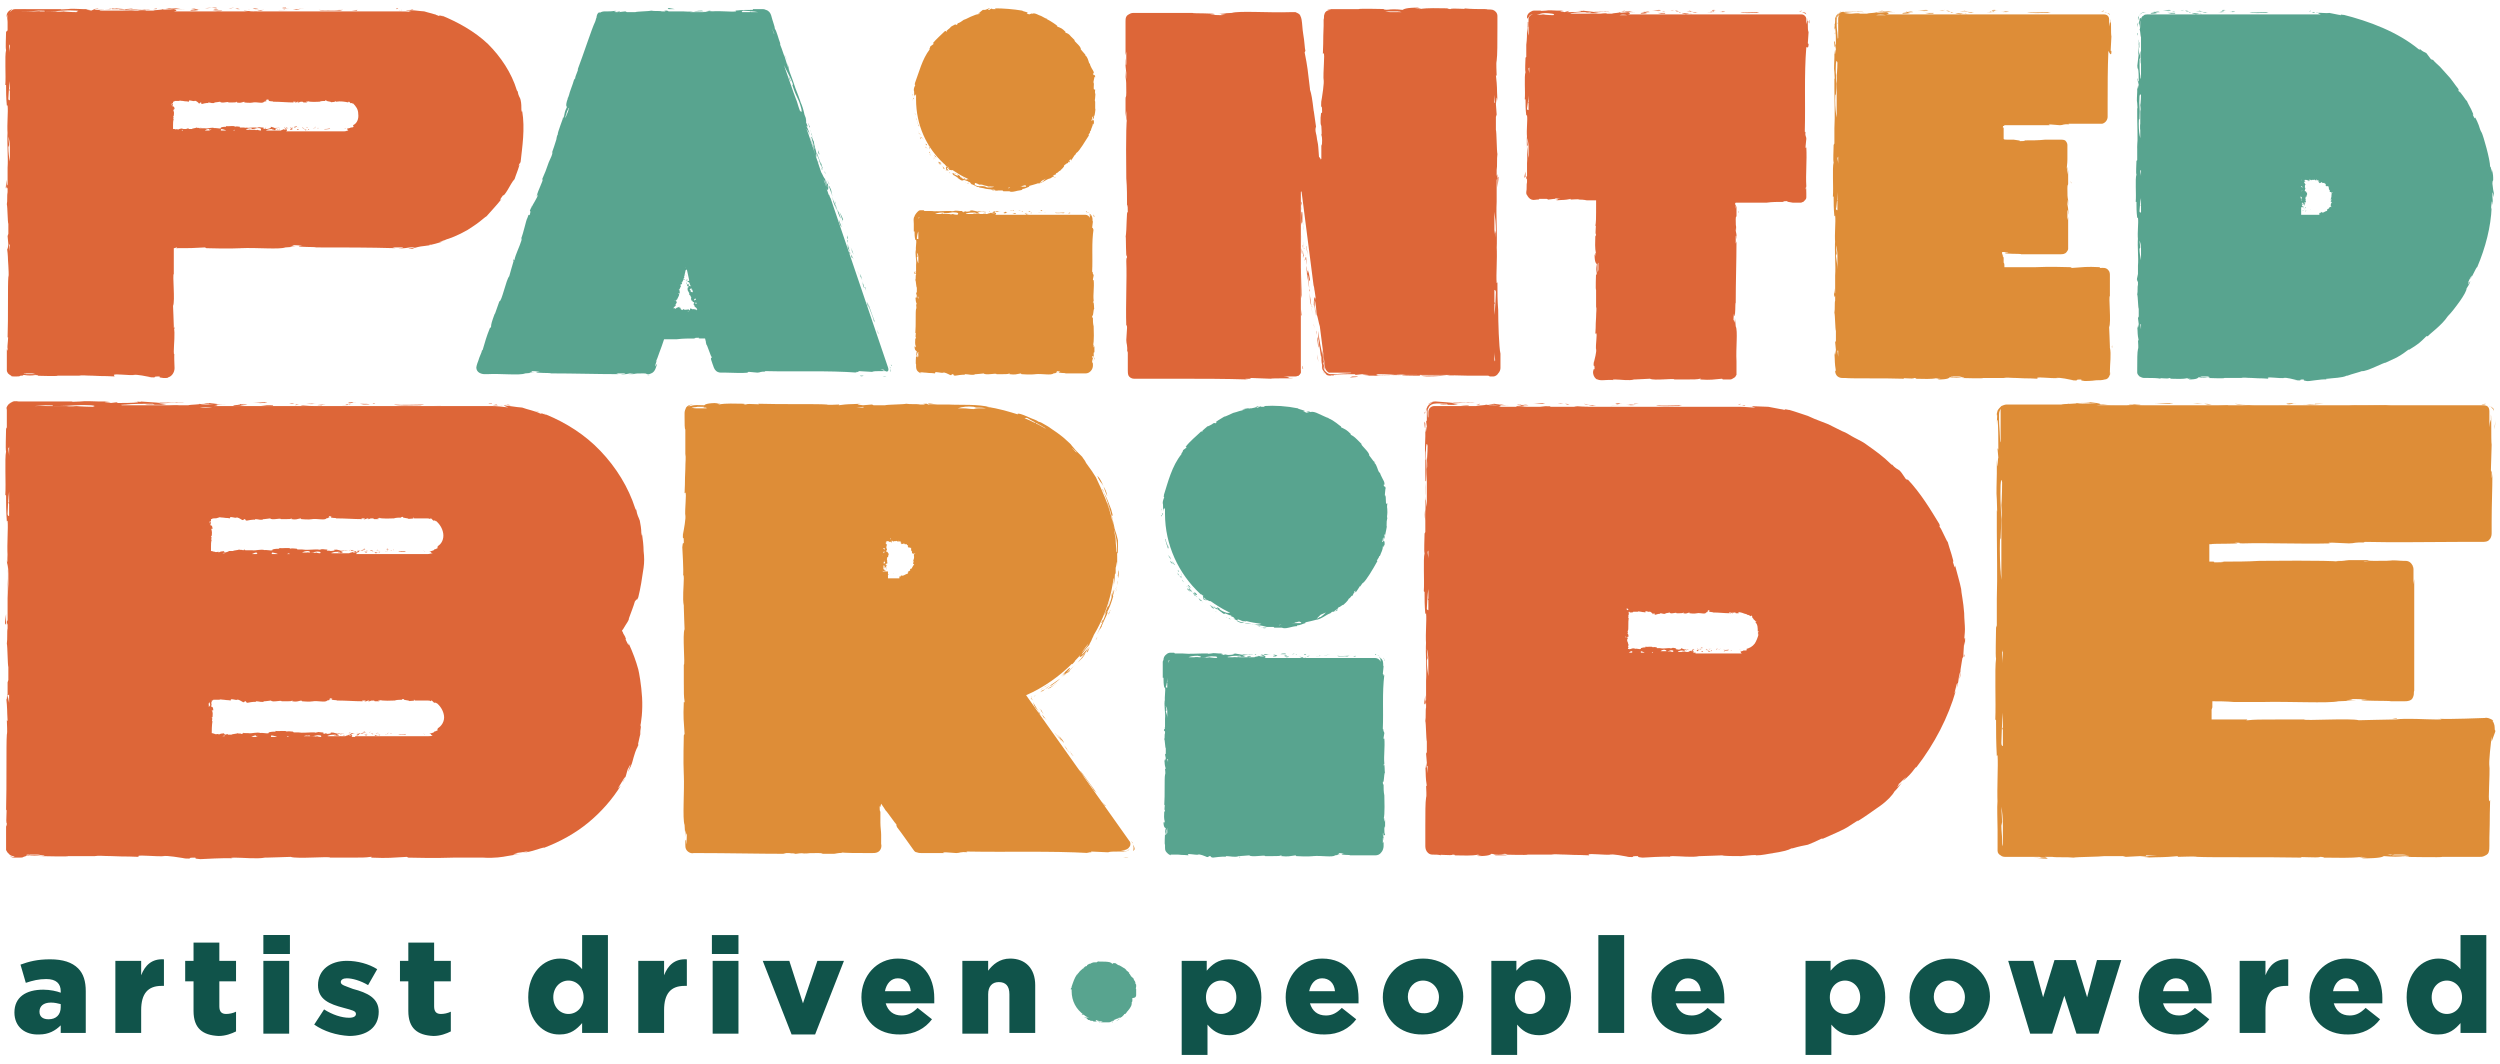
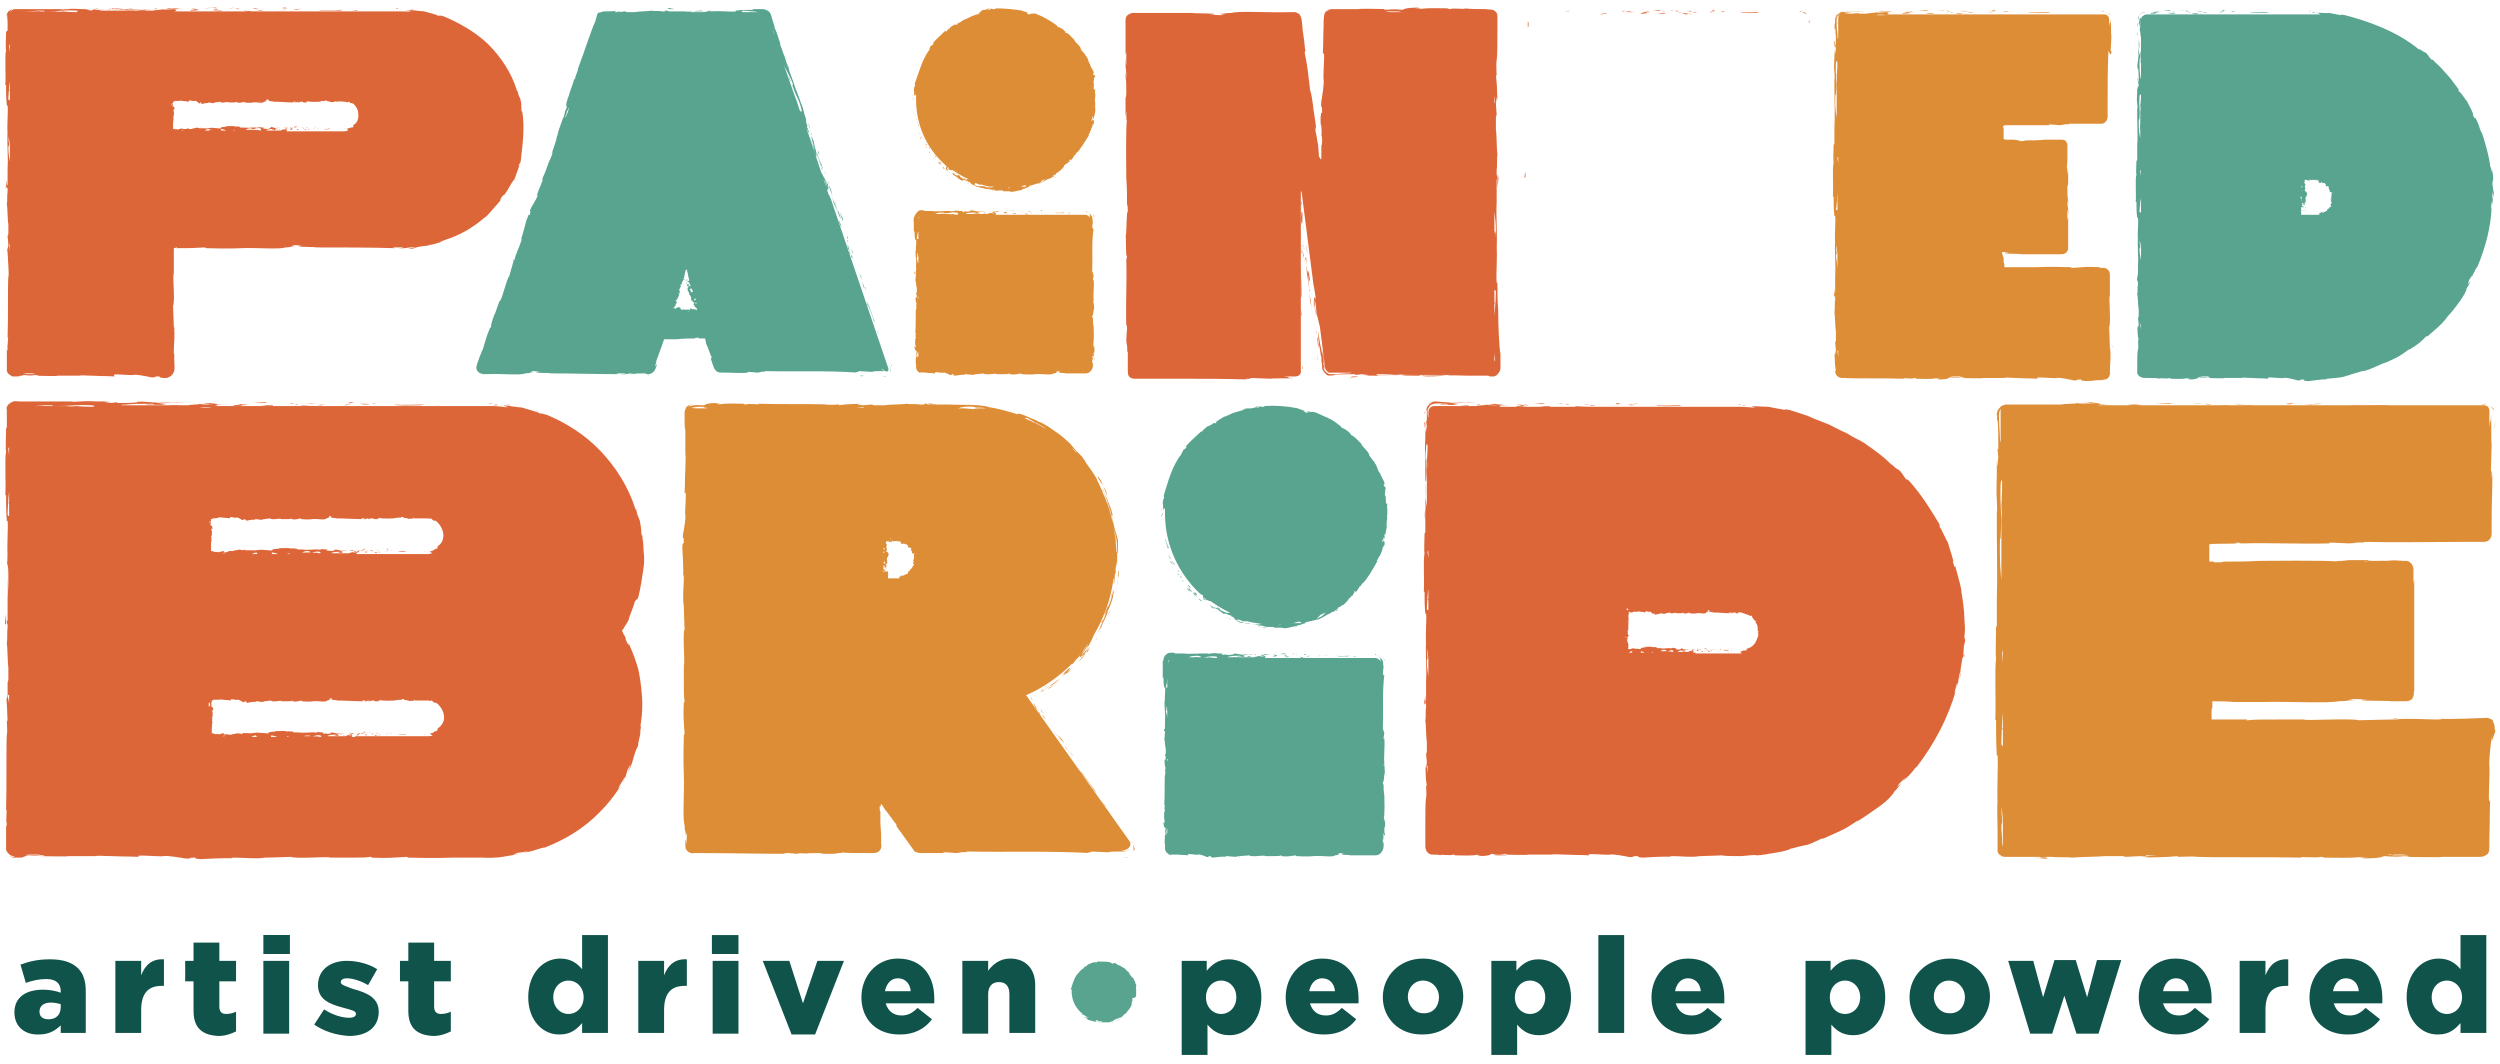
<svg xmlns="http://www.w3.org/2000/svg" viewBox="0 0 329.4 140.2">
  <g fill="#DE8D37">
    <path d="M135.2 91.6c2.3-1 4.4-2.5 6.1-4.2l-.1.1h.1c.3-.3.5-.6.3-.4.3-.3.6-.6.8-.9-.4.6.1.4.6-.2l.5-.8c-.2.3-1.3 1.5-.9.9.7-.9.6-.8 1-1.2-.2.2 0-.1.2-.5.1-.3.3-.6.3-.7 1.2-2 2.1-4.3 2.5-6.7l.1-.7c.2-.6-.1 1.3.1.4-.1.9-.2 1.9-.7 3.1l-.2.2s.3-.8.4-1.1c-.1.5-.7 1.8-.9 2.4.1-.3.3-.5.4-.8-.1.4-.3.9-.5 1.4-.2.5-.4 1-.7 1.5.3-.4.1-.2.6-.9-.2.3.1-.4.4-1 .3-.6.5-1.2.2-.7.4-.7.6-1.3.9-2.3 0 0-.2.4.1-.6v-.3.1c-.1.2-.1.4-.2.5.1-.5.3-2 .3-2.5.1-.6 0 .2.1-.1v-.8c.1-.1.2-1.5.2-.2v-1.2c0-.7 0-1.7-.1-2.3-.1-.6-.3-1.4-.2-.9-.1-.6-.2-1.2-.4-1.8-.4-1.8-1.2-3.6-2.1-5.5-.3-.5-.7-1.1-1.3-1.9l-.1-.2c-.1-.2-.3-.4-.4-.6l-.6-.6c-.4-.4-.7-.8-.8-.9-.1-.2-.4-.4-.7-.7-.3-.3-.7-.6-1.1-.9-.4-.3-.9-.6-1.3-.9-.4-.2-.8-.5-1.1-.6h-.1c-.4-.3-.9-.4-1.3-.6-.2-.1-.5-.2-.7-.3-.3-.1-.5-.2-.8-.2v.1c-1-.3-2.5-.8-4.2-1 .1 0 .5 0 .8.1-1.9-.5-4.1-.3-5.8-.4h-1.1.1-.8.5-1.3l-.2-.1h-.1c-.5 0-.4 0-.1.1h-.7c-.4-.1-1.3 0-1.8-.1-.3.1-2.5.1-2.8.2h.1-1.6l-.2-.1-1.2.1c-.7-.1-1-.1-.3-.2-1.8.1-1.4 0-2.9.2l.1-.1c-.5 0-1.4.1-1.7 0-1.2-.1-5.9 0-9-.1.6.2-1.4-.1-1.6.1-.2 0-.6-.1-.1-.1-1.6 0-2.4-.1-3.5.1-.2 0 .3-.1.2-.1h-.7c-.2 0 .2 0 .5-.1-1.6 0-1.8.2-1.9.3-.8 0-1.2-.1-1.8.1-.2 0-.4.1-.4.1 0 .1.1-.2.7-.3-.1 0-.6 0-.9.4-.1.2-.2.5-.2.7v.6c0 .8 0 1.5.1 1.6v3.5-.3c.1.5 0 1 0 2-.1 2.3 0 1-.1 3.2l.1-.1c.2.2-.1 2 0 3.3v-.5c.1.7-.2 2-.3 2.7v-.5c-.1 1.9.1.2.1 1.6-.1.3-.1-.3-.2.6 0 .5.2 2.7.1 4 0-.3.1-.6.1.1 0 1-.2 2.7 0 3.6v.2c0 .8.1 2.5.1 2.9-.3.7.1 4.7-.1 4.7v2.3-.1c0 1.5 0 2 .1 2.6 0 .3 0 .1-.1.1-.1 2.2 0 2.4.1 4.2l-.1.2c0 .5-.1 3.2 0 5.3v-.2c.1 2.4-.2 5.8.1 6.7l.1 1.6c0-2.1.1.3.2-.5 0 .8-.1 2.1-.1 1.1v-.2c0-.1-.1 0-.1.2v.4c0 .2 0 .4.1.6.2.4.7.6 1 .5h.4c4.1 0 8 .1 11.8.1l-.4-.1h1.3c.3 0 .5.1-.5.1.5.1 1.6-.1 1.6-.1 1.9 0-.7.1-.2.1h.8-.2c.6-.1.7-.1 1.8-.1.7 0 .4.1.7.1h2.1l-.7-.1c.7 0 1.6 0 .8-.1.6.1 2.1.1 3.6.1h.6c.2 0 .5 0 .7-.1.5-.2.6-.8.5-1.1V110c0-.5-.1-1-.1-1.6v-1.6c0 .2-.1.3-.1-.6.1.3.1 0 .2-.3.2.3.5.7.6.9.1 0 1.8 2.5 1.2 1.5.5.8 0 .1.3.7.7.9 1.3 1.8 2.1 2.9.1.1.2.4.5.4.2.1.5.1.6.1h3s-.4-.1.2-.1l1.4.1c.5 0 .5-.2 1.5-.1-.1 0-.3-.1 0-.1 5.3.1 10.8-.1 16.1.2-.7-.1-.2-.1.3-.1-.4 0 0-.1-.1-.1l2.2.1c.2-.1.8-.1 1.4-.1h.9c.3-.1.5-.2.5-.3-.2.2-.5.3-.8.3.5-.1.1-.1-.3-.2h-.1.5c.3 0 .6-.2.7-.4.2-.2.2-.6 0-.8l-13.6-19.2zM117.4 71l-.1.1s0-.1.1-.1h-.1v-.1l.1.1c-.1 0-.1 0 0 0zm-.8 1.4c-.1 0-.2-.1-.2-.1v-.1c.1 0 .2.1.2.1v.1zm-.3.8s.1 0 0 0c.1.1 0 .1 0 0zm.1-.3c-.1 0-.1 0 0 0v-.2h.2l-.2.2zm-.1-1.6s.1 0 .1.1c0 0 0-.1-.1-.1zm.2 2.5c.1.1-.1.1 0 0-.1.2.2.2.1.4-.1.1-.2 0-.2 0 0-.1.1-.1.1-.2v.1s-.1-.1 0-.1v-.4c-.1.1 0 .2 0 .2zm-.2 1.2zm0 .1zm0 .2c.1-.1 0-.1 0 0v-.1c.1.1.3 0 .4 0 0 0-.1 0-.1-.1l-.1.1c0-.1 0-.1.1-.1-.1 0-.1-.1-.2-.1v-.5c.1 0 .1.1.1 0 .1.1.1.1.1.2h-.1s.1-.1 0-.1c0 0-.1.1 0 .2l.1-.1c.1.1.2.1.1.2.1 0 0 0 .1-.1-.1 0 0-.2-.1-.1l.2-.2s-.1 0 0 0h-.1c-.1 0-.1-.1-.1-.2h.1-.1c.1 0 .1-.1.2 0v-.1s.1-.1 0-.1c0 0-.1-.1 0-.1v-.1c0-.1-.1-.2 0-.4v-.1h.1c0-.1.1-.2 0-.2.2-.1 0-.2.1-.3h-.1c0-.1 0-.1-.1-.2h-.1c-.1-.1.1-.2 0-.3v.1c.2-.1-.1-.3 0-.4v-.2h.1-.1c.1 0 0-.1.1-.1-.1 0-.1-.2-.2-.2v-.1h.1l-.1-.1c.1 0 .1 0 .2.1-.1-.1 0-.1-.2-.2l.1.1s-.1-.1 0-.1h.1c.1 0 .2 0 .3.1-.1-.2.1.1 0-.1v.1c.1 0 .1.1.2-.1v.2c.1 0 .1-.2.1-.3.1.1.1.1.1 0v.1s.2.1.2 0h.3c0-.1.1 0 .1 0 .1.1.1 0 .2.1v-.1c0-.2.1.1.2.1v-.1c.1 0 .1.3.1.3.1.1 0-.1.1-.1 0 .1-.1.1 0 .2 0 0 .2-.1.2 0 0 0 0-.1.1-.1s.1.2.2.1h.2c-.1.2.3.1.1.3l.1.1c0 .1.1.1.2 0 0 .1.1.1.2.1l-.1.1c.1 0 0 .2.1.3.2.1-.1.4.2.3l.1.1c0-.1.1 0 .2-.1 0 0-.1.2-.1.1-.2 0 0 .2-.1.2.1.2 0 .5-.1.7h.1v.1h-.1c-.1 0 0 .1.1.1-.1.1-.1-.1-.1 0l.1.1h-.1v.1h.1c0 .1 0 .1.1.1-.2 0-.2.3-.3.3 0 .1 0 .1-.1.2l.1.1c-.2-.2-.2 0-.3 0 .1 0-.1.1.1.2-.1 0-.1-.1-.1-.1 0 .2-.2.1-.3.3 0 0 .1 0 .1.1l-.1-.1s.1.2 0 .1v.1c-.3 0-.6.4-.9.2v.2l-.1-.1c0 .1-.1 0-.1.1v.2H117v-.9zm.4-1.1zm3.2-.2c.1.1.1.1 0 0zm22.6 12l.9-1.2c-.1.3-.5.8-.9 1.2zm1.1-1.4c.1-.1.1-.1 0 0 .1-.1.1-.1 0 0zm3.8-12c0-.7 0-.4 0 0zm-1-5.5c.4 1.4.1.6.1.9.3 1.3.4 1.9.6 2.4.1.3.1.5.2.8v1.3c0 .9-.2 0-.2.2 0-.6-.1-1-.1-1.5 0-.4-.1-.8-.1-1.2l.1 1c-.1-.4-.2-1.1-.2-1.6v.3c-.3-1.9-.8-3.7-1.6-5.3.1.1.2.2.2.4.4.7.7 1.5 1 2.3zm-4.6-7.6s0 .1.1.2l-.8-.8c.2.2.5.4.7.6zm-6.4-4.4c.1.1 1.9 1 2.3 1.3l.1.1c-.4-.2-.8-.5-1.3-.7v-.1h-.2c-.4-.2-.8-.4-1.3-.6.1 0 .2-.1.4 0zm-7.1-1.5l.3.1c.4 0 .9 0 1.3.1h-.8c-.2 0-.5 0-.8.1-.5 0-.9-.1-1.4-.1h-.7c.6-.2 1.3-.3 2.1-.2zm-14.5 0c-.1 0 0 .1 0 .1h-1l1-.1zm-21.9 0h.8c.2 0 0 .1-.2.1h.3c.2 0 .3 0 .3.1h-.8.2-.8c-.3 0-.5-.1-.6 0 .2-.2.5-.1.8-.2zm17 59.3h-.3.3z" />
    <path d="M117.7 75.5c-.1 0 0 .1 0 0zm-.4.2h-.1zm-.2 0c0-.1-.2 0-.2 0 0 .1.2 0 .2 0zm-.2-.3c0 .1 0 .1 0 0zm0 0zm0 .1c-.1.1-.1.1 0 0-.1.1-.1 0 0 0z" />
    <path d="M116.8 75.6c.1 0 .1-.1 0 0 .1-.1.1 0 0 0zm.1.2c.1 0 0 0 0 0zm-.1-.3c0-.1 0-.1 0 0 0-.1 0 0 0 0zm0 0c-.1 0-.1 0 0 0zm-.1.2l.1-.1-.1.1zm.2-.3c0-.1 0 0 0 0zm.1-.1s-.1 0 0 0h-.1.1zm-.2.1c-.1.1 0 0 0 0zm-.1 0s0 .1 0 0c0 .1 0 0 0 0zm-.2.4c.1 0 .1-.1.2-.1-.1 0-.2 0-.2.1zm.1-.2s.1 0 0 0zm0 0v-.1zm.2-.2c-.1 0-.1 0 0 0-.1 0-.1 0 0 0-.1 0 0 0 0 0zm-.1-.3zm0 .3zm.1-.1zm-.1.1zm0-.2c.1-.1 0-.1 0-.1v.1zm-.2.1c0 .1.1 0 0 0 .1 0 .1.1.2 0v-.1.1h-.2zm.1.3l-.2.2-.1.1.3-.3zm-.1-.1c0 .1 0 0 0 0zm.2-.4h.1zm.1-.2l-.1.1h.1zm0-3s.1 0 0 0zm-.1 1.8s.1 0 0 0zm.1-.2v.1-.1zm0 .9c0 .1 0 .1 0 0 0 .1 0 .1 0 0 0 .1 0 .1 0 0zm0 .3zm-.3.2c.1 0 .1-.1 0 0 0-.1 0-.1 0 0zm0 0c.1 0 0 0 0 0zm.2-.5s.1 0 0 0c.2 0 0-.1 0 0zm-.4.4h.1-.1zm.1-.3c0 .1 0 .1 0 0 0 .1 0 0 0 0zm0-.7c-.1 0-.1 0 0 0 0 0 0 .1 0 0zm1.4 1.7v.1zm-.1.1v.1-.1zm31.6 35.5c-.4-.5-.2-.2-.2-.2.2.3.2.2.2.2zm-3.7-4.9h.1l-.6-.6zm-1.4-2l.3.3c-.7-1-1.6-2.2-2.1-2.9.2.5 1.2 1.6 1.7 2.5l.1.1zm-2.8-4.6c0-.1 0-.1-.1-.1-.1-.1-.2-.2-.3-.5.1.2-.4-.5.4.6z" />
    <path d="M141.3 99.5c.3.5-.2-.3 0 0zm-1.4-2.1c-.5-.6-.4-.5-.2-.1l.5.6c0-.1-.4-.7-.3-.5zm-.4-.3c0-.1-.1-.2-.2-.3l.2.3zm0 0c0 .1 0 .1.2.3-.1 0 .1.1.3.4l-.5-.7zm.8 1.3c.9 1.2.8 1-.1-.2.3.3.6.8.1.2zm1.9 3.1l.3.5.3.4c-.1-.3-.6-1-.6-.9zm-5.1-8.1l.1.3.3.4c-.1-.2-.4-.7-.4-.7zm.1.3l-.5-.7c.4.6.5.7.5.7z" />
    <path d="M139.1 96.7l.9 1.1-1.1-1.3zm-2.6-5.1l-.3.2v.1-.1l.1-.1.2-.1zm3-1.8c-.4.3-.8.6-1.4.9-.3.2.5-.2.2 0l1.2-.9zm-3.5 2h-.1s0 .1.1.1c0 0-.1-.1 0-.1zm0-.1c-.1 0-.1 0-.1.1 0-.1 0-.1.1-.1zm-.1.1zm0 0s0-.1 0 0c0-.1 0 0 0 0zm0 0zm0 0c-.1 0-.1 0 0 0-.1 0-.1 0 0 0zm2 3.1c-.3-.4-.9-1.2-.4-.4.2.3-.1-.2.4.4zm-1.3-1.9l-.6-.8.6.8s-.1-.2 0 0zm-.5-.7l-.2-.3h-.1zm2.6-2.1c.3-.2.7-.5 1-.8-.4.3-.9.6-1.3.9 0 0-.1.2.3-.1zm-1.6 1s0-.1 0 0c0-.1-.1 0 0 0zm6.1-5.3l-.1.1z" />
    <path d="M138.4 90.3c-.3.2-.5.4-.7.5.2-.2.5-.4.7-.5.1-.1.1-.1 0 0zm2.6-2c-.2.1-.3.3-.5.4.2 0 .5-.3.5-.4zm-3.7 2.8zm0 0c.2-.1.3-.2.4-.3l-.6.3h.2zm4.7-3.8l-.3.3.9-.9c.4-.5.4-.6.4-.7-.3.5-.7.9-1 1.3z" />
    <path d="M140.5 88.7c.2-.3.8-.9.3-.6-.8.7-.5.6-1 1 1.4-1.1-.3.4.7-.4-.3.3-.5.4-.7.6.2-.2.5-.3.7-.6 0 .1 0 .1 0 0-.1.1-.1.2-.1.1 0 0 .1 0 .1-.1 0 .1 0 0 0 0 .4-.3.1 0 0 0 0 .1 0 .1 0 0 .4-.3.8-.7 1.2-1.2-.2.3-.6.6-1.2 1.2zm-3.7 5.1c-.1-.1-.1-.1 0 0zm-.7-1.3c0-.1 0-.1 0 0z" />
    <path d="M136.9 93.8c-.4-.6-.7-1.1-.8-1.3.1.2.1.4.3.7.1.1.2.2.5.6.1.2-.1-.1-.1 0 .1.2.5.7.1 0zm.2-2.9c.4-.3.8-.5 1.2-.8-.2.1-.4.3-.7.4h.1c-.7.4-.5.3-.6.4zm6.1-4.9c.2-.2.3-.5.4-.8-.1.2-.2.4-.4.6v.2zm1.2-1.8v.1l.2-.4zm-20.9-30.9c-.6-.1-1.3-.2-1.2-.1l.2.1h1zm21.9 10.8c.2.6.4 1.1.5 1.3-.1-.6-.3-1-.5-1.3zM90.3 79.9v.4-.4zm55.1-15.8c-.2-.5-.4-1-.8-1.4 0 .1.1.2.1.3.1.2.2.3.3.5.2.2.3.4.4.6zm-.6 48.8h-.7.7zm2.4-35.8c-.1.4 0 0 0 0zm-.7 1.7v.2-.2zm.5-1.1c0-.2.1-.3.1-.5 0 0 0 .2-.1.5zm.1-.1c0 .1 0 .2-.1.3 0 .1 0 .1.1-.3zm.2-1.1c0 .2-.1.4-.1.6V77s0-.2.1-.5zm-30.4 30.9v-.1.1zM146.1 81v.1-.1zm.1-.4c0-.1.1-.2.1-.3 0 .1 0 .2-.1.3zm-.2.4s.1 0 0 0c.1-.2.1-.3.2-.4 0 .2-.1.3-.2.4zm-1.1 1.8c0 .2.3-.4.5-1 0 0-.2.5-.5 1zm-.3.7c0 .1.1-.2.3-.5-.1.2-.2.3-.3.5zm2.7-7.8c-.1.3.1.2 0 .4.1.3.2-2 0-.4zm-2.2 6.4l.2-.2c0-.1.1-.2.1-.3-.2.2-.3.4-.3.5zm1.6-4.5l-.3.9v.3c.1-.6.3-1.2.3-1.2zm-.3 1.2c-.1.3-.2.6-.2.8 0-.2.1-.5.2-.8zm-.1-11.5l-.4-1c-.1-.1 0 .2.2.6.1.2.2.6.2.4zM148 113h-.3.4c.1 0 .4 0 .6-.1-.3.2-.6.1-.7.1zm1.5-1.1c0-.2-.1-.5-.3-.7.2.2.2.7.1.9.1 0 .1-.1.2-.2z" />
  </g>
  <g fill="#58A48F">
    <path d="M181.2 86.3c.2 0 .1-.1.1-.1-.2 0-.1.1-.1.1zm-2.9.2h.3v-.1zm-.8 0l.3-.1c-.5 0-1.2.1-1.6 0 .2.2.8 0 1.3.1zm-2.3-.3c-.1 0-.1 0 0 0h-.3c0 .1-.3 0 .3 0zm-.1 0c.3 0-.2 0 0 0zm-1.2 0h.3-.3c-.2 0-.2 0 0 0zm-.3.1h.2-.2zm.4 0h.2-.4s0 .1.2 0zm.4 0c.2 0 .4 0 0 0 .7.1.6 0 0 0zm1.6.3h.5-.5zm-4.2-.4l.1.1h.2c0-.1-.3-.1-.3-.1zm.2.1h-.4.4zm1.5.2l.7-.1-.8.1zm-3.1-.3l.2-.1-.4.1zm-1.7 0h.7c.2 0-.2-.1 0-.1-.3 0-.5 0-.7.1zm2 0l.1.1h.1l-.2-.1zm.1.1h-.3.3zm1.8.1c-.2 0-.7.1-.2.1.1 0-.2 0 .2-.1zm-1 0s-.1 0 0 0h-.4.4zm-.6 0h.2-.2zm-1.9-.1h-.6.7-.1zm-2.7 0h.1zm2.8.1h.4c-.1-.1-.3-.1-.4 0zm-1.1-.1c-.1 0-.3-.1-.3 0h.3zm1.7 0zm0 0h-.2.2c.1 0 0 0 0 0zm-2.6 0h.2c-.2 0-.3 0-.6-.1-.3 0-.3.1-.3.1h.7zm.9 0c-.1.1-.5.1-.3.2.5 0 .3-.1.6-.1-.7 0 .2 0-.3-.1h.4-.4c.1 0 .1 0 0 0-.2 0-.1 0 0 0h-.7.7zm3.8.4s-.1 0 0 0zm0-.1c-.4 0-.8-.1-.7-.1.1.1.2.1.4.2.1-.1.1-.1.3-.1.1 0 0 .1 0 0 .1.1.4 0 0 0zm-2.1-.1h-.6l.3.1c.4 0 .3-.1.3-.1zm-3.7-.2h.2l.1-.1zm-.6-.1l-.2.1h.2zm-12 9.6c-.1.3-.2.6-.1.5l.1-.1c-.1-.2-.1-.3 0-.4zm3.5-9.5h-.6c.3 0 .6.1.6 0zm6.4 26.6h-.2c.2.1.2.1.2 0zm-7.6-26.6h.7c-.3-.1-.5-.1-.7 0zm26.7 2.3v.3-.3zm-20.3-2.3c.2 0 0 0 0 0zm.2 0h-.2.2zm0 0h.2s0-.1-.2 0zm-.5 0h.3-.3z" />
    <path d="M182.5 110c-.1-.3-.1-.3-.1-.8 0-.3.1-.2.1-.3v-.9l-.1.3c0-.3 0-.7-.1-.4.2-.5.1-2.7.1-3.1-.1-.5-.1-.9-.1-1.5 0 .1-.1.2-.1-.3.2.2.1-.9.3-1.3-.1.3 0-1.4-.2-.8 0-.4.1 0 .1-.3-.1-1 .1-2.1 0-3.3 0 0-.1.2-.1-.1l.1-.6c0-.2-.2-.2-.1-.6 0 .1-.1.2-.1 0 .1-2.3-.1-4.7.2-7.1-.1.3-.1.1-.1-.1 0 .2-.1 0-.1 0l.1-1c-.1-.1 0-.3-.1-.7-.1-.3-.4-.5-.5-.5l.3.3c-.2-.2-.1 0-.1.2v.1c-.1-.3-.4-.5-.7-.5h-13.9.1-.8c.3-.1.1-.3-.2-.4 0 0 0 .1-.4.1.1 0 .9.1.5.1-.5 0-.4 0-.7-.1.2.1-.5.1-.5.2h-3.5c-.3-.1.6-.1.2-.1.4-.1.8-.1 1.4-.1l.1.1s-.4-.1-.5 0c.2 0 .8.1 1.1 0l-.4-.1c.4-.1.9-.2 1.4-.1-.2-.1-.1 0-.5-.1.3.1-1.3 0-.8.1-.4-.1-.6-.1-1.1-.2 0 0 .2.1-.2 0h-.1c.1 0 .2 0 .2.1-.2.1-.9.1-1.1.1-.2 0 .1 0 0-.1l-.3.1c0-.1-.6-.1-.1-.2h-.5c-.3 0-.7-.1-1 0-.2 0-.6.1-.4 0h-.8c-.8 0-1.6.1-2.6 0h-1l-.1-.1h-.5c-.2 0-.4.1-.5.2-.3.2-.4.5-.4.7 0 .1-.1.2-.1.3v2.1h.1c0 .4 0 .8.1 1.3h.1c.1.4-.1 1.2 0 1.9v-.4c-.2.8.1 1.8 0 2.6v.9-.2.6l-.1.1v.1c0 .2 0 .2.1.1v.3c-.1.2 0 .6-.1.8.1.1.1 1.1.2 1.2 0 0 0 .1 0 0v.7l-.1.1.1.5c-.1.3-.1.5-.2.1.1.8 0 .6.2 1.3h-.1c0 .2.1.6 0 .8-.1.5 0 2.6-.1 4 .2-.3-.1.6.1.7 0 .1-.1.3-.1 0 0 .7-.1 1 .1 1.5 0 .1-.1-.1-.1-.1v.3c0 .1 0-.1-.1-.2 0 .7.2.8.3.8-.1.4-.1.5 0 .8 0 .1-.1.3-.1-.1 0 .2-.1 1.5 0 1.5v.4c0 .4.1.5.3.7.1.1.3.3.6.3-.1 0-.1 0-.2-.1h1c1 .1.4 0 1.4.1l-.1-.1c.1-.2.9.1 1.5 0h-.2c.3-.1.9.2 1.2.3h-.2c.8.1.1-.1.7-.1.1.1-.1.1.3.2.2 0 1.2-.2 1.8-.1-.1 0-.2-.1 0-.1.4 0 1.2.2 1.6 0h.1c.3 0 1.1-.1 1.3-.1.3.3 2.1-.1 2.1.1h1c.7 0 .9 0 1.1-.1.2 0 0 0 0 .1 1 .1 1.1 0 1.9-.1l.1.1c.2 0 1.4.1 2.3 0h-.1c1.1-.1 2.6.2 2.9-.1l.7-.1c-.9 0 .1-.1-.2-.2.4 0 .9.1.5.1h-.1c-.2.2 1.1.1 1.1.2h3.3c.3 0 .6-.1.8-.4.2-.2.3-.6.3-.8v-.6l-.1.2v-.6c0-.2.1-.2.1.2.1-.2-.1-.7-.1-.7 0-.8.1.3.1.1l.2-.1zm0-1.1v.1c-.1-.3-.1-.2 0-.1zm-15.9-22.2h-.6.6zm-.8 0zm-5.5-.4c-.3 0-.2 0 0 0zm-2.1.3c1.2 0 1-.2 2-.1.4.1 0 .2.1.2-.5 0-.8-.1-1.2-.1h.4c-.2 0-.5.1-.7 0h.2-2.4c.2-.1.6-.2 1.2-.2.7.1.3.2.4.2zm-4.2.4h.1c-.1.1-.2.3-.2.4 0-.1 0-.2.1-.4zm-.2 2.3s.1 0 0 0v.6h-.1l.1.1v.6c-.1 0-.2 0-.2-.1.1-.1.2-.9.2-1.2zm-.2 4.4l.1-.1-.1-.6c.1.2.2.4.2.7v.9c0-.3-.1-.6-.2-.9zm.3 6.3v.4l-.1-.4c0 .1 0 0 .1 0zm-.2 9.3c0-.1.1 0 .1.1l-.1-.1c.1-.1.1-.2.1-.2v.3-.1.4c0 .1-.1.2-.1.3v-.7z" />
    <path d="M164 86.2h-.4c.2 0 .3.1.4 0 0 .1-.1 0 0 0zm.8.3c.1-.1-.2-.1-.5 0 .1.1.3 0 .5 0zm.2 0h.2-.2zm-3.4-.2c.1 0 .1-.1.2-.1s-.9.2-.2.1zm2.7.4h.3l-.1-.1zm-1.8 0h.5c-.3-.1-.5-.1-.5 0zm.5 0h.3c0-.1-.2-.1-.3 0zm-5.3 0c.1 0 .3 0 .2-.1h-.5c0 .1.1.1.3.1zm24.8.4c-.1-.2-.1-.3-.3-.5.1.1.1.2.2.3 0 .1 0 .1.1.2zm-.8-.7h-.3c.1 0 .3 0 .4.1-.1 0-.1-.1-.1-.1zM153 67.9c0 .2.1.1.1.1 0-.2-.1-.1-.1-.1zm.4 2.3l.1.3-.1-.3zm.1.8c.1.4.3 1 .4 1.3.1-.2-.2-.7-.3-1.1v-.1l-.1-.1zm.5 2.2c0 .1 0 .2.1.3 0-.2.1.1-.1-.3zm0 0c-.1-.2 0 .2 0 0zm.3.9c.2.3.2.2.1 0l-.2-.2c0 .1.1.3.1.2zm.2.1s0 .1.1.1l-.1-.1z" />
    <path d="M154.5 74.2s0-.1-.1-.1l-.1-.1.2.2zm-.2-.5c-.2-.5-.3-.4 0 .1-.1-.2-.1-.4 0-.1zm-.4-1.8c0 .1.1.4.1.4v-.2l-.1-.2zm1.3 3.9v-.2l-.1-.2c.1.2.1.4.1.4zm0-.2l.2.3c-.1-.3-.1-.3-.2-.3zm-.5-1.2l-.3-.5.4.5zm1.3 2.5l-.1-.1-.1-.1zm.9 1.1c-.1-.1-.3-.3-.4-.5-.1-.1.1.2-.1.1.2.2.3.3.5.4zm-1.1-1.4v-.1s0-.1-.1-.1c.1 0 0 .1.1.2zm0-.1c.1.1.1.2.2.2l-.2-.2zm-.7-1.4c.1.1.4.5.2.1-.1-.1 0 .1-.2-.1zm.6 1.1l-.2-.3s0 .1-.1 0l.3.3zm.1.1l-.1-.1.1.1zm.9 1.4c.1.1.2.2.4.3-.1-.2-.3-.3-.4-.5 0 0-.1 0 0 .2zm1.7 1.6v-.1z" />
    <path d="M156.7 77.5l-.2-.2c.1.1.1.2.2.2 0 .1 0 .1 0 0zm.6.8c0 .1.1.2.2.2l-.2-.2zm-1-1.1zm0 0c.1.1.1.1.2.1l-.2-.1c0-.1 0 0 0 0zm1.6 1.6l-.1-.1c.1.1.2.2.3.4.2.1.2.1.3.1l-.5-.4z" />
    <path d="M157.7 78.3c-.3-.3-.2-.2-.4-.3.5.5-.2-.1.1.3l-.3-.3c.1.1.1.2.2.3.1.2 0 0 0 0 .2.2.3.3.5.4-.1-.1-.2-.2-.5-.4.2 0 .5.2.4 0zm-2.1-2.8s.1 0 0 0zm0 0c-.1-.1-.2-.3 0 0 .1.3.2.6.1.6v-.4s-.1 0-.1-.2c-.1-.1 0 0 0 0zm1.1 1.7c-.2-.2-.2-.1-.2-.1.1.1.2.3.4.4l-.2-.3zm1.7 2.1h-.1c.1 0 .2.1.3.1 0 0-.1 0-.2-.1zm.6.5l.1.1-.1-.1zm17.2.6h-.1c-.1.1-.2.2-.4.2.3-.1.6-.1.5-.2zm-9.9 2.3c-.2-.1-.4-.2-.5-.1.2 0 .4 0 .5.1zm14.9-21.8l-.1-.1c0 .1 0 .2.1.1zm-14.9 21.8c.2.1.4.1.6 0h-.6zm-13-17.1v.3-.3zm8.2 15.7c-.1-.1 0 0 0 0zm-.2-.1s-.1 0-.1-.1c0 0 0 .1.1.1zm.2.1c.1 0 .1.1.2.1-.1-.1-.2-.1-.2-.1z" />
    <path d="M182.7 69.2c0-.5 0-.5.1-1v.1c-.1-.2 0-.4 0-.8 0-.9-.1-.4 0-1.2l-.1.1c-.2-.1 0-.8-.2-1.2v.2c-.1-.3.1-.8 0-1.1 0-.1 0 .1.1.2-.1-.7-.1-.1-.3-.6 0-.1.2.1.1-.3 0-.2-.5-.9-.6-1.4 0 .1 0 .2-.1 0-.2-.3-.3-1-.6-1.2v-.1c-.2-.2-.6-.8-.7-.9.1-.4-1.2-1.4-1-1.5l-.6-.6c-.4-.4-.6-.5-.8-.6-.1-.1 0-.1 0-.1-.6-.6-.7-.6-1.3-.9v-.1c-.2-.1-.9-.8-1.7-1.1h.1c-.4-.1-.9-.4-1.4-.6-.4-.2-.8-.3-1-.2-.2-.1-.4-.1-.6-.1.8.2-.1.1.1.2-.3-.1-.7-.3-.4-.2h.1c.2-.1-.9-.3-.9-.4-1.5-.3-3-.4-4.5-.3l.2.1h-.5c-.1 0-.2-.1.2-.1-.2 0-.6.1-.6.2-.7.1.3-.2 0-.2l-.3.1h.1c-.2.1-.2.1-.7.2h-.5l-.6.1h.3c-.3.1-.6.1-.3.2-.2-.1-.8.2-1.3.3-.5.2-1 .5-1.2.5-.3.2-.7.4-1.1.7.1 0 .2 0-.1.2 0-.1-.2-.1-.4.1-.2.1-.5.3-.7.3.3-.1-.9.7-.5.6-.3.2-.1-.1-.3.1-.6.6-1.4 1.2-2 2 0 0 .2-.1.1.1l-.4.3c-.1.2 0 .2-.3.5 0 0 .1-.1.1 0-1.3 1.6-1.8 3.7-2.4 5.6.1-.3.1-.1 0 .1 0-.1.1 0 .1 0-.1.3-.2.5-.2.8.1.2 0 .9.1 1V67c.1.2.1 0 .2-.1v.8c0 4.1 1.8 7.9 4.6 10.5.1.1.2.2.2.1.1.1.2.2.4.3-.3-.2-.2.1-.1.4l.3.1c-.1-.1-.5-.6-.3-.4.3.3.3.2.4.4-.1-.2.4.2.5.1.7.5 1.5 1 2.3 1.4l.2.1c.2.2-.5-.1-.2.1-.3-.1-.7-.2-1.1-.5v-.1s.2.2.4.3c-.2-.1-.6-.5-.8-.5l.2.2c-.3-.1-.7-.2-1.1-.5.1.2.1 0 .3.3-.1-.3.9.6.7.2.2.3.4.3.7.6 0 0-.1-.1.2.1h.1l-.1-.1c.2 0 .7.3.9.3.2.1-.1 0 0 .1.1 0 .2.1.3.1 0 .1.5.3 0 .2l.4.2c.2.1.6.3.8.3.2.1.5.1.3.1l.7.1c.3.1.7.1 1.1.2.4 0 .7.1 1.1.2h.9l.1.1h1c.2.1.5.1.9 0s.8-.2 1.1-.2v-.1c.4 0 .7-.2 1.1-.3V82c.4-.1 1-.2 1.6-.4 0 0-.2.1-.3.1.8-.1 1.4-.7 2-.9.1-.1.2-.2.3-.2h.1c.1 0 .1-.1.2-.1-.1 0-.1 0-.2.1.1-.1.3-.2.4-.3h.1c.2-.1.1-.1 0-.1l.2-.2c.2 0 .4-.3.6-.3.1-.1.6-.5.7-.8.2-.1.3-.3.4-.4h.1l.2-.4c.2-.2.3-.2.2 0 .4-.6.3-.4.6-.9v.1c.1-.1.3-.5.4-.5.4-.3 1.3-1.8 1.9-2.9-.3.1.3-.5.2-.6.1 0 .1-.2.1 0 .2-.6.4-.8.4-1.3.1-.1 0 .1.1.1 0-.1 0-.2.1-.3v.2c.1-.6 0-.7-.1-.8.1-.3.2-.4.1-.7.1-.1.1-.3.1.1 0-.2.3-1.3.2-1.3v-.1zm-18.1-15.4h.1c-.2.1-.2 0-.1 0zm-6 25c.1.1.3.2.4.3-.1 0-.3-.1-.4-.3zm.5.5zm4 2.6c.2.1.1 0 0 0zm2 .4c-.5-.1-.2-.1-.3-.1-1-.3-.9.1-1.7-.3-.3-.2 0-.2 0-.3.4.1.6.3.9.3l-.3-.1c.1 0 .4.1.6.1 0 0-.1 0-.2-.1.7.2 1.4.3 2.1.4-.2.1-.6.1-1.1.1zm3.4.1s0-.1 0 0c.1-.1.2-.1.4-.1-.2 0-.3.1-.4.1zm2.9-.3h-1.2c.2 0 .4 0 .5-.1v.1-.1c.2 0 .3-.1.5-.1.3.1.3.2.2.2zm2.6-.8h-.1c-.1.1-.3.2-.4.2l.5-.5c.2-.1.5-.2.7-.3-.2.2-.4.4-.7.6zm3.6-2.3s.1-.1 0 0zm.8-1c.1-.1.2-.2.2-.3l-.1.4s-.1 0-.1-.1zm3.9-6.7c0 .1-.1 0-.1-.1l.1.1c-.1.1-.1.1-.2.1 0-.1.1-.2.1-.3v.1-.2c0-.1.1-.2.1-.2v.5zm-21.9 9.4c-.1-.1-.2-.1-.2-.2 0 0 0 .1-.1 0l.3.2z" />
    <path d="M159.6 79.9c-.1 0 .1.2.3.3.1-.1-.1-.2-.3-.3zm0 0c-.1 0-.1-.1-.2-.1s.1 0 .2.1zm2.4 1.6c-.1-.1-.1.1-.1 0-.2 0 .6.2.1 0zm-1.9-1.5l-.2-.1.1.1zm1 .7h-.1l.4.2-.3-.2zm-.3-.2c.1 0 .2.1.3.1-.2 0-.3-.1-.3-.1zm4.5 1.6h-.2.4-.2zM153.1 67l-.1.3.1-.2zm.1.9v-.3l-.1.1.1.2z" />
  </g>
  <g fill="#DD6638">
-     <path d="M229.2 85.6c.1 0 .1-.1 0 0 0-.1 0 0 0 0zm-1.1.1h.1l-.2.1zm-.4 0l.1-.1c-.2 0-.5.1-.7 0 .1.2.4.1.6.1zm-1-.2h-.1.1zm0 0c.1 0-.1-.1 0 0zm-.5-.1c-.1 0-.1 0 0 0l.1.1c0-.1-.1-.1-.1-.1zm.1.1h-.2c0 .1 0 .1.2 0-.1.1-.1 0 0 0zm.1.1c.3 0 .2-.1 0 0 0 0 .1 0 0 0zm.7.2h.2c-.1.1-.2 0-.2 0zm-1.8-.4s0 .1.1.1h.1c-.1 0-.2 0-.2-.1zm0 .1h-.2c.2.1.3 0 .2 0zm.7.2l.3-.1-.3.1zm-1.4-.3h.2zm-.3-.1c-.1 0-.2.1-.3.1h.3c.1 0-.1-.1 0-.1zm.5.2l.1.1c0-.1 0-.1-.1-.1z" />
+     <path d="M229.2 85.6c.1 0 .1-.1 0 0 0-.1 0 0 0 0zm-1.1.1h.1l-.2.1zm-.4 0l.1-.1c-.2 0-.5.1-.7 0 .1.2.4.1.6.1zm-1-.2h-.1.1zm0 0c.1 0-.1-.1 0 0zc-.1 0-.1 0 0 0l.1.1c0-.1-.1-.1-.1-.1zm.1.1h-.2c0 .1 0 .1.2 0-.1.1-.1 0 0 0zm.1.1c.3 0 .2-.1 0 0 0 0 .1 0 0 0zm.7.2h.2c-.1.1-.2 0-.2 0zm-1.8-.4s0 .1.1.1h.1c-.1 0-.2 0-.2-.1zm0 .1h-.2c.2.1.3 0 .2 0zm.7.2l.3-.1-.3.1zm-1.4-.3h.2zm-.3-.1c-.1 0-.2.1-.3.1h.3c.1 0-.1-.1 0-.1zm.5.2l.1.1c0-.1 0-.1-.1-.1z" />
    <path d="M224.9 85.6h-.1c-.1-.1 0-.1.1 0zm.6.2c.1 0 0-.1.1-.1-.1 0-.3 0-.1.1zm-.3-.2l-.2.1.2-.1s-.1 0 0 0zm-.3.1l.1-.1h-.1zm-.8-.2h-.2c.1.1.2.1.2 0 .1.1.1 0 0 0zm-1.1.1zm1.3 0h-.2.2zm-.6-.1s-.1-.1-.1 0h.1zm.7 0s0 .1 0 0c0 .1 0 .1 0 0 .1 0 0 0 0 0zm-1.1.1s-.1 0-.2-.1c-.1 0-.1.1-.1.1h.3zm.4 0c-.1.1-.2.1-.1.2.2 0 .1-.1.3-.1-.4 0 0-.1-.2-.1h.2c-.1 0-.1-.1-.2 0 0-.1 0 0 0 0-.1 0 0 0 0 0h-.3.3zm1.6.3zm0-.1c-.1 0-.3-.1-.3-.1 0 .1.1.1.2.2l.1-.1c.1.1 0 .1 0 0 .1.1.2.1 0 0zm-1 .1c.1 0 .1-.1.1-.1h-.3l.2.1zm-1.3-.4l-.1.1zm-.4 0zm-7.9-.1l-.1.1.1-.1zm4.4.2h-.2.2zm.4-5zm-1 4.9s.1 0 0 0h.3-.3zm2.8 0c.1 0 .1 0 0 0 .1 0 .1 0 0 0zm-.2 0h.1-.1zm.7 0h.1-.1zm.3.2c0 .1.1 0 .2 0h-.2zm.3.1h.1c0-.1 0 0-.1 0zm-1.4-.2s0-.1 0 0c.1-.2-.3 0 0 0zm1.1.3l.1.1v-.1zm-.8 0h.2-.2zm-2 0c.1 0 .1 0 0 0h-.1s.1.1.1 0zm10.3-.4h-.1.1zm-.2.2v-.1l-.1.1s.1-.1.1 0zm-.3-32.4c.3 0 .2-.1.3-.1-.6.1-.3.1-.3.1zm-5.6.2h-.8.7zm-2.5 0h.2l.4-.1c-1.1 0-2.6.1-3.4 0 .4.2 1.8.1 2.8.1zm-5.1-.3h-.6c.2.1-.6.1.6 0zm-.1 0c.6 0-.3 0 0 0zm-1.8 0c-.2 0-.8 0-.6-.1-.8 0-.6.1-.2.1h.8zm-1.4.1h.4-.4zm.7 0h.4-.8c.1 0 .2.1.4 0zm1.1.1c1.4 0 1.2-.1-.2-.1.4 0 .9.1.2.1zm4.5.2h-1 1zm-10.2-.4s.2.1.3.1h.5c-.3 0-.8-.1-.8-.1zm.3.1h-.8.8zm4.8.1l-1.6.1h.2zm-7.8-.3l-.8.1h.4zm-2.5.1c.3 0-.5-.1-.1-.1-.6 0-1 .1-1.5.1h1.6zm3.3.1c-.1 0-.2-.1-.6-.1l.3.1h.3zm-.3 0h-.7.7zm3.8.1c-.5 0-1.5.1-.5.1.3 0-.2 0 .5-.1zm-2.1 0l-.9.1.9-.1c-.1 0-.3 0 0 0zm-1 0h-.4zm-4.5-.1h-1.2 1.5-.3zm1.8 0zm-7.6 0l.1.1v-.1zm6.1.1h.8-.8c-.1 0-.1 0 0 0zm-3.1-.1h.6c-.1 0-.5-.1-.6 0zm4.4 0c-.1 0 0 0 0 0zm0 0h-.5.6-.1zm-5.7.1h.4c-.4 0-.7 0-1.2-.1-.6 0-.7.1-.7.1h1.7-.2z" />
    <path d="M200.5 53.4c-.3.1-1.1.1-.6.2 1 0 .7-.1 1.3-.1-1.6 0 .5-.1-.7-.1h.9c-.3-.1-.5-.1-.9 0 .1-.1.1-.1 0 0h.1c0-.1 0-.1-.1 0 .1-.1.1-.1 0 0-.5-.1 0-.1 0 0 .1-.1.1-.1 0 0h-1.6 1.6zm8.4.3c-.1 0-.1 0 0 0-.2 0-.2 0 0 0zm0-.1h-.1c-.5 0-1.2-.1-1.4-.1.2.1.4.1.8.2h.6c.4 0 0 0 .1-.1.2.1.8 0 0 0zm-1.5-.1zm-3.1 0h-1.4l.7.1c.8 0 .6 0 .7-.1zm-7.4-.3l-.8.1h.6zm-1.9 0l-.5.1h.4zm-7.2 38.4c-.1.6-.2 1.3-.1 1.2l.1-.2v-1zm0-25.8v1.3c0-.6.1-1.1 0-1.3zm36 47.2h.3-.3zm-36-44.4v-1.5c-.1.4-.1 1 0 1.5zM235 54c-.1 0-.3-.1-.7-.1.2 0 .5 0 .7.1zm-47.3.4v.2c0-.2.1-.3 0-.2zm1.7-.8h.2-.2z" />
    <path d="M187.8 54.2c-.1.1-.1.3-.1.3.1-.1.1-.2.1-.3zm.1-.1s-.1 0 0 0c-.1 0 0 0 0 0zm.1-.3c-.1.1-.1.2-.2.3.1-.1.2-.2.2-.3z" />
    <path d="M187.9 53.9c.1-.2.2-.3.4-.4.1 0-.1-.1-.4.4zm-.2 1.2v-.6.6z" />
    <path d="M258.9 85.1c0-.7.1-1.5-.1-.8 0-.3.1-.8.1-1.4 0-.6-.1-1.4-.1-2.1-.1-1.5-.4-2.8-.4-3.2-.2-1-.5-1.9-.8-3.1 0 .3 0 .5-.3-.5.3.3-.5-1.9-.7-2.7.2.7-1.3-2.7-.9-1.6-.4-.8.1-.1-.2-.7-1.1-1.8-2.4-4-4.2-5.9 0 0 .2.3-.2 0-.3-.4-.5-.8-.8-1.1-.4-.3-.5-.2-1.1-.9.1.1.2.3-.1 0-.9-.9-2-1.7-3-2.4-.5-.4-1.1-.7-1.7-1-.6-.3-1.1-.7-1.7-.9l-1.8-.9-1.8-.7-.9-.4-.9-.3c-.6-.2-1.2-.4-1.9-.6.7.2.2.1-.3 0 .3.1 0 .1 0 .1l-2.1-.4c-.4 0-2.3-.1-2.6-.1h.7c-.4 0-.2.1.2.2-.7 0-1.3-.1-2-.1H199h.1-1.7c.7-.1.2-.3-.5-.4 0 0 0 .1-.9.1.3 0 1.9.1 1.2.1-1.1 0-.9 0-1.5-.1.4.1-1 .1-1.2.2H189c-.5 0-.8.4-.8.8v.6c-.1.6-.1-1.2-.1-.4v-.3c0-.1 0-.3.1-.4.1-.3.3-.5.7-.6.6-.1 1.1 0 1.7 0l.2.1s-.8-.1-1.1 0c.5 0 1.8.1 2.4 0l-.8-.1c.9-.1 1.9-.2 3-.1-.5-.1-.2 0-1-.1.7.1-2.7 0-1.7.1-.8-.1-1.3-.1-2.4-.2h.1-.2c-.1 0-.4 0-.7.2 0 0-.2.1-.2.2l-.1.1.1-.1s0 .1 0 0c.2-.2.5-.3.6-.3-.2.1-.4.2-.6.4-.2.2-.3.6-.2.8v1.2c0 .5 0-.2-.1.1l.1.7c-.1.1-.1 1.4-.2.2v1.1c0 .7-.1 1.6 0 2.1 0 .5.1 1.3 0 .9v1.8c0 1.7.1 3.6 0 5.6v2.2l-.1.2c0 .8-.1 2.3 0 2.6-.2.8 0 3.7-.1 5l.1.1c0 .9 0 1.8.1 2.9l.1-.1c.1 1-.1 2.5 0 4.1v-.4c-.1 1.8.1 3.6 0 5.2v1-.1.8-.5 1.3l-.1.2v.1c0 .5 0 .4.1.1v.6c-.1.4 0 1.3-.1 1.8.1.3.1 2.4.2 2.7v-.1 1.5l-.1.2.1 1.2c-.1.7-.1 1-.2.3.1 1.7 0 1.4.2 2.8l-.1-.1c0 .5.1 1.3 0 1.6-.1.6-.1 2-.1 3.7v2.6c0 .2 0 .5.2.8.2.3.5.4.7.4.5 0 .8 0 1.2.1-.6-.2 1.4.1 1.5-.1.2 0 .6.1.1.1 1.5 0 2.3.1 3.3-.1.2 0-.3.1-.2.1h.6c.2 0-.2 0-.5.1 1.5 0 1.7-.2 1.8-.3.8.1 1.2.1 1.7 0 .3 0 .7.1-.2.1.5 0 3.3.1 3.3 0h3.4-.3c.5-.1 1 0 1.9 0 2.2.1.9 0 3.1.1l-.1-.1c.2-.2 1.9.1 3.2 0h-.5c.7-.1 1.9.2 2.6.3h-.4c1.8.1.2-.1 1.6-.1.2.1-.3.1.6.2.5 0 2.6-.2 3.9-.1-.3 0-.5-.1.1-.1 1 0 2.6.2 3.5 0h.2c.7 0 2.4-.1 2.8-.1.3.1 1.5.1 2.5.1 1.1-.1 2-.2 2-.1.8 0 1.5-.2 2.3-.3h-.1c.7-.1 1.2-.2 1.6-.3.4-.1.6-.2.8-.3.3-.1.1 0 .1 0 1-.3 1.6-.4 2.1-.5.5-.2 1-.4 1.8-.8h.2c.2-.1.9-.4 1.8-.8.4-.2.9-.4 1.4-.7.5-.3.9-.6 1.4-.9 0 0 0 .1-.2.2 1-.6 2.1-1.4 3.1-2.1 1-.7 1.7-1.5 1.9-1.9.4-.4.7-.8 1-1.2-1.4 1.5.1-.3-.5.3 0-.1.1-.1.2-.2l.3-.3c.4-.4.8-.7.3-.2l-.1.1c-.1.2.4-.3.8-.7.5-.5.8-1.1.9-1 2.4-3.1 4.2-6.6 5.2-10.1l-.2.4.3-1.2c.1-.3.2-.4 0 .5.2-.5.3-1.5.3-1.5.4-1.8 0 .7.1.2.1-.2.1-.5.1-.7v.2c0-.6 0-.7.2-1.8.1-.7.1-.3.2-.6v-.4l.1-1.6.1.6zm-71.1-26.3c0 .6 0 .4 0 0zM214.3 84h-.1v-.2l.1.2zm5.3 1.8c.5 0 .4-.2.8-.1.2.1 0 .2 0 .2-.2 0-.3-.1-.5-.1h.2c-.1 0-.2.1-.3 0h.1-1.1c.1-.1.3-.2.5-.2.4.1.2.2.3.2zm.8-.2c-.1-.1-.1 0 0 0zm-2.8.4c.1 0 .1-.1.2-.1v.1h-.2zm-1.1 0v-.1.1h-.3v-.2s.4.1.5.2h-.2zm-1.5 0h-.4c.2-.1.2-.2.4-.2l.1.1.2-.1c-.1 0-.2.1-.3.2zm7.8 0zm0 0h.3-.3zm.6 0c0-.1-.1-.1 0 0h-.3c.1-.1 0-.3-.1-.4 0 0 0 .1-.2.1.1 0 .4.1.2.1s-.2 0-.3-.1c.1.1-.2.1-.2.2h-1.4c-.1-.1.2-.1.1-.1.2-.1.4-.1.6-.1v.1s-.2-.1-.2 0c.1 0 .4.1.5 0l-.2-.1c.2-.1.4-.2.6-.1-.1-.1 0 0-.2-.1.1.1-.5 0-.3.1-.2-.1-.3-.1-.5-.2 0 0 .1.1-.1 0 0 0 .1 0 .1.1-.1.1-.4.1-.5.1-.1 0 0 0 0-.1l-.1.1c0-.1-.3-.1 0-.2h-.2c-.1 0-.3-.1-.4 0-.1 0-.3.1-.2 0h-.3c-.3 0-.7.1-1.1 0h-.4v-.1c-.1 0-.4-.1-.5 0-.2-.2-.7 0-1-.1v.1c-.2 0-.3 0-.6.1v.1c-.2.1-.5-.1-.8 0h.1c-.2-.1-.4-.1-.6 0-.1 0-.2.1-.3 0h-.1v-.1.1-.1l.1-.1h-.1c.1 0 .1-.1 0-.1 0-.1 0-.1.1-.2-.1-.1-.1-.5-.2-.5v-.3h.1l-.1-.2c.1-.1.1-.2.2-.1-.1-.3 0-.3-.2-.5h.1c0-.1-.1-.3 0-.3.1-.2 0-1.1.1-1.7-.2.1.1-.3-.1-.3 0 0 .1-.1.1 0v-.3s0-.1-.1-.1l.1.1s0-.1 0 0l.1.1s-.1-.1-.1-.2l-.1-.1c.2.1.2.1.2 0 .1 0 .1.1 0 .1h.2c.1 0 .3 0 .3-.1h.7-.1c.1-.1.2 0 .4 0 .4.1.2 0 .6.1v-.1c0-.2.4.1.6 0h-.1c.1-.1.4.2.5.3h-.1c.3.1 0-.1.3-.1 0 .1-.1.1.1.2.1 0 .5-.2.7-.1-.1 0-.1-.1 0-.1.2 0 .5.2.7 0 .1 0 .5-.1.5-.1.1.3.9-.1.9.1h.4c.3 0 .4 0 .5-.1.1 0 0 0 0 .1.4.1.4 0 .8-.1v.1c.1 0 .6.1 1 0s1.1.2 1.2-.1l.3-.1c-.4 0 .1-.1-.1-.2.2 0 .4.1.2.1-.1.2.5.1.5.2.8 0 1.5.1 2.2.1l-.1-.1h.2c.1 0 .1.1-.1.1.1.1.3-.1.3-.1.3 0-.1.1 0 .1h.1c.1-.1.1-.1.3-.1.1 0 .1.1.1.1h.4l-.1-.1c.1 0 .3 0 .1-.1.1.1.4.1.6.2.2.1.5.1.5.2.2 0 .3.1.5.2 0 0 0-.2.2 0-.2.1.2.3.2.5 0-.2.3.4.3.1.1.1-.1.1-.1.2.3.3.3.7.3 1.2 0 0 .1-.1.1 0s-.1.2-.1.2c0 .1.2.1 0 .2h.1c-.1.4-.3.9-.5 1.2-.3.4-.7.6-1.1.7.1 0 .1 0 0 .1.1 0 0 .1 0 .1h-.4c0 .1-.4.1-.4.2h.1c-.1.1 0 .1.1.2h-6.1zm5.4-5.5c.1 0 .1 0 0 0zm-14.2-.2l-.2.1s-.1-.1 0-.1c-.1 0-.1 0-.1-.1h.2c0 .1.1.1.1.1zm-17.3-26.6h-1.4 1.4zm-1.7 0h-.1.1zm-7.4 19.9c0-.3-.1-.6-.1-.9 0 0 .1-.1.1-.2v1.1zm0 4v-.1 1.4h-.1l.1.2v1.3c-.1 0-.2-.1-.2-.2 0-.2.1-2.1.2-2.6zm-.3-18.7c.1-.9.2 0 .2-.2 0 1.1-.1 1.7-.1 2.5v-.9c0 .4.1 1.1 0 1.5v-.4 5.4c-.1-.5-.2-1.4-.2-2.6 0-1.4.1-.6.1-.8.2-2.8-.1-2.4 0-4.5zM188 87l.1-.3-.1-1.2c.1.3.2.9.2 1.6v2c-.1-.6-.2-1.3-.2-2.1zm0 13.9c0 .1.1 0 .1 0v1l-.1-1zm9.1 11.8c-.2 0 0-.1.2-.1-.1.1-.2.1-.2.1-.3-.1-.4-.1-.4-.1h.8-.2.7c.2 0 .5.1.6.1h-1.5zm61.7-26.1c.1-.6.1-.4.1-.2l-.1.2zm-71-1.8v-.3.3z" />
    <path d="M191.6 53.2h-.8c.4.1.6.1.8 0-.1.1-.2 0 0 0zm1.9.3c.2-.1-.4-.1-1.1 0 .1.1.6 0 1.2 0h-.1zm.7 0h-.5.5zm-6.4 2.4c0-.3-.1-.2-.1-.3-.1-.4.1 1.8.1.3zm4.5-2.2h.6-.2zm-3.7 0c-.2.1-.3.3-.3.3.2-.3.6-.3.9-.3h.2c-.2 0-.5-.1-.8 0zm.9 0h.7-.7zm-1.3 10.7c0-.2 0-.6-.1-.5v1c.1.2.1-.1.1-.5zm43.3-11h-.8.5zm-1.5.1l-.2-.1-.5.1c.2-.1.6 0 .7 0z" />
  </g>
  <g fill="#DE8D37">
    <path d="M327.1 53.3c.5 0 .4-.1.4-.1-.9.1-.4.1-.4.1zm-8.9.2h-1.3 1.1zm-4.1 0h.2l.7-.1c-1.8 0-4.2.1-5.5 0 .9.2 3.1.1 4.6.1zm-8-.3H305c.3.1-.9.1 1.1 0zm-.2 0c.9 0-.6 0 0 0zm-2.9 0c-.2 0-1.3 0-.9-.1-1.2 0-1 .1-.3.1h1.2zm-2.3.1h.6-.6zm1.2 0h.7-1.3c.1 0 .2.1.6 0zm1.7.1c2.2 0 1.9-.1-.3-.1.7 0 1.5.1.3.1zm7.2.2h-1.6 1.6zm-16.3-.4c-.1 0 .4.1.5.1h.9c-.5 0-1.4-.1-1.4-.1zm.4.1h-1.3 1.3zm7.7.1l-2.6.1h.5zm-12.4-.3l-1.3.1h.6zm-4 .1c.5 0-.7-.1-.2-.1-.9 0-1.7.1-2.3.1h2.5zm5.2.1c-.1 0-.3-.1-1-.1l.5.1h.5zm-.5 0h-1.1 1.1zm6.1.1c-.8 0-2.4.1-.8.1.6 0-.3 0 .8-.1zm-3.3 0l-1.5.1h1.4c-.1-.1-.3-.1.1-.1zm-1.5 0h-.7zm-7.3-.1h-2 2.4-.4zm2.9 0h-.1.1zm-12.1 0l.1.1v-.1zm9.7.1h1.3-1.4.1zm-4.9-.1h1c-.3 0-.9-.1-1 0zm7 0s.1 0 0 0-.1 0 0 0zm0 0h-.8 1-.2zm-9.1.1h.6c-.6 0-1.1 0-1.9-.1-.9 0-1.1.1-1.2.1h2.8-.3zm2.1.1c1.6 0 1.2-.1 2.1-.1-2.7 0 .8 0-1.2-.1h1.4-1.4.1c.1 0 .2 0 0 0h-.2.1-2.7 2.5c-.2.1-1.5.2-.7.2zm14.3.2c-.1 0-.1 0 0 0-.2 0-.3 0 0 0zm-2.3-.2s-.1 0 0 0c-.1 0-.1 0 0 0z" />
    <path d="M294.9 53.6h-.2c-.9 0-1.9-.1-2.2-.1.3.1.6.1 1.2.2h1c.5 0 0 0 0 .1.4-.1 1.4-.2.2-.2zm-7.4-.1h-2.2l1.1.1h-.1c1.3 0 1.1 0 1.2-.1zm-11.8-.3l-1.3.1h1zm-3.1 0l-.7.1h.6zm-4.7 59.8c.9.1 2 .2 1.9.1l-.3-.1c-.7.1-1.2 0-1.6 0zm-4.4-38v2c0-.9.1-1.7 0-2zm52.3 19.6h-.6c.5.1.7.1.6 0zm-52.3-15.2v-2.3c0 .7-.1 1.5 0 2.3zm65.2-17.6v-.6.6zm0 .5v-.5.5zm-65.2-5.2c0-.6 0-.1 0 0zm.3-2.9v.1-.1zm0 0s0-.1.1-.2c0 .1 0 .2-.1.2zm-.3 2.5v.3-.3zm0 0zm0-.5v.5-.5zm0 .1v-.5.5zm0 1.6v-1 1zm64.2 54.9h-.3.3zm-63.4-59.1l-.1.1c0-.1 0-.1.1-.1zm-.2.1zm-.2.2c0-.1.1-.1.1-.2 0 .1-.1.2-.1.2zm27.9 17.8h-.1.1zm-27.5-18.1s.1-.1.2-.1c-.1 0-.1 0-.2.1 0-.1 0 0 0 0zm.2-.1zm-1 51.7v-.5c.1.1 0 .3 0 .5z" />
    <path d="M328.8 96.3c-.1 0-.1 0 0 0-.1-.1-.1-.2-.1-.4 0-.1 0-.4-.2-.8-.2-.2 0-.1 0-.1s0-.1-.2-.2-.6-.3-.9-.2c-.7 0-4.2.2-6.2.1.4 0 .9.1-.1.1-1.5 0-4.1-.2-5.5 0h-.3c-1.2 0-3.8.1-4.5.1-1.1-.3-7.3.1-7.2-.1H300h.1c-2.3 0-3.1 0-3.9.1-.5 0-.1 0-.1-.1h-4.7v-1.3l.1-.3v-.8c.7 0 1.8 0 2.9.1h3.9-.4c3.7-.1 8.9.2 10.2-.1l2.4-.1c-3.2 0 .5-.1-.8-.2 1.2 0 3.2.1 1.7.1h-.2c-.6.2 3.9.1 3.8.2h1.8c.2 0 .4 0 .7-.1.3-.1.4-.3.5-.6.1-.3 0-.5.1-.7V76.3l-.1.7v-2c0-.3-.1-.6-.1-.5 0 0 .1.2.1.4v.8-.7c0-.3-.2-.8-.6-1-.2-.1-.4-.1-.5-.1h-.6c-2.8 0 1.1-.1.2-.1h-1.2.3c-1 .1-1 .1-2.8.1-1.1 0-.6-.1-1-.1h-3.3l1 .1c-1.1 0-2.4 0-1.2.1-1.7-.2-9.6-.1-10.6-.1-1.6.1-3.2.1-5.1.1.5 0 .8.1-.9.1.1 0 .1-.1-.1-.1h-.5v-2.3h.3c-.2-.1 4.8 0 3-.2 1.4 0 .1.1 1.1.1 3.3-.1 7.3.1 11.5 0 .1 0-.6-.1.3-.1l2.2.1c.8 0 .7-.2 2.2-.1-.2 0-.5-.1 0-.1 4 .1 8.2 0 12.3 0h3.1c.2 0 .7 0 .9-.3.3-.3.3-.7.3-.9v-1.6c0-2.1.1-4.1.1-6.2-.1 1.1-.1.4-.1-.5 0 .6-.1 0-.1.1l.1-3.4c-.1-.6 0-3.7-.1-4v1.1c-.1-.8-.1-.1-.2.6v-2.1c0-.6-.3-.8-.8-.8h-48.4.2-2.8c1.2-.1.3-.3-.8-.4 0 0 0 .1-1.4.1.5 0 3 .1 1.9.1-1.8 0-1.5 0-2.4-.1.7.1-1.7.1-1.9.2h-7.2c-.5 0-.8.4-.8.8v4c-.1.9-.1-1.9-.1-.6 0-.7-.1-1.4-.1-2.2v-.6c0-.2 0-.5.2-.8.2-.2.4-.4.7-.4h.7l.4.1h-1.2 3.2l-1.3-.1c1.4-.1 3.1-.2 4.8-.1-.8-.1-.4 0-1.6-.1 1 .1-4.4 0-2.7.1-.6-.1-1.2-.1-1.7-.1h-.5c-.2 0-.5.1-.7.2-.2.2-.4.4-.5.6 0 .1-.1.3-.1.4v.3c0-.1.1-.6 0 .9v.4-.1c0 .1 0 .1 0 0 0-.3 0-.6.1-.7.1.7.1 3 .1 3.8 0 .8 0-.4-.1.1l.1 1.1c-.1.1-.1 2.3-.2.3v1.8c0 1.1-.1 2.5 0 3.4 0 .8.1 2.1 0 1.4V70c0 2.8.1 5.7 0 8.9v3.5l-.1.3c0 1.2-.1 3.6 0 4.1-.2 1.3 0 5.8-.1 8l.1.1c0 1.5 0 2.9.1 4.7l.1-.1c.1 1.6-.1 4 0 6.5v-.7c-.1 1.3 0 2.7 0 4v2.8c0 .3.2.5.4.6.2.2.5.2.7.2h2.1-.2 1.2-.8 2.1l.3.1h.2c.7 0 .6 0 .2-.1h1c.6.1 2 0 2.8.1.5-.1 3.4-.1 4.1-.2h2.4l.4.1 1.9-.1c1.1.1 1.6.1.5.2 2.7-.1 2.2 0 4.5-.2l-.1.1c.8 0 2.1-.1 2.6 0 1.8.1 9.1 0 13.8.1-.9-.2 2.2.1 2.4-.1.3 0 .9.1.2.1 2.4 0 3.6.1 5.3-.1.3 0-.5.1-.3.1h1c.2 0-.4 0-.7.1 2.5 0 2.7-.2 2.9-.3 1.2.1 1.9.1 2.8 0 .4 0 1.2.1-.4.1.9 0 5.3.1 5.3 0h5.1-.2c.2 0 .4 0 .6-.1.2-.1.5-.2.6-.5.1-.3.1-.6.1-.9v-1c.1-3.5 0-1.5.1-5l-.1.2c-.2-.3.1-3.1 0-5.1v.7c-.1-1.1.2-3.1.3-4.2v.7c.5-1.3.5-1.4.5-1.4zm-65.3-32.5c0 1 0 .7 0 0zM311.7 74h.4c-.9.1-.7 0-.4 0zm-35.4-20.3H274h2.3zm-2.7 0h-.2.2zm-9.7 33.7c0-.5-.1-1-.1-1.5 0 .1.1-.1.1-.3v1.8zm0 6.5v-.2 2.2h-.1l.1.3v2.1c-.1 0-.2-.1-.2-.4 0-.2.1-3.3.2-4zm-.3-30c.1-1.4.2-.1.2-.4 0 1.8-.1 2.8-.1 4V66c0 .6.1 1.8 0 2.4v-.6 8.6c-.1-.8-.2-2.3-.2-4.1 0-2.2.1-1 .1-1.3.2-4.3-.1-3.7 0-7.1zm.2 46.8c0-.6-.1-1.2-.1-1.9l.1-.5-.1-2c.1.5.2 1.5.2 2.5v3c0 .1 0 .2.1.3-.1-.2-.1-.4-.1-.6-.1-.2-.1-.5-.1-.8zm14 2.1h.1-.1zm4.9 0c.1 0 .1-.1 0-.1h1.5l-1.5.1zm32.4-.1c-.3 0 0-.1.4-.1-.3.1-.4.1-.4.1-.4-.1-.6-.1-.6-.1h1.2-.3 1.1c.4 0 .7.1 1 .1h-2.4zm-48-59.4s-.2 0 0 0h-1.2 1.2zm0-.1h.1-.1z" />
    <path d="M270.2 53.5c.3-.1-.7-.1-1.7 0 .1.1.9 0 1.9 0h-.2zm1.2 0h-.9.9zm-7.9 5.6c0-.4-.1-.3-.1-.5 0-.5.2 2.9.1.5zm4.9-5.4h.8-.3zm-4.5.8c0-.1 0-.2.1-.3-.1.1-.1.2-.1.3zm0 .4v1.2-1.6.4zm1.1-1.2c-.1 0-.3 0-.6.1-.1 0-.2.1-.3.2.1-.1.2-.1.3-.2.3-.2.5-.1.6-.1zm-.8.2zm-.3.3c0-.1.1-.2.2-.3 0 .1-.1.2-.2.3zm0 18.6c0-.4 0-1-.1-.7v1.6c.1.1.1-.3.1-.9zm64.9-17.4l-.1.8v.4zm-.6-1.8c.2.2.4.4.4.6 0-.1 0-.3-.1-.4-.3-.3-.7-.4-1-.3.2-.1.5 0 .7.1z" />
  </g>
  <g fill="#DD6638">
    <path d="M55.8 96.6c.1 0 0 0 0 0-.1 0 0 .1 0 0zm-1.7.2h-.3zm-1.6 0c.1.1.6 0 .9 0l.1-.1c-.3.1-.8.1-1 .1zm-.7-.2s0-.1 0 0h-.2.2zm0-.1c.2 0-.1 0 0 0zm-.7 0c-.3 0-.2 0 0 0l.2.1c-.1-.1-.3-.1-.2-.1zm.1.1H51s0 .1.1 0c-.1.1 0 0 .1 0zm.2.1c.4 0 .3-.1 0 0 0-.1.2 0 0 0zm1 .2h.3-.3zm-2.7-.4l.1.1h.2c-.2 0-.3-.1-.3-.1zm0 .1h-.2c.2.1.3 0 .2 0zm1.1.2l.4-.1-.5.1zm-2.2-.3h.1l.2-.1zm-.5-.1c-.2 0-.3.1-.4.1h.5s-.2-.1-.1-.1zm.8.2c.1.1.2.1.2.1 0-.1-.1-.1-.2-.1zm.1 0h-.2.2zm1 .3c.1 0-.1-.1.2-.1-.2 0-.5 0-.2.1zm-.5-.2l-.3.1.3-.1s-.1 0 0 0zm-.4.1l.1-.1h-.1zm-1.2-.2h-.4c.1.1.3.1.4 0 .1.1.1 0 0 0zm-1.8.1h.1zm2.1 0h-.3.3zm-1-.1c-.1 0-.2-.1-.2 0h.2zm1.2 0c-.1 0-.1 0 0 0zm0 0h-.1c0 .1 0 0 .1 0zm-1.7.1h.1c-.1 0-.2 0-.4-.1-.2 0-.2.1-.2.1h.5z" />
    <path d="M47.2 96.7c-.1.1-.3.1-.2.2.3 0 .2-.1.4-.1-.5 0 .2-.1-.2-.1h.3c-.1-.1-.2-.1-.3 0 .1-.1.1-.1 0 0 0-.1 0 0 0 0-.1-.1 0-.1 0 0h-.5.5zm2.5.3zm0-.1c-.2 0-.5-.1-.4-.1l.2.2c.1 0 .1-.1.2-.1.1.1 0 .1 0 0 .1.1.3.1 0 0zm-1.5 0c.2 0 .2-.1.2-.1H48l.2.1zm-2.1-.3l.1-.1-.3.1zm-.5 0h-.2zm-13.6 0c.2.1.3.1.4.1-.2-.1-.4-.2-.4-.1zm8 .1h-.4.4zm-5.5-4.3h.1-.1zm4.7 4.2c.1 0 .1 0 0 0h.4-.4zm4.2 0c.1 0 0 0 0 0zm.1 0c.1 0 .1 0 0 0 .2 0 .1 0 0 0zm-.3 0h.2-.2zm1.1 0h.2s-.1 0 0 0h-.2zm.5.2c0 .1.2 0 .3 0h-.3zm.4.1h.2c0-.1-.1-.1-.2 0zm-2.2-.2c.1 0 .1-.1 0 0 .2-.2-.4 0 0 0zm1.8.3l.1.1V97zm-1.2 0h.4-.4zm.5 0h-.2.2zm-3.8 0h.2c.1 0 .2 0 .1-.1l-.3.1zm16.1-.4h-.2.2zm-.4.2v-.1l-.1.1s.1-.1.1 0zm-.2-24.2c.1 0 0-.1 0 0-.1-.1 0 0 0 0zm-1.7.1l-.3.1.3-.1zm-.8 0l.2-.1c-.3 0-.8.1-1 0 .1.2.6.1.8.1zm-1.5-.2h-.2.2zm0 0c.2-.1-.1-.1 0 0zm-.5-.1s-.2 0-.2-.1c-.2 0-.2.1-.1.1h.3zm-.2.1h.1-.2c0 .1 0 .1.1 0zm.3.1c.4 0 .3-.1 0 0 0 0 .2 0 0 0zm1.3.2h-.3.3zm-3-.4l.1.1h.2c-.2 0-.3 0-.3-.1zm.1.1h-.2c.1.1.2 0 .2 0zm1.4.1l-.5.1h.1zm-2.3-.2h-.3.1zm-.8 0c.1 0-.1-.1 0-.1-.2 0-.3.1-.4.1h.4zm.8.1c.1.1.2.1.2.1 0-.1-.1-.1-.2-.1zm.1.1h-.2c0-.1.1-.1.2 0zm1 .2c.1 0-.1-.1.2-.1-.2 0-.5 0-.2.1zm-.5-.2l-.3.1.3-.1zm-.3 0h-.1v.1zm-1.3-.1h-.4c.2.1.3.1.4 0 .1.1.1 0 0 0zm-1.7.1zm2 0h-.3.3zm-.9-.1c-.1 0-.2-.1-.2 0h.2zm1.1 0zm0 0h-.1c0 .1.1.1.1 0zm-1.7.1h.1c-.1 0-.2 0-.4-.1-.2 0-.2.1-.2.1h.5z" />
    <path d="M47.2 72.6c-.1.1-.3.1-.2.2.3 0 .2-.1.4-.1-.4 0 .2-.1-.2-.1h.3c-.1 0-.2-.1-.3 0 .1-.1.1-.1 0 0 .1 0 .1 0 0 0h-.5.5zm2.5.3zm0-.1c-.2 0-.5-.1-.4-.1l.2.2c.1 0 .1 0 .2-.1.1.1 0 .1 0 0 .1.1.3.1 0 0zm-1.5 0c.2 0 .2-.1.2-.1H48l.2.1zm-2-.4l-.3.2.2-.1zm-.6.1h-.1.1zm-13.6 0c.2.1.3.1.4.1-.2-.1-.4-.2-.4-.1zm8.1.1h-.4.4zm-5.6-4.2h.1-.1zm4.8 4.1h.4-.4zm4.1 0c.1 0 0 0 0 0zm.2 0c.1 0 .1 0 0 0zm-.2 0h-.2.2zm1.2 0h-.2.2s-.1 0 0 0zm.2.2c0 .1.2 0 .3 0h-.3zm.6.1h-.2.2zm-2.4-.2c.1 0 .1-.1 0 0 .2-.2-.4 0 0 0zm1.8.3l.2.1-.1-.1zm-1.2 0h.4-.4zm.6 0H44h.2zm-3.9 0h.2c.1 0 .2 0 .1-.1l-.3.1zm16.1-.4h-.2.2zm-.4.2v-.1l-.1.1s.1-.1.1 0zm8.5-19.5c.4 0 .3-.1.3-.1-.7.1-.3.2-.3.1zm-6.4.2l-1 .1.9-.1zm-2.9 0h.2l.5-.1c-1.3 0-3 .1-4 0 .5.2 2.2.1 3.3.1zm-5.8-.2h-.7.7zm-.2 0c.7-.1-.4-.1 0 0zm-2.1-.1c-.2 0-.9 0-.6-.1-.9 0-.7.1-.2.1h.8zm-1.6.2h.4c-.1-.1-.2-.1-.4 0zm.8-.1h.5-.9c.1.1.1.1.4 0zm1.3.1c1.6 0 1.4-.1-.2-.1.4.1 1 .1.2.1zm5.1.2h-1.2 1.2zM41 53.1c-.1 0 .3.1.3.1h.6c-.3 0-.9 0-.9-.1zm.3.1h-.9c.8.1 1 0 .9 0zm5.6.1l-1.9.1h.3zm-8.9-.2h-1 .4zm-2.9 0c.4 0-.5-.1-.1-.1-.6 0-1.2.1-1.7.1h1.8zm3.7.1c-.1 0-.2-.1-.7-.1l.4.1h.3zm-.3 0h-.8.8zm4.4.1c-.5 0-1.7.1-.6.1.4 0-.3 0 .6-.1zm-2.5 0l-1.1.1 1.1-.1c-.1 0-.2 0 0 0zm-1 0H39l-.1.1zm-5.3-.1h-1.4 1.7c.1.1.3 0-.3 0zm2.1 0c0 .1 0 .1 0 0zm-8.7.1h.1zm7 0h.9-.9c-.1 0-.1 0 0 0zm-3.5-.1h.7-.7zm5 0c-.1 0-.1 0 0 0zm0 0h-.6.7-.1zm-6.6.1h.4c-.5 0-.8 0-1.4-.1-.7 0-.8.1-.9.1h2-.1zm2.2 0c-.3.1-1.3.1-.7.2 1.2 0 .8-.1 1.5-.1-1.8 0 .6-.1-.8-.1h1c-.3-.1-.6-.1-1 0h.1c.1 0 .1 0 0 0 .1-.1 0-.1-.1 0 .1 0 .1 0 0 0-.5 0 0 0 0 0h.1-1.9 1.8zm9.7.3c-.1 0-.1 0 0 0-.2 0-.3 0 0 0zm0-.1h-.1c-.6 0-1.4-.1-1.6-.1.2.1.4.1.9.2h.7c.4 0 0 0 .1-.1.2.1.8.1 0 0zm-1.7-.1c-.1 0-.1 0 0 0zm-3.6 0h-1.6l.8.1c.9 0 .7 0 .8-.1zm-8.5-.3l-.9.2.7-.1zm-2.2.1h-.6.5zM.8 80.9c-.1.7-.2 1.4-.1 1.4l.1-.2v-1.2zM4 53.3H2.5 4zm30.6 59.6h.4-.4zm36.7-58.5c-.1 0-.4-.2-.8-.3.2.1.5.2.8.3zm-54.4-1.2c.4 0 0 0 0 0zm1.9.3h.2-.2zm-1.3-.3h-.6.6zm-.1 0h.4-.4zm-1.1 0h.7-.7zm-15 59.6c-.1 0-.1-.1-.2-.1.1 0 .1.1.2.1zm70.6-58.2c-.1 0-.1-.1-.3-.1.1 0 .2.1.3.1zM.8 73v-.4.4z" />
    <path d="M84.1 78.7c.3-1.2.5-2.5.7-3.9.1-.7.1-1.4 0-2.2 0-.7-.1-1.5-.2-2.2 0 0 0 .5-.1-.2 0-.5-.1-1.1-.2-1.6-.2-.6-.3-.5-.5-1.6 0 .2.1.4-.1 0-.9-2.8-2.5-5.4-4.6-7.6-2-2.1-4.5-3.7-7.2-4.8.2.1-.2 0-.7-.2.4.2 0 .1 0 .1-.8-.4-1.6-.5-2.4-.8-.5 0-2.7-.4-2.9-.3h.8c-.5 0-.2.1.3.3h.1c-.8-.1-1.6-.2-2.4-.2H30h.2-2c.9-.1.3-.3-.6-.4 0 0 0 .1-1 .1.3 0 2.2.1 1.3.1-1.3 0-1.1 0-1.7-.1.5.1-1.2.1-1.4.2h-8.7c-.7-.1 1.4-.1.5-.1 1-.1 2.1-.1 3.5-.1l.3.1s-.9-.1-1.3 0c.6 0 2.1.1 2.8 0l-1-.1c1-.1 2.2-.2 3.4-.1-.6-.1-.3 0-1.2-.1.8.1-3.1 0-1.9.1-.9-.1-1.5-.1-2.7-.2 0 0 .4.1-.6 0h-.3.1c.2 0 .4 0 .5.1-.5.1-2.1.1-2.7.1-.6 0 .3 0-.1-.1l-.8.1c-.1-.1-1.6-.1-.2-.2h-1.3c-.8 0-1.8-.1-2.5 0-.6 0-1.5.1-1 0H2c-.3 0-.6.1-.8.4.1-.2.3-.3.5-.4.4-.1.6 0 .8 0h-.4c-.1 0-.4 0-.6.1-.4.2-.7.6-.7 1.1 0-.2.1-.3.2-.5-.1.1-.1.2-.1.4v2.3l-.1.2c0 .9-.1 2.6 0 3-.2.9 0 4.2-.1 5.7l.1.1c0 1 0 2.1.1 3.4l.1-.1c.1 1.1-.1 2.9 0 4.7v-.5c-.1 2 .1 4.2 0 6V80v-.1.9-.6 1.5l-.1.2v.1c0 .5 0 .4.1.1v.7c-.1.4 0 1.4-.1 2 .1.4.1 2.8.2 3.1v-.1 1.8l-.1.3v1.5c-.1.8-.1 1.1-.2.3.2 2 .1 1.6.2 3.3l-.1-.1c0 .6.1 1.5 0 1.9-.1 1.3 0 6.6-.1 10 .2-.7-.1 1.6.1 1.7 0 .2-.1.7-.1.1v3.4c.1.2.2.4.4.5l-.1-.1-.1-.1c.1.1.2.3.4.4.2.1.4.1.5.2.2 0-.2.1-.6-.1.2.2.5.2.7.2h.5c.3 0 .5 0 .6-.1.3-.1.4-.1.4-.2.9.1 1.3.1 2 0 .3 0 .8.1-.3.1.6 0 3.8.1 3.8 0h3.9-.4c.5-.1 1.1 0 2.2 0 2.5.1 1.1 0 3.6.1l-.1-.1c.2-.2 2.2.1 3.7 0h-.5c.8-.1 2.2.2 3 .3h-.5c2.1.1.3-.1 1.8-.1.3.1-.4.1.7.2.5 0 3-.2 4.4-.1-.3 0-.6-.1.1-.1 1.1 0 3 .2 4 0h.2c.8 0 2.7-.1 3.2-.1.8.3 5.2-.1 5.2.1h2.6-.1c1.7 0 2.2 0 2.8-.1.4 0 .1 0 .1.1 2.4.1 2.7 0 4.7-.1l.2.1c.5 0 3.5.1 5.9 0h-.3 4.3c1.4.1 2.6-.1 3.1-.2l1.8-.3c-2.3.3.3-.2-.6-.1.9-.1 2.3-.4 1.2-.1H69c-.2.1.5 0 1.2-.2s1.5-.5 1.5-.4c2.1-.8 4.1-1.9 5.8-3.3 1.7-1.4 3.2-3.1 4.3-4.9l-.4.4.8-1.3c.2-.3.4-.4-.2.5.2-.2.4-.6.5-1 .1-.4.2-.7.2-.7.9-1.8-.2.8.1.2l.4-.8-.1.2c.3-.7.2-.7.6-1.9.3-.8.2-.4.3-.7 0 0 0-.1.1-.5l.2-.9c.1-.3.1-.6.2-.9l-.2.7c.1-.8.3-1.7 0-.9.2-.6.4-2.3.3-4-.1-1.7-.4-3.3-.5-3.7-.3-1.1-.7-2.2-1.3-3.5.1.3.1.6-.4-.5.1.1.1 0 0-.2 0-.1-.1-.2-.2-.4-.1-.1-.1-.3-.2-.4-.1-.1 0-.2.1-.3.1-.2.2-.3.3-.5.2-.3.4-.6.5-.9-.2.4.1-.4.4-1.2.3-.8.5-1.5.2-.8.6-1 .3-.1.6-.8zM1.2 66.2h-.1l.1.2V68c-.1 0-.2-.1-.2-.3 0-.2.1-2.4.2-2.9v-.2 1.6zm27.6 2c.1-.1.3 0 .6 0 .7.1.3 0 .9.1v-.1c.1-.2.6.1.9 0h-.1c.2-.1.6.2.8.3h-.1c.5.1.1-.1.5-.1.1.1-.1.1.2.2.1 0 .8-.2 1.2-.1-.1 0-.2-.1 0-.1.3 0 .8.2 1 0h.1c.2 0 .7-.1.8-.1.2.3 1.4-.1 1.4.1h.7c.4 0 .6 0 .7-.1.1 0 0 0 0 .1.6.1.7 0 1.2-.1l.1.1c.1 0 .9.1 1.5 0h-.1c.7-.1 1.7.2 1.9-.1l.5-.1c-.6 0 .1-.1-.2-.2.2 0 .6.1.3.1-.1.2.7.1.7.2 1.2 0 2.3.1 3.4.1l-.1-.1h.4c.1 0 .1.1-.1.1.1.1.5-.1.5-.1.5.1-.2.1 0 .1h.2c.2-.1.2-.1.5-.1.2 0 .1.1.2.1h.6l-.2-.1c.2 0 .4 0 .2-.1.3.2 1.8.1 2 .1.3-.1.6-.1 1-.1-.1 0-.1-.1.2-.1-.1.2.6.1.8.3-.2-.1.9 0 .5-.2.3 0 0 .1.2.1h1.6c.2 0 .3 0 .5.1 0 0-.1-.1.1-.1l.3.3c.1 0 .2-.1.3.1v-.1c.5.4.9 1 1 1.7.1.7-.2 1.4-.8 1.7.2-.1.1 0 0 .1.1 0 0 .1.1.1-.2.1-.4.2-.5.2 0 .2-.6.2-.6.3h.2c-.1.1 0 .1.2.2-.2 0-.4.1-.6.1h-9.5c.2-.1.1-.3-.1-.4 0 0 0 .1-.3.1.1 0 .6.1.3.1s-.3 0-.4-.1c.1.1-.3.1-.4.2h-2.3c-.2-.1.4-.1.1-.1.3-.1.5-.1.9-.1l.1.1s-.2-.1-.3 0c.1 0 .5.1.7 0l-.3-.1c.3-.1.6-.2.9-.1-.1-.1-.1 0-.3-.1.2.1-.8 0-.5.1-.2-.1-.4-.1-.7-.2 0 0 .1.1-.2 0H44c.1 0 .1 0 .1.1-.1.1-.6.1-.7.1-.2 0 .1 0 0-.1l-.2.1c0-.1-.4-.1 0-.2h-.3c-.2 0-.5-.1-.6 0-.2 0-.4.1-.3 0h-.5c-.5 0-1.1.1-1.7 0h-.6l-.1-.1c-.2 0-.7-.1-.8 0-.2-.2-1.1 0-1.5-.1v.1c-.3 0-.5 0-.9.1v.1c-.3.1-.7-.1-1.2 0h.2c-.5-.2-1.2.1-1.7 0h-.6.1-.4l-.1-.1c-.1 0-.1 0 0 .1H32c-.1-.1-.4 0-.5-.1-.1.1-.7.1-.8.2h-.5l-.2.1-.3.1c-.2-.1-.3-.1-.1-.2-.5.1-.4 0-.8.2v-.1c-.2 0-.4.1-.5 0-.2 0-.3-.1-.5-.1V72c0-.3 0-.6.1-.9-.2.2.1-.4-.1-.4 0-.1.1-.2.1 0 0-.4.1-.7-.1-1 0-.1.1.1.1.1v-.2s0 .1.1.1c0-.5-.2-.5-.3-.5.1-.2.1-.4 0-.5 0-.1.1-.1.1.1v-.4c.1 0 .2 0 .2-.1h.2c.3 0 .3 0 .6-.1zm20.1.1c.2 0 .1 0 0 0zm-2.1 28.8h-.5c.2-.1.1-.3-.1-.4 0 0 0 .1-.3.1.1 0 .6.1.4.1-.3 0-.3 0-.4-.1.1.1-.3.1-.4.2h-2.3c-.2-.1.4-.1.1-.1.3-.1.5-.1.9-.1l.1.1s-.2-.1-.3 0c.1 0 .6.1.7 0l-.3-.1c.3-.1.6-.2.9-.1-.1-.1-.1 0-.3-.1.2.1-.8 0-.5.1-.2-.1-.4-.1-.7-.2 0 0 .1.1-.2 0h-.1c.1 0 .1 0 .1.1-.1.1-.6.1-.7.1-.2 0 .1 0 0-.1l-.2.1c0-.1-.4-.1 0-.2h-.3c-.2 0-.5-.1-.6 0-.2 0-.4.1-.3 0H41c-.5 0-1.1.1-1.7 0h-.6l-.1-.1c-.2 0-.7-.1-.8 0-.2-.2-1.1 0-1.5-.1v.1c-.3 0-.5 0-.9.1v.1c-.3.1-.7-.1-1.2 0h.2c-.6-.2-1.2.1-1.7 0h-.6.1-.4.2c-.1 0-.1 0 0 .1h-.2c-.1-.1-.4 0-.5-.1-.1.1-.7.1-.8.2H30v-.1l-.3.1c-.2-.1-.3-.1-.1-.2-.5.1-.4 0-.8.2v-.1c-.2 0-.4.1-.5 0-.1 0-.2-.1-.4-.1 0-.2 0-1.1.1-1.6-.2.2.1-.4-.1-.4 0-.1.1-.2.1 0 0-.5.1-.7-.1-1 0-.1.1.1.1.1v-.2s0 .1.1.1c0-.5-.2-.5-.3-.5.1-.2.1-.4 0-.5 0-.1.1-.1.1.1v-.4c.1 0 .2 0 .2-.1h.9-.1c.1-.1.3 0 .6 0 .7.1.3 0 .9.1v-.1c.1-.2.6.1.9 0h-.1c.2-.1.6.2.8.3h-.1c.5.1.1-.1.5-.1.1.1-.1.1.2.2.1 0 .8-.2 1.2-.1-.1 0-.2-.1 0-.1.3 0 .8.2 1 0h.1c.2 0 .7-.1.8-.1.2.3 1.4-.1 1.4.1h.7c.4 0 .6 0 .7-.1.1 0 0 0 0 .1.6.1.7 0 1.2-.1l.1.1c.1 0 .9.1 1.5 0h-.1c.7-.1 1.7.2 1.9-.1l.5-.1c-.6 0 .1-.1-.2-.2.2 0 .6.1.3.1-.1.2.7.1.7.2 1.2 0 2.3.1 3.4.1l-.1-.1h.4c.1 0 .1.1-.1.1.1.1.5-.1.5-.1.5 0-.2.1 0 .1h.2c.2-.1.2-.1.5-.1.2 0 .1.1.2.1h.6l-.2-.1c.2 0 .5 0 .2-.1.3.2 1.8.1 2 .1.3-.1.6-.1 1-.1-.1 0-.1-.1.2-.1-.1.2.6.1.8.3-.2-.1.9 0 .5-.2.3 0 0 .1.2.1h1.6c.2 0 .3 0 .5.1 0 0-.1-.1.1-.1l.3.3c.1 0 .2-.1.3.1v-.1c.5.4.9 1 1 1.7.1.7-.3 1.4-.9 1.7.2-.1.1 0 0 .1.1 0 0 .1.1.1-.2.1-.4.2-.5.2 0 .2-.6.2-.6.3h.2c-.1.1 0 .1.2.2-.2.1-.4.1-.6.1h-9.6zm-1.1 0c.1-.1 0 0 0 0zm.2 0h.4-.4zm-6.1 0c.2-.1.4-.2.8-.2s.2.1.3.1c.8 0 .7-.2 1.3-.1.3.1 0 .2.1.2-.3 0-.5-.1-.7-.1h.3c-.1 0-.3.1-.5 0h.1-1.7zm-6.1 0h-.6c.2-.1.4-.2.6-.2l.1.1.4-.1c-.1 0-.3.1-.5.2zm2 0c0-.1 0-.2.1-.2 0 0 .6.1.7.2h-.4V97v.1h-.4zm6.4-.4c-.2-.1-.1-.1 0 0zm-4 .4h-.3c0-.1.1-.1.3 0-.1-.1-.1-.1 0 0zm2.7-24.3c.8 0 .7-.2 1.3-.1.3.1 0 .2.1.2-.3 0-.5-.1-.7-.1h.3c-.1 0-.3.1-.5 0h.1-1.6c.2-.1.4-.2.8-.2.4.1.2.2.2.2zm1.4-.2c-.2-.1-.2 0 0 0zM49 92.4c.1-.1 0-.1 0 0zM45.9 73h.4-.4zm-.1 0zm-8 0c.1 0 .2-.1.3-.1 0 0 0 .1.1.1h-.4zm-1.6 0v-.1.1h-.4c0-.1 0-.2.1-.2 0 0 .6.1.7.2h-.4zm-2.4 0h-.6c.2-.1.4-.2.6-.2l.1.1.4-.1c-.2 0-.4.1-.5.2zm-6.3 19.9s0 .1 0 0v-.2c0-.1.1-.1.1-.2l.1.4c-.1.2-.1.2-.2 0 0 .1 0 .1.1.1 0 .1 0 .1-.1.1v-.2zm2.1-20.1v.1h-.3l.3-.1zm-2-3.8v.2-.2c-.1-.1-.1-.1 0 0v-.2c0-.1.1-.1.1-.2l-.1.4c0 .1 0 0 0 0zm2 27.9v.1h-.3l.3-.1zM28 53.7h-1.7c.4-.1 1.1-.1 1.7 0zm-2 0h-.1.1zm-13.9-.4c-.8-.1-.5 0 0 0zm-6.1.1c1.6 0 .7.1 1 .1 3 0 2.6-.2 5-.1 1 .1 0 .2.3.2-1.3 0-2-.1-2.9-.1h1.1c-.4 0-1.3.1-1.8 0h.4H3c.6.1 1.7 0 3-.1zm-4.8 5.4v1.3c0-.4-.1-.7-.1-1.1 0 .1.1 0 .1-.2zM1 75.6v-.4l-.1-1.4c.1.4.2 1 .2 1.8V78c0-.7-.1-1.5-.1-2.4zm.2 15.9v1.1l-.2-1c.1 0 .1 0 .2-.1zm2.6 21.2c-.2 0 0-.1.3-.1-.1 0-.2 0-.3.1-.3-.1-.4-.1-.4-.1h.9-.2.8c.3 0 .5.1.7.1H3.8zm80.3-14.5l-.1.2c.1-.6.1-.4.1-.2zm-62.7-45h-1 1c-.1 0-.3 0 0 0z" />
    <path d="M23.5 53.5c.2-.1-.5-.1-1.2 0 .1.1.7 0 1.3 0h-.1zm.9 0h-.6.6zm-9-.2c.3 0 .2-.1.4-.1.4-.1-2.1.1-.4.1zm6.8.3l.6.1-.2-.1zm-4.6 0H19h-1.4zm1.3 0h.9-.9zm-13.3 0c.3 0 .7 0 .5-.1H4.9c-.1.1.2.2.7.1zm61.7-.2c-.3-.1-.6-.1-.9-.1.2 0 .4 0 .6.1h.3zm-1.7 0l-.2-.1-.5.1h.7z" />
  </g>
  <g fill="#58A48F">
    <path d="M117 48.4L109.4 26v.1c-.1-.3-.2-.6-.2-.4l-.3-.9c.2.5.3.1.2-.5 0 0-.1 0-.3-.6 0 .2.4 1.4.2.9-.3-.8-.2-.7-.3-1.1 0 .3-.4-.7-.5-.8l-1.7-5.1-.2-.5c-.1-.5.4.9.2.2.3.6.6 1.3.8 2.2v.2s-.1-.6-.3-.8c.2.4.3 1.4.6 1.8l-.1-.6c.3.6.6 1.4.9 2.2 0-.4-.1-.2-.2-.8 0 .5-.7-2-.6-1.2-.1-.6-.3-1-.4-1.8 0 0 0 .3-.2-.4l-.1-.1c0 .2.1.3.1.4-.2-.3-.5-1.4-.7-1.7-.1-.4.1.2.1-.1l-.2-.5c.1-.1-.2-1.1.1-.2l-.3-.8c-.1-.5-.3-1.2-.5-1.6-.1-.4-.4-1-.2-.6l-.5-1.3c-.4-1.3-1-2.6-1.4-4.1-.2-.4-.3-.9-.6-1.6v-.2c-.2-.5-.5-1.7-.7-1.9 0-.3-.3-1-.5-1.8-.1-.3-.3-.6-.7-.7-.2-.1-.3-.1-.5-.1h-1.2v.1c-.7 0-1.4 0-2.3.1l.1.1c-.8.1-2-.1-3.2 0h.3c-1.4-.1-2.8.1-4.1 0h-.8.1-.6.4-1l-.2-.1h-.1c-.4 0-.3 0-.1.1h-.5c-.3-.1-1 0-1.4-.1-.3.1-1.9.1-2.1.2h.1-1.2l-.2-.1-.9.1c-.6-.1-.8-.1-.2-.2-.7.1-.9.1-1.2.1h-.4c-.1 0-.4 0-.7.2v-.1c-.3.1-.4.5-.4.7-.1.2-.1.4-.2.6-.4.8-1.5 4.2-2.3 6.3.3-.4-.4 1-.3 1.1-.1.1-.2.4-.1 0-.3 1.1-.6 1.6-.8 2.5-.1.1 0-.3 0-.2 0 .1-.1.4-.1.5-.1.1 0-.2.1-.4-.4 1.1-.3 1.3-.2 1.4-.3.6-.3.8-.4 1.3-.1.2-.3.5 0-.2-.1.4-.9 2.4-.8 2.5-.1.1-.2.6-.2.7-.3.9-.3 1-.6 1.8l.1-.2c0 .4-.2.7-.5 1.4-.6 1.6-.2.7-.9 2.3l.1-.1c.1.2-.6 1.4-.8 2.3l.2-.3c-.1.5-.7 1.3-.9 1.8-.1.1 0-.2.1-.3-.6 1.3 0 .2-.3 1.2-.1.2-.1-.3-.3.4-.2.3-.5 2-.9 2.9.1-.2.2-.4.1.1-.2.7-.8 1.9-.9 2.5 0 .1-.1.1-.1.1-.2.6-.5 1.8-.6 2.1-.4.4-1 3.4-1.3 3.3l-.6 1.7v-.1c-.4 1.1-.5 1.4-.5 1.8-.1.2-.1.1-.1 0-.6 1.5-.6 1.7-1 3l-.1.1c0 .2-.3.7-.5 1.4-.1.2-.1.3-.2.6s0 .6.2.8c.2.2.6.3.8.3h.6-.2c1.8-.1 4.3.2 5-.1l1.2-.1c-1.5 0 .2-.1-.4-.2.6 0 1.6.1.8.1h-.1c-.3.2 1.9.1 1.9.2 3 0 6 .1 8.9.1l-.3-.1h1c.3 0 .3.1-.4.1.4.1 1.2-.1 1.2-.1 1.4 0-.5.1-.1.1h.6-.1c.5-.1.5-.1 1.4-.1.5 0 .3.1.5.1 0 0 .1.1.5-.1.3-.1.5-.4.6-.7l.2-.6-.3.4c.1-.5.4-1.1.1-.6.1-.2.3-.7.5-1.3.2-.5.4-1.1.6-1.7h1.7c.8-.1 1.5-.1 2.5-.1-.2 0-.4-.1.4-.1-.1.1 0 .1.2.1h.6l.1.4c0 .2.1.4.1.5-.1-.6.8 2.2.6 1.3.2.7-.1.1 0 .6l.2.6c.1.2.1.4.3.7.2.3.5.4.8.4h.7c.9 0 1.9.1 2.9 0 0 0-.3-.1.1-.1l1.1.1c.4 0 .4-.2 1.1-.1-.1 0-.3-.1 0-.1 3.9.1 8.1-.1 12.1.2-.5-.1-.2-.1.2-.1-.3 0 0-.1 0-.1l1.7.1c.2-.1.6-.1 1-.1h.6c.2 0 .4-.1.4-.2-.2.1-.4.2-.6.2.4-.1.1-.1-.3-.2h.4c.5.5.8.2.6-.3zM90.6 41l.1-.1-.1.1h.1v.1l-.1-.1c.1 0 .1 0 0 0zm.9-1.1h.3v.1c-.1 0-.2 0-.3-.1zm-.6-1.8c.1-.1.2-.1.2-.1.1.1 0 .1 0 .2v-.1l.1.1v-.1l.1.4c-.1 0-.2 0-.3-.1-.1-.1.1-.1 0-.1.1-.1-.2 0-.1-.2zm.6.8c0 .1-.1.1 0 0-.1.1 0 .1 0 0zm.1.4l-.1.1.1-.1.1.2c-.1 0-.2.1-.2.1-.1-.1 0-.2.1-.3zm.5 1.6l-.2-.1c.1.1.1.1.2.1zm-1.2-3.8zm0 0s-.1 0 0 0zm-.1-.2v.1c-.1 0-.3.1-.4.2h.1s0-.2.1-.1 0 .1 0 .1c.1-.1.1 0 .2 0l.2.5c-.1.1-.1-.1-.1 0-.1 0-.2-.1-.2-.2h.1v.1c-.1 0 .1-.2-.1-.2v.1c-.1 0-.2-.1-.2-.2l-.1.1c.1-.1.1.2.2.1-.1.1 0 .1-.1.2h.1c.1 0 .1.1.2.1h-.1.1c-.1 0-.1.1-.2.1v.3s.1.1 0 .1l.1.1c0 .1.2.2.1.4l.1.1.1.1s0 .2.1.2c-.1.1 0 .3 0 .4h.1c0 .1.1.1.1.2h.1c.1 0 0 .2 0 .3V40c-.1.2.2.2.1.4h-.1.2c-.1 0 .1.1-.1 0 .1 0 .1.1.3.2v.1l-.1-.1.2.2c-.1 0-.1 0-.2-.1l.1.1v.1l-.1-.1s0 .1 0 0c-.2-.1-.3 0-.4-.1 0 .2-.1-.1-.1.1v-.1c-.1 0-.2-.1-.2.1v-.2c-.1 0-.1.2-.1.3-.1-.1-.1-.1-.1 0 0 0-.1-.1 0-.1 0 0-.2-.1-.2 0h-.3c0 .1-.1 0-.1 0-.2-.1-.1 0-.2-.1v.1c0 .2-.1-.1-.2 0s-.1-.2-.2-.3c-.1-.1 0 .1-.1.1v-.2s-.2.2-.3.1v.1c-.1 0-.1-.2-.1 0 0 0-.1.1-.2.1.1-.1 0-.1-.1-.1s-.2.1 0-.1c0-.1 0 0-.1 0h.1c.1-.1.1-.1 0-.1h.1l.1-.1s.1 0 0-.1c0-.2.3-.3.1-.5v-.1c-.1.1-.1-.1-.2 0 0-.1.1-.1.1 0 .1.1.1-.2.2-.1.1-.3.3-.5.3-.8h-.1v-.1s.1 0 .1.1c.1 0 0-.1 0-.1.1-.1.1.1.1.1v-.1c0-.1-.1-.1-.1-.2h.1v-.1h-.1c0-.1 0-.1-.1-.1.2 0 .2-.4.3-.4v-.2s-.1 0-.1-.1c.2.1.1-.1.3-.1-.1 0 0-.2-.1-.2 0-.1.1 0 .1 0 0-.2.2-.3.2-.5H90l.2-.1s-.2-.1 0-.1h-.1c.1-.1.1-.2.1-.3 0-.1.1-.3.1-.4v-.1c0-.1.1-.1.2-.2l.3 1.4zm0 1.2c0 .1 0 0 0 0zm-1.5.2zm1-3.1c0 .1-.1 0 0 0zm-.2-.3v-.1.1zm18.8-10.2l-.4-1.1c.2.3.3.7.4 1.1zm-.4-1.2s0-.1 0 0zm-2.7-9.1c-.1-.5-.1-.3 0 0zm-1.4-3.2c.6 1.9.8 1.6 1.2 3.2.1.7-.2.1-.2.2-.3-.8-.4-1.3-.6-1.9l.2.7c-.1-.3-.3-.8-.4-1.1 0 .1 0 .2.1.3l-1.4-4 .9 1.8c.5 1.2.2.6.2.8zM102 4.5l-.3-.8c.1.2.2.5.3.7v.1zm-4.1-3.1c.1 0 1.6.1 2 .2h.1-1.1v-.1l-.1.1h-1c-.1 0-.1-.1.1-.2zm-5.4 0l.2.1 1-.1c-.3.1-.7.2-1.2.2h-1.6c.5-.1 1-.2 1.6-.2zm-10.8.1c-.1 0 0 .1 0 .1H81l.7-.1zm-6.9 12.9c.1-.1.1 0 0 .2v-.2l.2-.2-.2.6v-.1c0 .1 0 .2-.1.3l-.1.3c-.1.2-.2.3-.2.4l.4-1.3zm10.6 35.1h-.2c.3 0 .4-.1.4-.1-.1.1-.2.1-.2.1zm4.7-13.4c0-.1 0 0 0 0zm0-.1s.1 0 0 0z" />
    <path d="M90.1 35.9c0-.1-.1 0 0 0zm.2-.3c0-.1-.1 0 0 0zm-.2.7s0 .1 0 0c0 .1 0 0 0 0zm.1 0zm.1-.3h-.2.2zm-.2.6h.1zm0 .2l.1.1v-.1c-.1-.1-.1 0-.1 0zm.1-.3zm.1 0zm-.1-.3s.1.1.1 0h-.1zm.1.2zm0 0h.1-.1zm0 .4c.1 0 .1 0 0 0 .1 0 .1 0 0 0 0-.1 0-.1 0 0zm.2.4zm-.2-.5s.1 0 0 0c.1 0 .1 0 0 0 .1 0 .1 0 0 0zm0 .3c.1 0 .1-.1 0 0 0-.1 0 0 0 0zm0-.3zm.2.3c-.1.1-.1.1 0 0v.1-.1zm.1-.1c0-.1-.1 0-.1-.1.1.1 0 0-.1.1v-.1.1l.1.1v-.1s0 .1.1 0zm-.2-.5c.1 0 .1-.1.1-.1h.1-.1l-.1.1zm.1.2h.1-.1c.1 0 0 0 0 0zm0 .6h-.1.1zm0 .1h-.1zm.9 3.1c.1 0 .1 0 0 0 0 0-.1 0 0 0zm-.5-1.8v.1c.1 0 .1-.1 0-.1zm.1.2v-.1c-.1 0-.1.1 0 .1zm-.4-1s0 .1 0 0c0 .1 0 0 0 0zm0-.2c-.1 0-.1 0 0 0-.1 0 0 0 0 0zm.2-.3c-.1.1-.1.1 0 0 0 .1 0 .1 0 0zm-.1 0zm0 .6s-.1 0 0 0c-.1 0 .1.1 0 0zm.3-.6l-.1.1zm0 .3s0 .1 0 0zm.3.8s-.1 0 0 0zm26.2 9.8c-.2-.4-.2-.2-.1-.2 0 .3 0 .2.1.2zm-1.7-4.2l-.3-.6.2.5zm-.7-1.8l.2.3c-.3-.8-.7-1.9-.9-2.5 0 .4.5 1.4.7 2.1v.1zm-1-4c0-.1-.1-.2-.1-.4-.1.2-.3-.4.1.4 0 .1 0 .1 0 0z" />
    <path d="M114.1 38.2c.1.4-.1-.3 0 0zm-.5-1.3c0-.1-.2-.6-.1-.4-.2-.5-.2-.4-.1-.1l.2.5zm-.5-1.1l.1.3s0-.1-.1-.3zm.4.9l-.2-.6c0 .1 0 .1.1.3-.1-.1 0 .1.1.3zm.1.3c.1.3.2.7 0 .2.3 1.1.4.9 0-.2zm.9 3.6c-.1-.2-.2-.8-.3-.8l.1.4.2.4zm-2.2-7.7v.3l.2.4c-.1-.2-.2-.6-.2-.7zm0 .3l-.2-.6c.1.5.2.6.2.6zm1.1 3.5l-.5-1.1.1.2zm-1.7-5.7l-.3-.6.1.2zm-.6-2c-.1-.4-.3-.7-.5-1.1.1.3.3.7.4 1.2.1.3-.1-.4.1-.1zm.5 2.3c0 .1.1.2.1.2 0-.1 0-.2-.1-.5v.3z" />
    <path d="M111.6 31.3c-.1-.3-.1-.4-.2-.5.1.1.1.2.2.5zm.6 2.6c.1.2 0-.2.3.3-.2-.3-.5-1.1-.3-.3zm-.2-1.3l-.3-.7.3.7c-.1 0-.1-.1 0 0zm-.4-1l.1.4v-.3zm-.9-3.1c-.1-.3-.2-.6-.4-.9.1.4.2.7.4 1.1 0 .1.1.2 0-.2zm.4 1.4zm-1.9-5.6v.1z" />
    <path d="M110.7 28.8c.1.3.2.4.2.6 0-.2-.1-.4-.2-.6 0-.1 0-.1 0 0zm-.6-1.8c0-.1-.1-.4-.1-.5.1.2.1.3.1.5zm1 2.7zm0 0c-.1-.1-.1-.2-.2-.3.1.2.2.3.2.3 0 .1 0 .1 0 0zm-1.5-4.1l.1.3c-.1-.3-.1-.5-.2-.9-.2-.4-.2-.5-.3-.5l.4 1.1z" />
    <path d="M109.8 26.6c.3.8.2.5.4 1-.4-1.2.2.3-.1-.6.1.2.2.5.2.7-.1-.2-.1-.4-.2-.6 0 .1 0 .1 0 0-.1-.4 0-.1 0 0l-.5-1.2.4 1.2c0-.3-.3-.9-.2-.5zm2.1 6.7c0-.1 0-.1 0 0-.1-.2-.1-.2 0 0z" />
    <path d="M112 33.2c-.2-.5-.3-1-.3-1.1v.6c.1.1.1.2.3.5 0 .2-.1-.1-.1 0 0 .2.2.6.1 0zm-.3-1.1zm-1.1-2.7c.2.5.2.4.3.5l-.4-1 .1.5zm-1.3-5.1l-.3-.6.2.5zm-.5-1.4l-.2-.4.1.3zM88.9 1.2c-.5-.1-1-.2-.9-.1l.1.1h.8zm14.8 7.1c.1.5.2.9.3 1-.1-.5-.2-.8-.3-1zm-36 25.8c-.1.2-.1.3 0 .3v-.3zm35.7-26.9c0 .1 0 .1.1.2.1.3.2.5.3.9-.1-.4-.3-.8-.4-1.1zm10.4 42.3h-.5c.1.1.3.1.5 0zm-6.9-32c.1.3 0 0 0 0zm.1 1.3s0 .1.1.1c0 0 0-.1-.1-.1zm0-.9c-.1-.2-.1-.3-.1-.4.1.2.1.3.1.4zm0-.1c0 .1.1.2.1.2 0 .1 0 .1-.1-.2zm-.1-.3c0-.1-.1-.2-.1-.4 0 .1.1.3.1.4zM94.3 1.3h.3-.3zM108 20.4l-.2-.6c0 .3 0 .4.2.6-.1-.1-.1-.2 0 0zm-.1.6c0 .1.1.4.3.9v-.1c.1.1-.1-.3-.3-.8zm.3 1l.1.4c.1 0 0-.2-.1-.4zm-1.5-5.2c.2.2-.6-1.3-.1-.2 0 .2.1.1.1.2zm1.1 4.7v-.2l-.1-.2zm-.9-2.8s0 .1.1.2c-.1-.4-.3-.9-.3-.9l.2.7zm.3.8c0-.1-.1-.4-.2-.5.1.1.1.3.2.5zm-3.2-9.1c.1.2.2.4.2.3l-.3-.7c0-.1 0 .1.1.4zm12.3 39.2h-.2.7c-.3.1-.4 0-.5 0zm1-.6c.1-.1.1-.1.1-.2 0-.2-.1-.3-.2-.5.2.1.2.5.1.7z" />
  </g>
  <g fill="#DE8D37">
    <path d="M143.1 27.9c.1 0 .1-.1.1-.1-.2 0-.1.1-.1.1zm-2.1.1l-.3.1h.3zm-.9.1l.2-.1c-.4 0-1 .1-1.3 0 .2.2.7 0 1.1.1zm-1.9-.3h-.2.2zm0 0c.2 0-.2 0 0 0zm-.7 0c-.1 0-.3 0-.2-.1-.3 0-.2.1-.1.1h.3zm-.6.1h.1-.1zm.3 0h.2-.3.1zm.4.1c.6-.1.5-.1 0 0 .1-.1.3-.1 0 0zm1.7.2h-.4.4zm-3.8-.4l.1.1h.2c-.1-.1-.3-.1-.3-.1zm.1.1h-.3.3zm1.8 0l-.6.1h.1zm-2.9-.2l-.3.1h.1zm-.9.1c.1 0-.2-.1 0-.1-.2 0-.4.1-.5.1.1-.1.2-.1.5 0zm1.2.1s-.1-.1-.2-.1l.1.1h.1zm-.1 0h-.3.3zm1.4.1c-.2 0-.5.1-.2.1.1 0-.1-.1.2-.1zm-.8-.1l-.3.1.3-.1c0 .1-.1.1 0 0zm-.4.1h-.1.2zm-1.6-.1h-.5.5c.1 0 .2 0 0 0zm-2.2 0h.1zm2.3 0h.3-.3zm-.9 0c-.1 0-.2-.1-.2 0 0-.1.1 0 .2 0zm1.4 0c0-.1 0 0 0 0zm0 0h-.2.2zm-2.1 0h.1c-.1 0-.3 0-.5-.1-.2 0-.3.1-.3.1h.7z" />
    <path d="M132.5 27.9c-.1.1-.4.1-.2.2.4 0 .3-.1.5-.1-.7 0 .1 0-.3-.1h.3-.3c-.2 0-.1 0 0 0h-.6.6zm3.1.4c-.1 0-.1 0 0 0zm0-.1c-.3 0-.6-.1-.6-.1.1.1.1.1.3.2.1-.1.1-.1.3-.1.1 0 0 0 0 0s.3 0 0 0zm-1.7-.1h-.5l.3.1c.2 0 .1-.1.2-.1zm-2.8-.3l-.3.1h.3zm-.7 0h-.1l.1.1zm-9.9 8.3c.1-.2.1-.3.1-.4-.1.1-.2.4-.1.4zm3-8.2h-.5c.3 0 .5.1.5 0zm5.1 21.7h.1-.1zm-6.1-21.7h.5c-.1-.1-.3-.1-.5 0zm21.7 1.9v.3-.3zm-16.5-2c.2 0 0 0 0 0zm.2 0h.1-.1zm-.2 0h-.2.2z" />
    <path d="M144.2 47.4v-.3.1c-.1-.2-.1-.2-.1-.6 0-.3.1-.1.1-.2v-.8l-.1.2c0-.3 0-.6-.1-.3.2-.4.1-2.2.1-2.5-.1-.4-.1-.7-.1-1.2 0 .1-.1.2-.1-.2.2.1.1-.7.3-1-.1.3 0-1.1-.2-.7 0-.3.1 0 .1-.3-.1-.8.1-1.7 0-2.7 0 0-.1.1-.1-.1l.1-.5c0-.2-.2-.2-.1-.5 0 0-.1.1-.1 0 .1-1.9-.1-3.8.2-5.7-.1.3-.1.1-.1-.1 0 .1-.1 0-.1 0l.1-.8c-.1-.1 0-.3-.1-.6s-.3-.5-.4-.4c.1.1.2.1.2.2-.2-.1-.1 0-.1.2v.1c-.1-.2-.3-.4-.6-.4h-11.9c.3-.1.1-.3-.2-.4 0 0 0 .1-.3.1.1 0 .7.1.4.1-.4 0-.3 0-.5-.1.2.1-.4.1-.4.2h-2.8c-.2-.1.4-.1.1-.1.3-.1.7-.1 1.1-.1l.1.1s-.3-.1-.4 0c.2 0 .7.1.9 0l-.3-.1c.3-.1.7-.2 1.1-.1-.2-.1-.1 0-.4-.1.2.1-1 0-.6.1-.3-.1-.5-.1-.9-.2 0 0 .1.1-.2 0h-.1c.1 0 .1 0 .2.1-.2.1-.7.1-.9.1-.2 0 .1 0 0-.1v.2c0-.1-.5-.1-.1-.2h-.4c-.2 0-.6-.1-.8 0-.2 0-.5.1-.3 0h-.7c-.6 0-1.3.1-2.1 0h-.8l-.1-.1h-.4c-.2 0-.3.1-.4.2-.2.2-.4.5-.4.6-.2.3-.1.6-.1 1v1h.1c0 .3 0 .7.1 1.1h.1c.1.4-.1.9 0 1.5v-.3c-.2.7.1 1.4 0 2.1v.7-.2.5l-.1.1c0 .2 0 .1.1 0v.2c-.1.1 0 .5-.1.7.1.1.1.9.2 1 0 0 0 .1 0 0v.6l-.1.1.1.4c-.1.3-.1.4-.2.1.1.6 0 .5.2 1h-.1c0 .2.1.5 0 .6-.1.4 0 2.1-.1 3.2.2-.2-.1.5.1.6 0 .1-.1.2-.1 0 0 .6-.1.8.1 1.2 0 .1-.1-.1-.1-.1v.2c0 .1 0-.1-.1-.2 0 .6.2.6.3.7-.1.3-.1.4 0 .6 0 .1-.1.3-.1-.1 0 .2-.1 1.2 0 1.2v.3c0 .3.1.5.2.6.1.1.2.2.5.3-.1 0-.1 0-.2-.1.3-.1.4 0 .8 0 .8.1.4 0 1.2.1v-.1c.1-.2.7.1 1.2 0h-.2c.3-.1.7.2 1 .3h-.2c.7.1.1-.1.6-.1.1.1-.1.1.2.2.2 0 1-.2 1.4-.1-.1 0-.2-.1 0-.1.4 0 1 .2 1.3 0h.1c.3 0 .9-.1 1-.1.3.3 1.7-.1 1.7.1h.8c.5 0 .7 0 .9-.1.1 0 0 0 0 .1.8.1.9 0 1.5-.1l.1.1c.2 0 1.1.1 1.9 0h-.1c.9-.1 2.1.2 2.4-.1l.6-.1c-.7 0 .1-.1-.2-.2.3 0 .7.1.4.1h-.1c-.1.2.9.1.9.2h2.6c.3 0 .5-.1.7-.3.2-.2.3-.5.3-.7v-.5l-.1.2v-.5c0-.1.1-.2.1.2.1-.2-.1-.6-.1-.6.2-.4.3.6.3.4zm0-1.2c-.1-.1-.1 0 0 0zm-23.2.5s0 .1 0 0v.2c0 .1-.1.2-.1.2l-.1-.6c.1 0 .1.1.2.2 0-.1 0-.1-.1-.2 0-.1 0-.1.1-.1v.3zm0-7.3l-.1-.3h.1v.3zm0-4.7c-.1-.2-.2-.5-.2-.8l.1-.1-.1-.5c.1.1.2.3.2.6v.8zm0-3.8h-.1.1v.6c-.1 0-.2 0-.2-.1s.1-.8.2-.9v-.1.5zm0-2c0-.1 0-.2.1-.3h.1c-.1 0-.2.2-.2.3zm5.2-1c-.3 0-.2 0 0 0zm0 .4c-.4 0-.6-.1-.9-.1h.4c-.1 0-.4.1-.6 0h.1-2c.2-.1.5-.2.9-.2.5 0 .2.1.3.1 1 0 .8-.2 1.6-.1.5.1.1.2.2.3zm4.4 0zm.2 0h.5-.5zm-1.6-.5h-.3.3c-.1 0-.1 0 0 0z" />
    <path d="M129.9 28.1c.1-.1-.2-.1-.4 0h.4zm.2 0h-.2.2zm-2.9-.2c.1 0 .1-.1.1-.1.2 0-.6.1-.1.1zm2.2.4h.2v-.1zm-1.5-.1h.4-.4zm.8 0h-.3.3zm-4.8 0h.2c.1 0 .2 0 .2-.1l-.4.1zm20.3.4c0-.2-.1-.3-.2-.4.1.1.1.2.1.3l.1.1zm-.7-.5s0-.1-.1-.1-.2 0-.3.1c.2-.1.4-.1.4 0zm-23.3-15c0 .2.1.1 0 0 .1 0 0 0 0 0zm.4 1.9l-.1-.1.2.3zm.2.7l-.1-.2c.1.4.3.8.3 1.1 0-.2-.2-.6-.2-.9zm.2 1.7s0 .1.1.2c0-.1 0 .2-.1-.2zm0 0c-.1-.2 0 .1 0 0zm.2.6c0 .1.1.3 0 .2.1.2.1.2.1 0l-.1-.2zm.3.4l-.1-.1.1.1zm-.1-.3l-.1-.1.1.2s.1 0 0-.1zm-.1-.3c-.2-.4-.3-.3 0 0-.1 0-.1-.2 0 0zm-.3-1.4c0 .1.1.3.1.3v-.2l-.1-.1zm1 3.1v-.1l-.1-.1.1.2zm0-.1l.2.2c-.1-.2-.2-.2-.2-.2zm-.6-1.4l.3.4-.1-.1zm1 2.3l.3.2-.1-.1zm.6.6c-.1 0 0 .2 0 0 .1.2.2.3.3.4-.1-.1-.2-.2-.3-.4zm-.5-.7v-.1s0-.1-.1-.1c0 0 0 .1.1.2zm0-.1c.1.1.1.2.1.2 0-.1 0-.1-.1-.2zm-.4-1.1c-.1-.1 0 .1-.2-.1.1.2.3.4.2.1zm.1.6l.2.2-.2-.2c.1 0 .1 0 0 0zm.3.3l-.1-.1.1.1zm.8 1.1l.3.3-.3-.3c-.1-.1-.2-.1 0 0zm1.3 1.3zm-1.6-1.6l.2.2c0-.1-.1-.1-.2-.2zm.7.8c0 .1.1.2.1.2s0-.1-.1-.2zm-.8-.9c0 .1 0 .1 0 0zm0 0l.1.1-.1-.1zm1.3 1.3s0 .1.1.3l.2.1-.3-.4z" />
    <path d="M124 21.5c-.2-.2-.2-.1-.4-.2.4.4-.1-.1.1.2l-.2-.2.2.2c.1.1 0 0 0 0 .1.1.3.2.4.3l-.4-.4c.2.1.4.3.3.1zm-1.6-2.3s0 .1 0 0zm0 0c-.1 0-.2-.2 0 0 0 .2.1.5.1.5v-.3c-.1 0-.1 0-.1-.2-.1 0 0 0 0 0zm.9 1.4c-.2-.2-.2-.1-.2-.1l.3.3-.1-.2zm1.2 1.8c.1 0 .2.1.3.1 0 0-.1-.1-.3-.1zm.6.4h.1l-.1-.1zm14 .5c-.2.1-.3.1-.4.1.2 0 .4 0 .4-.1zm-8.1 1.8c-.2-.1-.3-.2-.4-.1.2.1.3.1.4.1zm12.1-17.7s-.1-.1 0 0c0 0 0 .1 0 0zM131 25.1c.1.1.3.1.5 0h-.5zm-10.5-13.8v.2-.2zm6.6 12.7c-.1-.1 0 0 0 0zm-.1-.1c-.1 0-.1 0 0 0-.1 0-.1 0 0 0zm.1.1s.1 0 .2.1c-.1-.1-.1-.1-.2-.1z" />
    <path d="M144.3 14.1v-.8.1c-.1-.2 0-.3 0-.6.1-.7-.1-.3 0-1h-.1c-.2 0 0-.6-.1-1v.2c-.1-.2.1-.6.1-.9 0-.1 0 .1.1.1 0-.6-.1 0-.3-.5 0-.1.2.1.1-.2 0-.2-.5-.7-.5-1.2 0 .1 0 .2-.1 0-.1-.3-.2-.8-.5-1v-.1c-.2-.2-.5-.6-.6-.7.1-.4-1-1.1-.8-1.2l-.5-.5c-.3-.4-.5-.4-.7-.5-.1-.1 0-.1 0-.1-.5-.5-.6-.5-1.1-.7v-.1c-.1-.1-.8-.6-1.4-.9h.1c-.4-.1-.7-.4-1.1-.5-.4-.2-.7-.3-.8-.2-.2 0-.3 0-.5-.1.6.2-.1.1.1.2-.2 0-.6-.2-.3-.2.1-.1-.7-.2-.7-.3-1.2-.2-2.5-.3-3.6-.3l.1.1h-.4c-.1 0-.2-.1.1-.1-.2 0-.5.1-.5.2-.6 0 .2-.2 0-.2h-.2.1c-.2.1-.2.1-.5.2h-.3l-.5.4h.2c-.2.1-.5.1-.2.2-.2-.1-.6.1-1.1.3-.4.2-.8.4-.9.4-.3.2-.5.4-.9.5.1 0 .2 0-.1.2 0-.1-.2-.1-.3 0-.2.1-.4.2-.5.3.3-.1-.8.6-.4.5-.2.2-.1-.1-.3 0-.5.5-1.1 1-1.6 1.6 0 0 .1-.1.1.1l-.4.3c-.1.1 0 .2-.2.4 0 0 .1-.1.1 0-1 1.3-1.4 3-2 4.6.1-.2.1-.1 0 .1 0-.1.1 0 .1 0-.1.2-.2.4-.2.7.1.1 0 .7.1.8v-.2c.1.2.1 0 .2-.1v.7c0 3.4 1.4 6.4 3.7 8.5.1.1.2.1.1.1l.3.3c-.2-.1-.2.1-.1.4l.3.1c-.1-.1-.4-.5-.2-.4.3.2.2.2.3.3-.1-.1.3.1.4 0 .6.4 1.2.8 1.9 1.1l.2.1c.1.1-.4-.1-.2.1-.3-.1-.6-.1-.9-.4v-.1s.2.2.3.2c-.2 0-.4-.4-.7-.4l.2.2c-.3-.1-.6-.2-.9-.4.1.2.1 0 .2.3-.1-.2.8.5.5.2.1.2.3.3.6.5 0 0-.1-.1.2 0h.1c-.1 0-.1-.1-.1-.1.2 0 .6.2.7.2.1.1-.1 0 0 .1h.2c0 .1.4.3 0 .2l.3.1c.2.1.5.2.6.3.2.1.4 0 .3.1l.6.1c.6.2 1.2.1 1.8.3h.7l.1.1h.8c.1.1.4.1.8 0 .3-.1.7-.1.9-.2v-.1c.3 0 .6-.2.9-.3v-.1c.3-.1.8-.2 1.3-.4 0 0-.1.1-.2.1.6 0 1.1-.6 1.7-.7.1-.1.2-.1.3-.2.1 0 .1 0 .2-.1h-.2c.1-.1.2-.1.3-.2h.1c.1-.1.1-.1 0-.1l.1-.1c.2 0 .3-.3.5-.3 0-.1.6-.5.5-.7 0 0 .1 0 0 0 .1-.1.3-.2.4-.3h.1l.2-.4c.2-.1.3-.2.2.1.3-.5.3-.4.5-.8v.1c.1-.1.2-.4.3-.4.3-.2 1.1-1.5 1.6-2.3-.3.1.3-.4.1-.5.1 0 .1-.2.1 0 .1-.5.3-.7.3-1 .1 0 0 .1.1.1v-.2.2c.1-.5 0-.6-.1-.6.1-.2.2-.4.1-.5.1-.1.1-.2.1.1 0-.2.2-1 .1-1.1v-.2zm-19.5 7.8l.3.3c-.1 0-.2-.1-.3-.3zm.4.4zm4.4-20.7c-.1.1 0 .1 0 0zm-1.2 22.9c.2.1.1 0 0 0zm1.7.2c-.4-.1-.2-.1-.2-.1-.8-.2-.8.1-1.4-.2-.2-.2 0-.2 0-.3.3.1.5.2.7.3l-.3-.1c.1 0 .4 0 .5.1 0 0-.1 0-.1-.1.5.2 1.1.3 1.7.3-.2.1-.5.1-.9.1zm2.7.1c.1-.1.2-.1.3-.1-.1.1-.2.1-.3.1zm2.4-.2h-.9c.1 0 .3 0 .4-.1v.1-.1c.1 0 .3-.1.4-.1.1.1.1.2.1.2zm2.1-.6h-.1c-.1.1-.2.1-.3.2l.4-.4.6-.3c-.2.1-.4.3-.6.5zm3.6-2.6l-.1-.1.2-.2-.1.3zm3.1-5.6c-.1.1-.1 0 0 0-.1-.1-.1 0 0 0-.1.1-.1.1-.2.1 0-.1 0-.1.1-.2l.1.1c-.1-.1-.1-.2-.1-.2v-.1c0-.1.1-.1.1-.2v.5zm-18 7.6l.2.1c-.1 0-.1-.1-.2-.1z" />
    <path d="M125.6 22.8c-.1.1.1.2.3.2 0 0-.1-.1-.3-.2zm-.2-.1s.1 0 .1.1c0 0 0-.1-.1-.1zm2 1.4c-.1 0 .6.2.1 0-.1 0-.1.1-.1 0zm-1.4-1.2l-.1-.1v.1zm.9.5s-.1 0 0 0c.1.1.2.2.3.1l-.3-.1zm-.3-.1s.1.1.2.1c-.1-.1-.2-.1-.2-.1zm3.8 1.3s0-.1-.2-.1h-.2l.4.1zm-10.1-12.2l-.1.2.1-.1zm0 .5l.1.2v-.2h-.1z" />
  </g>
  <g fill="#DD6638">
    <path d="M171.6 48.3c0 .4.1.3.1.3-.1-.7-.1-.3-.1-.3zm-.2-7.7v.9l.1.1zm0-5.4c-.1.6 0 2.3 0 3.4v.2l.1.5c0-1.4-.1-3.2-.1-4.1zm.3-1.2v-.1c-.1-.2-.1-.4 0 .1zm0 0c0 .1 0 0 0 0zm0-.4c0 .1 0 .1.1.3 0-.3-.1-.5-.1-.8v.5zm-.1-1.5v.3-.3zm0 .9v-.6c0-.1-.1-.4 0 .3v.3zm0 .1s0 .2-.1-.4c0 .9.1 1 .1.4zm-.3 1.7v1.3-1.3zm.4-2.8c0 .4.1.9.1 1.2 0-.3-.1-1-.1-1.4v.2zm0-.2v-.2.2zm-.3-1l.1 1.6-.1-1.8zm.4 3.1v.2-.5.3zm.1.4v-.2c0 .1-.1.3 0 .2-.1.1-.1.1 0 0 0 .1 0 .1 0 0v.2-.2zm-.1-1.8v-.1.8-.7zm.1.3l-.1-.1v-.3.4zm-.1-.5c0-.1 0-.1 0 0zm-.3-2.6v-.2c0-.1.1-.2.1-.3v-1.1c0-.1 0-.2-.1-.2-.1.7-.1.9 0 1.8zm0 0v.4-.4zm.2 1.5v-.7.7zm.1.3v-.3.3zm.2 2.6c0 .1 0 .1.1.2 0 .2.1.5.1.7 0-.4-.1-.8-.1-1.1-.1 0-.1 0-.1.2zm-.1-.8zm1 7.2v-.1h-.1zm-.9-6.6c0-.2 0-.3-.1-.3.1 0 .1.2.1.3 0 0 .1 0 0 0zm.3 2.2c0 .2 0 .7.1.8-.1-.3-.1-.5-.1-.8zm-.4-2.6c0 .1 0 0 0 0zm0 0s.1 0 0 0v-.1.1zm.7 4.9l-.1-.4c0 .5.1.8.1 1.5.1.7.2.8.2.9l-.3-2.1.1.1z" />
    <path d="M172.6 36.8c-.2-1.2-.2-.9-.3-1.6.3 2-.1-.6 0 .9-.1-.4-.1-.7-.2-1.1 0 .4.1.7.1 1 0-.1 0-.1 0 0v.1c.1.6 0 .1 0-.1l.3 2c0-.4-.1-.9-.2-1.9.1.4.3 1.4.3.7zm-1.2-10.3v.3c.1 0 .1-.1 0-.3z" />
    <path d="M171.5 27.8c.1.5.1 1.2.2 1.7 0 .5.1.9.1.9-.1-.8-.2-1.4-.3-2.6v-.3c-.1-.6 0-.4 0-.8-.1 0-.1-.1 0 1.1zm.7 5v.1c-.1-.8-.1-.4-.1-.4l.2 1.1-.1-.8zm.5 7.6l.3 1-.2-.7zm.4 2.3l.1.6-.1-.5zm24.2-18c.1-.7.2-1.5.1-1.4l-.1.2v1.2zm-7.1 24.9h1.5-1.5zm-16.1-29.4v-.8.8zm19.4 29.5h-1.7 1.7zm-27.9-.2h-.8c.1.1.3.1.8 0zm11.2.2c-.5 0-.1 0 0 0zm-2.1-.4s-.1 0-.2-.1c.1.1.1.1.2.1zm1.4.4h.6-.6zm.1 0h-.4.4zm1.2 0h-.7.7z" />
    <path d="M197.4 40.8c-.1-1.2-.1-2.2-.1-3.6l-.1.1c-.1-1.2.1-3 0-4.9v.5c.1-2.1-.1-4.4 0-6.3v-1.2.1-.9.6-1.5l.1-.2v-.1c0-.6 0-.5-.1-.2v-.8c.1-.5 0-1.5.1-2.1-.1-.4-.1-2.9-.2-3.2v.1-1.8l.1-.3-.1-1.4c.1-.8.1-1.2.2-.4-.1-2 0-1.6-.2-3.4l.1.1c0-.6-.1-1.6 0-2 .1-.7.1-2.4.1-4.4V2.1c0-.4-.3-.7-.6-.8-.4-.1-.6 0-.9-.1-1 0-2 0-2.9-.1.7.2-1.6-.1-1.8.1-.2 0-.7-.1-.1-.1-1.8 0-2.7-.1-4 .1-.2 0 .4-.1.2-.1h-.8c-.2 0 .3 0 .6-.1-1.8 0-2 .2-2.2.3-.9-.1-1.4-.1-2.1 0-.3 0-.9-.1.3-.1-.6 0-3.9-.1-4 0h-3.8c-.1 0-.2 0-.3.1.2-.1.4 0 .5 0-.3 0-.8.1-.9.6-.1.2 0 .4-.1.7v.8c-.1 2.6 0 1.1-.1 3.7l.1-.1c.2.2-.1 2.3 0 3.8v-.5c.1.8-.2 2.3-.3 3.1v-.5c-.1 2.2.1.3.1 1.9-.1.3-.1-.4-.2.7v.6c0 .1 0 .3.1.5 0 .4.1 1.1 0 1.1 0 .2.1.2.1.8 0 .4 0 .5-.1.7v1.4-.3.6c0 .1-.1.1-.1.1 0-.1 0-.1-.1-.2 0-.1-.1-.2-.1 0-.1-1.3-.1-1.7-.2-2.1-.1-.4-.1-.8-.2-1.1-.1-.4-.1-.7 0-.9l-.3-2.1v.1c-.2-1.7-.3-2.3-.5-2.9v-.1c-.3-2.5-.3-2.8-.7-4.8l.1-.2c-.1-.3-.1-1.2-.3-2.3-.1-.6-.1-1.2-.2-1.8 0-.1-.1-.4-.2-.6-.1-.2-.4-.3-.6-.4h-1 .3c-2.8.1-6.7-.2-7.7.1l-1.8.1c2.4 0-.4.1.6.2-.9 0-2.4-.1-1.3-.1h.2c.4-.2-2.9-.1-2.9-.2h-7.7c-.1 0-.3 0-.5.1s-.4.2-.5.4c-.1.2-.1.4-.1.6v4.5l.1-.5v1.5c0 .4-.1.5-.1-.6-.1.6.1 1.8.1 1.9 0 2.1-.1-.8-.1-.2v.9-.2c.1.7.1.8.1 2.1 0 .8-.1.4-.1.8v2.4l.1-.8c0 .9 0 1.8.1.9-.2 1.3-.1 7.2-.1 8 .1 1.2.1 2.4.1 3.8 0-.4.1-.6.1.7-.2-.5-.1 2.3-.3 3.3.1-.9 0 3.6.2 2.2 0 1-.1.1-.1.9.1 2.5-.1 5.5 0 8.6 0 0 .1-.5.1.2l-.1 1.6c0 .6.2.6.1 1.7 0-.2.1-.4.1 0v2.3c0 .2 0 .5.1.7.1.2.4.4.7.4h5.8c3.1 0 6.2 0 9.3.1-.8-.1-.3-.1.4-.1-.4 0 0-.1-.1-.1l2.6.1c.5-.1 2.8 0 3-.1h-.8c.6-.1.1-.1-.5-.2h1.6c.3 0 .7-.3.7-.6V25.3c0-.1.1-.1.1 0l1.6 12.5v-.2c.1.5.1.9.1.6l.2 1.4c-.2-.9-.3-.2-.3.6 0 0 .1 0 .2 1 0-.4-.2-2.3 0-1.4.2 1.3.1 1.1.2 1.8 0-.5.3 1.2.4 1.4l.7 5.5c.1.3.3.5.5.6h2.8c.7.1-1.4.1-.5.1-.5 0-1.1.1-1.6.1h-.5c-.2 0-.4-.1-.6-.3-.2-.2-.3-.3-.3-.6 0-.2 0-.3-.1-.5l.1-.3v.5c0 .1 0 .3.1.5 0 0 0 .1.1.1-.1-.1-.1-.2-.1-.4s0-.5-.1-.8c0-.6-.1-1.1-.2-1.4l.1 1c-.2-1-.5-2.3-.6-3.5v1.2c0-.8.4 3.2.4 2 0 .5 0 .9.1 1.3v.3c0 .2.1.4.2.5.1.2.3.3.4.5.2.1.5.1.6.1 0 0-.4-.1.6 0h.3-.1s.1 0 0 0c-.3 0-.5 0-.5-.1.5-.1 2.2-.1 2.8-.1.6 0-.3 0 .1.1l.9-.1c.1.1 1.7.1.2.2h1.3c.8 0 1.9.1 2.6 0 .6 0 1.6-.1 1.1 0h2.1c2.1 0 4.3-.1 6.7 0h2.6l.2.1h.5c.2 0 .5-.2.6-.4.2-.2.3-.5.3-.7v-1.9c-.2-.8-.3-4.2-.3-5.8zm-49-28v-.3.3zm48.5-.3l.1 1.1c0-.1-.1-.1-.1 0v-1.1zm-12.6-11c.2 0 0 .1-.3.1.2 0 .3 0 .3-.1.3.1.4.1.4.1h-.9.2-.8c-.3 0-.6-.1-.7-.1h1.8zm-11.1 38.4l.2 1.7c-.1-.4-.2-1.1-.2-1.7zm.2 2.1v.1-.1zm8.4 7.6c.8 0 .5 0 0 0zm5.3-.2c-3.1 0-2.7.2-5.3.1-1-.1 0-.2-.3-.2 1.4 0 2.1.1 3 .1h-1.1c.4 0 1.3-.1 1.8 0h-.5 6.4c-.6.1-1.7.2-3.1.2-1.6-.1-.6-.3-.9-.2zm9.8-1.7v-1.3c0 .4.1.8.1 1.1-.1 0-.1.1-.1.2zm0-6.2v.2V40h.1l-.1-.2v-1.6c.1 0 .2.1.2.3 0 .2-.1 2.5-.2 3zm0-11.2v-2.4c.1.7.2 1.6.2 2.5l-.1.4.1 1.5c0-.6-.1-1.3-.2-2zm-22.7 18.6c0 .1 0 0 0 0z" />
    <path d="M174.3 49c.1.1.1.2.2.2-.1-.1-.2-.1-.2-.2zm23-16v.4-.4zm-23.7 13.7l.1 1c-.1-.5-.1-.6-.1-1 0 .1 0 .3 0 0zm.1-.9c.1-.1 0-.7-.1-1.4v.1c-.1-.2 0 .5.1 1.3zm-.2-1.6c0-.2-.1-.4-.1-.6 0-.1.1.2.1.6zm4.8 5.4c-.3 0-.2.1-.4.1-.4.1 2.2-.1.4-.1zm-4.4-4.4l-.1.2.1.4zm1.2 4.1h.9-1.1s-.1 0-.3-.1c.1.1.4.1.5.1zm-.9-.9c0 .1 0 .2.1.4s.2.3.3.4c-.3-.2-.4-.7-.4-.8zm14.3.8c-.3 0-.7 0-.6.1h1.2c.2 0-.1-.1-.6-.1zm-19.6.4l1 .1-.6-.1zm1.9-.1h.3c.2-.2.4-.5.3-.8 0 .2-.1.4-.2.6-.1.1-.3.1-.4.2z" />
  </g>
  <g fill="#DD6638">
    <path d="M237.2 1.5c.2 0 .2-.1.2-.1-.5.1-.2.2-.2.1zm-4 .2h-.6.5zm-1.8 0h.1l.3-.1c-.8 0-1.9.1-2.5 0 .4.2 1.4.1 2.1.1zm-3.6-.2c-.1-.1-.1-.1 0 0h-.5.5zm-.1-.1c.4 0-.3 0 0 0zm-1.4 0c-.1 0-.6 0-.4-.1-.5 0-.4.1-.1.1h.5zm-1 .2h.3c-.1-.1-.1-.1-.3 0zm.6-.1h.3-.6c.1.1.1.1.3 0zm.7.1c1 0 .9-.1-.1-.1.3 0 .7.1.1.1zm3.2.2h-.7.7zm-7.3-.4l.2.1h.4c-.2 0-.5-.1-.6-.1zm.3.1h-.6c.5.1.6 0 .6 0zm3.4.1l-1.2.1h.2zm-5.6-.3l-.5.1h.2zm-1.8.1c.2 0-.3-.1-.1-.1-.4 0-.7.1-1.1.1h1.2zm2.4.1s-.1-.1-.5-.1l.2.1h.3zm-.2 0h-.5.5zm2.7.1c-.3 0-1.1.1-.4.1.3 0-.1 0 .4-.1zm-1.5 0l-.7.1.7-.1c-.1 0-.2 0 0 0zm-.7 0h-.2l-.1.1zm-3.2-.1h-.9 1.1c0 .1.1 0-.2 0zm-4.2.1h.1zm4.4 0h.6-.6c-.1 0-.1 0 0 0zm-2.2-.1h.5-.5zm3.1 0zm0 0h-.4c.2.1.4 0 .4 0 .1 0 .1 0 0 0zm-4.1.1h.3c-.3 0-.5 0-.9-.1-.4 0-.5.1-.5.1h1.1z" />
    <path d="M216.7 1.6c-.2.1-.8.1-.4.2.7 0 .5-.1 1-.1-1.2 0 .3-.1-.6-.1h.7c-.2-.1-.4-.1-.7 0 .1-.1.2-.1 0 0 .1-.1.1-.1 0 0 .1-.1 0 0 0 0-.3-.1 0-.1 0 0 .1-.1.1-.1 0 0h-1.1 1.1zm6 .3c-.1 0-.1 0 0 0zm0-.1c-.5 0-.9-.1-1.1-.1.1.1.3.1.5.2.2 0 .3-.1.6-.1.2.1 0 .1 0 0 .1.1.6.1 0 0zm-1-.1s-.1 0 0 0c-.1 0-.1 0 0 0zm-2.3 0h-1l.5.1c.6 0 .5 0 .5-.1zm-5.3-.3l-.5.1h.4zm-1.3.1h-.4.3zM201 22.6c-.1.4-.2.9-.1.8l.1-.1v-.7zm.1-18.4v.9-.9zm14.5 45.7h-.2.2zM201 6.1V5v1.1zm37.3-.9v.5-.5zm-30.8-3.7c.3 0 .1 0 0 0zm.4 0h-.4.4zm0 0h.2-.2zm-.8 0h.4-.4z" />
-     <path d="M238.3 5.7c0 .2-.1 0-.1 0l.1-1.5c-.1-.1-.1-.6-.1-.9 0-.4 0-.8-.1-.9.1.2 0 .4.1.5-.1-.4-.1 0-.2.3v-.7c0-.3-.3-.6-.6-.6h-21.7.1-1.3c.5-.1.2-.3-.3-.4 0 0 0 .1-.6.1.2 0 1.4.1.8.1-.8 0-.7 0-1.1-.1.3.1-.7.1-.9.2H207c-.4-.1.9-.1.3-.1.6-.1 1.3-.1 2.2-.1l.2.1s-.6-.1-.8 0c.4 0 1.3.1 1.7 0h-.6c.6-.1 1.4-.2 2.1-.1-.3-.1-.2 0-.7-.1.5.1-2 0-1.2.1-.6-.1-1-.1-1.7-.2 0 0 .3.1-.4 0h-.1c.2 0 .3 0 .3.1-.3.1-1.3.1-1.7.1-.4 0 .2 0 0-.1l-.5.1c-.1-.1-1-.1-.1-.2h-.8c-.5 0-1.1-.1-1.5 0-.4 0-1 .1-.6 0h-1c-.2 0-.3.1-.5.2s-.4.4-.4.6v1.6c0 .7 0 1.4-.1 2.1v1.6l-.1.1c0 .5-.1 1.6 0 1.9-.2.6 0 2.6-.1 3.6h.1c0 .7 0 1.3.1 2.1h.1c.1.7-.1 1.8 0 2.9v-.3c-.1 1.3.1 2.6 0 3.7v.7-.1.5-.3.9l-.1.1v.1c0 .3 0 .3.1.1v.5c-.1.3 0 .9-.1 1.3v.1c0 .1 0 .2.1.3.1.2.3.5.6.6.3.1.5 0 .7 0 .2 0 .3 0 .3-.1h-.1 1.1l.2.1.8-.1c.5.1.7.1.2.2 1.2-.1 1 0 2-.2l-.1.1c.4 0 1-.1 1.2 0 .2 0 .5 0 1 .1h1.2V28c0 .6 0 1.3-.1 1.8.2-.4-.1 1 .1 1.1 0 .1-.1.4-.1.1 0 1.1-.1 1.6.1 2.4 0 .1-.1-.2-.1-.1v.5c0 .1 0-.2-.1-.3 0 1.1.2 1.2.3 1.3-.1.6-.1.8 0 1.2 0 .2-.1.5-.1-.2 0 .4-.1 2.4 0 2.4v2.4-.2c.1.3 0 .7 0 1.4-.1 1.6 0 .7-.1 2.2l.1-.1c.2.1-.1 1.4 0 2.3v-.3c.1.5-.2 1.4-.3 1.9v-.3c-.1 1.3.1.2.1 1.1-.1.2-.1-.2-.2.4 0 .1 0 .4.2.7.1.1.2.3.4.3.2.1.5.1.6.1.5 0 1.1-.1 1.6 0-.2 0-.4-.1.1-.1.7 0 1.9.2 2.5 0h.1c.5 0 1.7-.1 2-.1.5.3 3.3-.1 3.2.1h1.6c1 0 1.4 0 1.8-.1.2 0 .1 0 0 .1 1.5.1 1.7 0 2.9-.1l.1.1h1c.2 0 .4-.2.6-.3.1-.1.1-.2.2-.3v-2 .2c-.1-1.7.2-4-.1-4.6l-.1-1.1c0 1.4-.1-.2-.2.4 0-.6.1-1.4.1-.8v.1c.2.3.1-1.8.2-1.7 0-2.8.1-5.5.1-8.1l-.1.3v-.9c0-.2.1-.3.1.3.1-.3-.1-1.1-.1-1.1.1-1.3.1.5.1.1V30v.1c-.1-.4-.1-.5-.1-1.2 0-.5.1-.3.1-.4v-1.4s-.1.3-.1.4V27c0-.1 0-.1-.1 0 0-.1 0-.2.1-.3h4.1c.7-.1 1.4-.1 2.3-.1-.2 0-.3-.1.4-.1-.1.1.2.1.7.2h1.1c.1 0 .2-.1.3-.1l.2-.2c.1-.1.2-.2.2-.4v-.5c0-.5 0-1-.1-.5 0-.6.1 0 .1-.5-.1-1.5.1-3.3 0-5.1 0 0-.1.3-.1-.1l.1-1c0-.4-.2-.3-.1-1 0 .1-.1.2-.1 0 .1-3.6-.1-7.4.2-11.1.3.2.3-.2.3-.5zm-9.2 22.2v.2c-.1-.4-.1-.3 0-.2zM201.5 9.7c0-.2-.1-.5-.1-.7l.1-.1v.8zM214.4 2h-1c.2-.1.7-.1 1 0zm-1.2-.1s0 .1 0 0zm-8.7-.3c-.4-.1-.3-.1 0 0zm-3.2.8c0-.1.1-.1.1-.1s0 .1 0 0c.1-.3.3-.4.5-.4h.5c.3 0 .4 0 .6-.1.4-.1.7-.1 1.5 0 .6.1 0 .2.2.2-.8 0-1.2-.1-1.8-.1h.7c-.3 0-.8.1-1.1 0h.3-.8c-.3 0-.6.3-.6.6v2.2c-.1-.4-.2-1-.2-1.9v-.3s0-.1.1-.1zm.1 10.2v-.1 1h-.1l.1.1v.9c-.1 0-.2 0-.2-.2 0 0 .2-1.4.2-1.7zm-.2 6.7l.1-.2-.1-.9c.1.2.2.7.2 1.1v1.5c-.1-.4-.1-.9-.2-1.5zm3.7 6.9c.1 0 0-.1 0-.1h.7l-.7.1zm5.6 8.6c0-.1.1 0 .1.2 0-.1 0-.2-.1-.2l.1-.2v.5-.1.5c0 .2-.1.3-.1.4v-1.1zm27.5-8.6c-.1 0-.1 0 0 0-.2 0-.1 0 0 0zm-36.9-8.5v-.2.2zm9.3-16.2h-.6.6c-.1 0-.2 0 0 0z" />
    <path d="M211.7 1.8c.1-.1-.3-.1-.8 0h.8zm.5 0h-.4.4zm-5.6-.3c.2 0 .1-.1.2-.1.3 0-1.3.2-.2.1zm4.3.4l.3.1-.1-.1zm-2.9 0h.9-.9zm.8 0h.5-.5zm-7.4 1.3c0-.2 0-.4-.1-.3v.7c.1 0 .1-.2.1-.4zm36.9-.3l.1.2v-.5zm-.3-1c0-.1-.1-.1-.1-.2-.2-.1-.4-.1-.5-.1.1 0 .5.2.6.3z" />
  </g>
  <g fill="#DE8D37">
    <path d="M277 1.5c.3 0 .2-.1.2-.1-.5.1-.2.2-.2.1zm-5 .2h-.8.7zm-2.3 0h.1l.4-.1c-1 0-2.4.1-3.1 0 .5.2 1.8.1 2.6.1zm-4.5-.2h-.6.6zm-.1-.1c.5 0-.3 0 0 0zm-1.7 0c-.1 0-.7 0-.5-.1-.7 0-.5.1-.2.1h.7zm-1.3.2h.3c0-.1-.1-.1-.3 0zm.7-.1h.4-.7c.1.1.1.1.3 0zm1 .1c1.3 0 1.1-.1-.2-.1.4 0 .9.1.2.1zm4 .2h-.9.9zm-9.1-.4s.2.1.3.1h.5c-.3 0-.8-.1-.8-.1zm.2.1h-.7c.6.1.8 0 .7 0zm4.3.1l-1.4.1h.2zm-6.9-.3l-.8.1h.4zm-2.3.1c.3 0-.4-.1-.1-.1-.5 0-.9.1-1.3.1h1.4zm3 .1c-.1 0-.2-.1-.6-.1l.3.1h.3zm-.3 0h-.6.6zm3.4.1c-.4 0-1.3.1-.5.1.4 0-.1 0 .5-.1zm-1.9 0l-.8.1.8-.1c-.1 0-.2 0 0 0zm-.8 0h-.3l-.1.1zm-4.1-.1h-1.1 1.3c.1.1.3 0-.2 0zm1.6 0zm-6.8.1h.1zm5.5 0h.7-.7c-.1 0-.1 0 0 0zm-2.8-.1h.6-.6zm3.9 0zm0 0h-.4.6-.2zm-5.1.1h.3c-.4 0-.6 0-1.1-.1-.5 0-.6.1-.7.1h1.6-.1zm1.7 0c-.2.1-1 .1-.5.2.9 0 .6-.1 1.2-.1-1.5 0 .4-.1-.7-.1h.8c-.2-.1-.5-.1-.8 0 .1-.1.1-.1 0 0 .2-.1.2-.1 0 0 .1-.1.1-.1 0 0 .1-.1.1 0 0 0-.4-.1 0-.1 0 0 .1-.1.1-.1 0 0h-1.4 1.4zm7.6.3c-.1 0-.1 0 0 0-.2 0-.2 0 0 0zm0-.1h-.1c-.5 0-1.1-.1-1.2-.1.2.1.3.1.7.2 0 0 .1-.1.6-.1.2.1-.1.1 0 0 .1.1.7.1 0 0zm-1.3-.1c-.1 0-.1 0 0 0-.1 0-.1 0 0 0zm-2.8 0h-1.2l.6.1c.6 0 .5 0 .6-.1zm-6.7-.3l-.7.1h.5zm-1.7.1h-.4.3zm-4.6 36.4c-.1.5-.2 1.1-.1 1.1l.1-.2c-.1-.4 0-.7 0-.9zm0-23.2v1.1-1.1zm36.5 31.1v-.3c-.1.2 0 .4 0 .3zm-36.6-28.6v-1.3 1.3zM278.2 6v.6V6zm-36.5-1.4c0-.3 0 0 0 0zm.4-1.5V3c-.1 0-.1.1 0 .1zm-.3 1v.4c-.1 0 0-.2 0-.4zm-.1.1v-.3.3zm0 .9v-.6.6z" />
    <path d="M278.2 6.6c0 .3-.1 0-.1.1l.1-1.9c-.1-.4 0-2-.1-2.3v.6c-.1-.4-.1-.1-.2.4v-.9c0-.5-.3-.7-.7-.7H250h.1-1.6c.7-.1.2-.3-.4-.4 0 0 0 .1-.8.1.3 0 1.7.1 1.1.1-1 0-.8 0-1.3-.1.4.1-.9.1-1.1.2h-3.4c-.2.1-.4.3-.4.6V5c-.1.5-.1-1.1-.1-.4 0-.4-.1-.8-.1-1.2V2.3c0-.2.1-.3.2-.5.1 0 .2-.1.3-.1 0 0-.2.1-.4.3-.1.4-.1.5-.1.6v.3-.5c.1-.2.2-.4.5-.5.3-.1.5 0 .7-.1h.5l-.8-.1c.8-.1 1.7-.2 2.7-.1-.4-.1-.2 0-.9-.1.6.1-2.4 0-1.5.1-.2 0-.3-.1-.6 0s-.5.2-.6.4c-.1.1-.1.2-.2.4v.3c0 .2 0 .4-.1.6 0 0 .1-.3 0 .5v.3c0-.2 0-.3.1-.4.1.4.1 1.7.1 2.1 0 .5 0-.2-.1.1l.1.6c-.1.1-.1 1.3-.2.1v1c0 .6-.1 1.4 0 1.9 0 .5.1 1.2 0 .8v1.6c0 1.6.1 3.2 0 5v2l-.1.2c0 .7-.1 2 0 2.3-.2.7 0 3.3-.1 4.5h.1c0 .8 0 1.6.1 2.6l.1-.1c.1.9-.1 2.3 0 3.6v-.4c-.1 1.6.1 3.3 0 4.7v.9-.1.7-.4 1.2l-.1.2v.1c0 .4 0 .3.1.1v.6c-.1.3 0 1.1-.1 1.6.1.3.1 2.2.2 2.4v-.1 1.4l-.1.2.1 1c-.1.6-.1.9-.2.3.1 1.5 0 1.2.2 2.5l-.1-.1c0 .1 0 .3.1.5s.2.3.4.4c.2.1.4.1.5.1h.3c1 .1 5.1 0 7.8.1-.5-.2 1.2.1 1.3-.1.2 0 .5.1.1.1 1.4 0 2 .1 3-.1.2 0-.3.1-.2.1h.6c.1 0-.2 0-.4.1 1.4 0 1.5-.2 1.6-.3.7.1 1.1.1 1.6 0 .2 0 .7.1-.2.1.5 0 3 .1 3 0h3-.3c.4-.1.9 0 1.7 0 2 .1.9 0 2.8.1l-.1-.1c.2-.2 1.7.1 2.9 0h-.4c.6-.1 1.7.2 2.3.3h-.4c1.6.1.2-.1 1.4-.1.2.1-.3.1.5.2.2 0 .8 0 1.5-.1.4 0 .8 0 1.1-.1.3 0 .5-.2.6-.4.1-.2.2-.5.2-.6 0 .2-.1.4-.1.4v-.5c0-.9.2-2.3 0-3.1v-.2c0-.7-.1-2.1-.1-2.5.3-.6-.1-4.1.1-4.1v-2 .1-.8c0-.2 0-.5-.2-.7-.3-.4-.8-.3-1-.3-.3 0-.1 0-.1-.1-1.9-.1-2.1 0-3.7.1l-.2-.1c-.4 0-2.7-.1-4.6 0h.2-4.3V35c0-.1 0-.3-.1-.4v-1.2c0 .6 0 .6-.1.4 0-.2-.1-.5-.1-.2v-.4c.6 0 1.2.1.5.1h-.1c-.4.2 2.2.1 2.1.2h5.2c.2 0 .6 0 .8-.3.1-.1.2-.3.2-.4v-4.2l-.1.4v-1.1c0-.3.1-.4.1.4.1-.4-.1-1.4-.1-1.4 0-1.6.1.6.1.1v-.7.1c-.1-.5-.1-.6-.1-1.6 0-.6.1-.3.1-.6v-1.8l-.1.6c0-.6 0-1.4-.1-.7 0-.2.1-.7.1-1.3v-1.9c0-.2-.1-.4-.3-.6-.2-.1-.5-.1-.6-.1h-2c-.9.1-1.8.1-2.9.1.3 0 .4.1-.5.1.2-.1-.3-.1-.8-.2h-.9c-.3 0-.3 0-.4-.1v-1.5s0-.1-.1.1c0-.3 0-.3.1-.3 0 0 .1 0 .1-.1h6s-.4-.1.1-.1l1.2.1c.5 0 .4-.2 1.3-.1-.1 0-.3-.1 0-.1h4.3c.4-.1.7-.5.7-.9v-1.7c0-2.3 0-4.7.1-7 .4.8.4.4.4-.1zm-36.4 1.8c0 .6 0 .4 0 0zM272.9 24v.2c-.1-.5-.1-.3 0-.2zM248.5 2h-1.3c.3-.1.8-.1 1.3 0zm-1.6-.1s0 .1 0 0zm-4.7 19.7c0-.3-.1-.6-.1-.8 0 0 .1-.1.1-.2v1zm-.1 3.7v-.1 1.2h-.1l.1.1v1.2c-.1 0-.2-.1-.2-.2.1-.1.2-1.8.2-2.2zm-.2-16.9c.1-.8.2 0 .2-.2 0 1-.1 1.6-.1 2.2v-.8c0 .3.1 1 0 1.4v-.3 4.8c-.1-.5-.2-1.3-.2-2.3 0-1.2.1-.5.1-.8.2-2.4-.1-2 0-4zm0 25.3l.1-.3-.1-1.1c.1.3.2.8.2 1.4v1.8c0-.5-.1-1.1-.2-1.8zm.3 12.5v.8l-.1-.8h.1zm15.1 3.5c-.2 0 0-.1.2-.1-.1 0-.2 0-.2.1l-.3-.1h.7-.2.6c.2 0 .4.1.5.1h-1.3zm-15.5-18v-.3.3zM243 1.5h.4-.7.3zm-.3 0c-.1 0-.2 0-.3.1.2-.1.2-.1.3-.1z" />
    <path d="M245 1.8c.2-.1-.4-.1-1 0h1zm.7 0h-.5.5zm-3.9 3.9c0-.2-.1-.2-.1-.3-.1-.2.1 1.7.1.3zm2.2-3.8l.5.1-.2-.1zm-1.9 2.2v-1 1zm0-1.1c0-.3 0-.5.1-.7-.1.2-.1.5-.1.7zm.1 10.4c0-.2 0-.6-.1-.4v.9c.1.1.1-.1.1-.5zm36.1-10.2v.3-.7zM278 2c0-.1-.1-.2-.1-.2-.2-.1-.4-.1-.6-.1.2-.1.6.1.7.3z" />
  </g>
  <g fill="#58A48F">
    <path d="M304.4 27.6c.1 0 .1-.1 0 0 0-.1 0 0 0 0zm-.3.1l-.1.1zm-.2.1c0-.1-.1 0-.2 0 .1.1.2-.1.2 0zm-.1-.3c-.1 0-.1 0 0 0zm0-.1c-.1 0-.1.1 0 0 0 0-.1 0 0 0zm-.1.1c0 .1-.1.1 0 0 0 .1 0 .1 0 0zm0 .1s0-.1 0 0z" />
    <path d="M303.7 27.9c.1 0 0-.1 0 0zm0-.5l-.1.1.1-.1c-.1.1 0 .1 0 0zm-.1.1c-.1.1-.1.1 0 0 0 .1 0 .1 0 0zm0 .2zm.1-.3h.1z" />
    <path d="M303.8 27.3s-.1.1 0 0c-.1 0-.1 0-.1.1 0 0 .1 0 .1-.1zm-.2.2zm0 0zm-.2.3c.1 0 .1-.1.1-.1s-.1 0-.1.1zm.1-.2c0 .1 0 0 0 0zm0 0h-.1.1zm.1-.2c-.1 0-.1.1 0 0 0 .1 0 0 0 0zm0-.1h-.1zm-.1.2zm.1-.1zm0 .1c-.1 0 0 0 0 0zm-.1-.1c.1-.1.1 0 0 0 .1-.1.1-.1 0 0 0-.1 0-.1 0 0z" />
    <path d="M303.4 27.4c0 .1 0 0 0 0h.2-.2zm-.1.5c0-.1.1-.2.1-.2-.1.1-.1.1-.1.2-.1 0-.1 0 0 0 0 0-.1 0 0 0-.1 0 0 0 0 0zm.1-.3c-.1 0-.1 0 0 0zm.2-.4l.1.1zm0-.1zm.1-2.8c-.1 0-.1 0 0 0-.1 0 0 0 0 0zm-.1 1.7c0-.1 0-.1 0 0 0-.1-.1 0 0 0zm0-.2s0 .1 0 0c0 .1 0 0 0 0zm0 .8c0 .1 0 .1 0 0 0 .1 0 .1 0 0 0 .1 0 .1 0 0zm0 .3zm-.3.2c.1 0 .1-.1 0 0 0-.1 0-.1 0 0zm0 0c.1 0 .1 0 0 0 0 0 .1 0 0 0zm.3-.5c-.1 0 0 0 0 0 .1 0-.1-.1 0 0zm-.4.4zm0-.3c0 .1 0 .1 0 0 0 .1 0 0 0 0zm0-.6c0-.1 0-.1 0 0zm1.4 1.5l-.1-.1.1.1zm-.1.1v-.1.1zm-.2-26.2c.2 0 .2-.1.2-.1-.4.1-.2.2-.2.1zm-4 .2h-.6.6zm-1.8 0h.1l.3-.1c-.8 0-1.9.1-2.5 0 .4.2 1.5.1 2.1.1zm-3.6-.2c0-.1 0-.1 0 0h-.5.5zm-.1-.1c.4 0-.2 0 0 0zm-1.3 0c-.1 0-.6 0-.4-.1-.5 0-.4.1-.1.1h.5zm-1 .2h.3c-.1-.1-.1-.1-.3 0zm.5-.1h.3-.6c.2.1.2.1.3 0zm.8.1c1 0 .9-.1-.1-.1.3 0 .7.1.1.1zm3.2.2h-.7.7zm-7.3-.4l.2.1h.4c-.2 0-.5-.1-.6-.1zm.2.1h-.6c.6.1.7 0 .6 0zm3.5.1l-1.2.1h.2zm-5.6-.3l-.5.1h.2zm-1.8.1c.2 0-.3-.1-.1-.1-.4 0-.7.1-1 .1h1.1zm2.4.1s-.1-.1-.5-.1l.2.1h.3zm-.2 0h-.5.5zm2.7.1c-.3 0-1.1.1-.4.1.3 0-.1 0 .4-.1zm-1.5 0l-.7.1.7-.1c-.1 0-.2 0 0 0zm-.7 0h-.2l-.1.1zm-3.2-.1h-.9 1.1c0 .1.1 0-.2 0zM281.7 3h.1-.1zm4-1.4h.6-.6c-.1 0-.1 0 0 0zm-2.2-.1h.5-.5zm3.1 0zm0 0h-.4c.2.1.4 0 .4 0 .1 0 0 0 0 0zm-3.8.1h-.3s-.1 0-.1.1c.1-.1.3-.1.4-.1z" />
    <path d="M281.8 2.2c.1-.3.4-.6.7-.6-.3.1-.6.3-.8.7V3v-.3c0-.1.1-.3.1-.5zm.7-.6zm1.4 0c-.2.1-.8.1-.4.2.7 0 .5-.1 1-.1-1.2 0 .3-.1-.6-.1h.7c-.2-.1-.4-.1-.7 0 .1-.1.2-.1 0 0 .1-.1.1-.1 0 0 .1-.1 0 0 0 0-.3-.1 0-.1 0 0 .1-.1.1-.1 0 0h-1.1 1.1zm6 .3c-.1 0-.2 0 0 0zm-1-.2c-.1 0-.1 0 0 0-.1 0-.1 0 0 0zm1 .1c-.5 0-.9-.1-1.1-.1.1.1.3.1.5.2.2 0 .3-.1.6-.1.2.1-.1.1 0 0 .1.1.5.1 0 0zm-3.3-.1h-1l.5.1c.6 0 .5 0 .5-.1zm-4.9 1.5l-.1-.2.1.6zm0 1.2h-.1l.1.3zm0 31.7c-.1.4-.2.9-.1.8l.1-.1v-.7zm0-18.5v.9c0-.4.1-.7 0-.9zm27.8 31.7c-.2.1-.3.1-.2.1.1 0 .2-.1.2-.1zm-27.8-29.7v-1.1c0 .4-.1.8 0 1.1zM308.6 2c-.1 0-.2 0-.5-.1.1 0 .3.1.5.1zm-26.9 7.6c0-.2 0 0 0 0zm0-.4v.3-.3zm0 .1v-.2.2zm0 .7v-.4.4zm.1 21.2V31v.2z" />
    <path d="M328.6 25.9v-.5.1c-.1-.4-.1-.5-.2-1.3 0-.5.1-.3.1-.5v-.3c0-.4-.1-.8-.2-1.2v.5c-.1-.4-.1-.9-.2-.7 0-1-.9-4.1-1.1-4.5-.2-.3-.3-.7-.4-1-.1-.3-.3-.7-.5-1.1.1.2 0 .4-.3-.3.2.1 0-.2-.2-.7-.2-.4-.5-.9-.6-1.2.1.3-.2-.2-.5-.6-.3-.4-.6-.8-.4-.4-.4-.5 0-.1-.2-.5-.5-.6-.9-1.3-1.5-1.9-.3-.3-.6-.7-.9-1-.3-.3-.7-.6-1-1 0 0 .2.2-.2 0l-.6-.8c-.3-.2-.4-.1-.9-.6.1.1.2.2-.1.1-2.8-2.3-6.5-3.7-10.1-4.6.5.1.2.1-.2 0 .2.1 0 .1 0 .1l-1.5-.3c-.3.1-1.7-.1-1.8 0h.5c-.3 0-.1.1.2.2h-23 .1c-.4 0-.6.2-.2.1-.4 0-.6.3-.6.6 0-.2 0-.3-.1-.2-.1 0-.1.2-.1.3 0 .1-.1.2-.1.4 0 0 .1 0 .1.6 0-.2.1-1.4.1-.8 0 .8 0 .7-.1 1.1.1-.3.1.7.2.9v5.4c-.1.4-.1-.9-.1-.3-.1-.6-.1-1.3-.1-2.2l.1-.2s-.1.6 0 .8c0-.4.1-1.3 0-1.7l-.1.6c-.1-.6-.2-1.4-.1-2.1-.1.3 0 .2-.1.7.1-.5 0 1.9.1 1.2-.1.6-.1 1-.2 1.7 0 0 .1-.3 0 .4v.1c0-.2 0-.3.1-.3.1.3.1 1.3.1 1.7 0 .4 0-.2-.1 0l.1.5c-.1.1-.1 1-.2.1v.8c0 .5-.1 1.1 0 1.5 0 .4.1 1 0 .6v1.3c0 1.2.1 2.6 0 4v1.6l-.1.1c0 .5-.1 1.6 0 1.8-.2.6 0 2.6-.1 3.6h.1c0 .7 0 1.3.1 2.1h.1c.1.7-.1 1.8 0 2.9v-.3c-.1 1.3.1 2.6 0 3.7v.7-.1.5-.3.9l-.1.1v.1c0 .3 0 .3.1.1v.5c-.1.3 0 .9-.1 1.3.1.2.1 1.7.2 1.9v-.1 1.1l-.1.2.1.8c-.1.5-.1.7-.2.2.1 1.2 0 1 .2 2l-.1-.1c0 .4.1 1 0 1.2-.1.4-.1 1.4-.1 2.6v.5c0 .2.2.4.3.5.2.1.4.2.6.2h.5c.6 0 1.2 0 1.7.1-.4-.2 1 .1 1.1-.1.1 0 .4.1.1.1 1.1 0 1.6.1 2.4-.1.1 0-.2.1-.1.1h.5c.1 0-.2 0-.3.1 1.1 0 1.2-.2 1.3-.3.6.1.8.1 1.2 0 .2 0 .5.1-.2.1.4 0 2.4.1 2.4 0h2.4-.2c.3-.1.7 0 1.4 0 1.6.1.7 0 2.2.1l-.1-.1c.1-.2 1.4.1 2.3 0h-.3c.5-.1 1.4.2 1.9.3h-.3c1.3.1.2-.1 1.1-.1.2.1-.2.1.4.2.3.1 1.9-.3 2.8-.2-.2 0-.4-.1 0-.1.7-.1 1.9-.1 2.5-.4h.1c.5-.2 1.7-.5 1.9-.6.6.1 3-1.2 3.1-1.1l1.5-.7c.9-.5 1.2-.8 1.5-1 .2-.1.1 0 .1 0 1.3-.8 1.4-.9 2.3-1.8h.2c.2-.3 1.8-1.4 2.6-2.6 0 0 0 .1-.1.1.6-.6 1.2-1.4 1.7-2.1.5-.7.9-1.4.9-1.7.2-.3.4-.6.5-1-.7 1.2 0-.2-.3.2.2-.5.7-1.3.4-.6l-.1.1c0 .3.8-1.6.9-1.5 1.1-2.6 1.8-5.3 1.9-7.9l-.1.3.1-.9c0-.2.1-.3.1.3.1-.3 0-1.1 0-1.1 0-1.4.2.4.2 0zm-46.9-13.3c0 .5 0 .3 0 0zm21.7 12.1c-.1 0-.2-.1-.2-.1v-.1c.1.1.2.1.2.2zm-.2 1.6s-.1 0 0 0c0-.1 0 0 0 0l-.1-.4c.1 0 .2.1.2.2s-.1 0-.1.1c0 .2.2.1.1.3 0 0 0-.1-.1-.2 0 .1 0 0 0 0zm0 .9zm0 0zm0-2h.1-.1c.1-.1.2-.1.2-.1s-.1.1-.2.1zm0 .3s0 .1 0 0zm0 2.5v-.7h.4s-.1 0-.1-.1l-.1.1c0-.1 0-.1.1-.1-.1 0-.1 0-.2-.1v-.4c.1 0 .1.1.1 0 .1.1.1.1.1.2h-.1s.1 0 0-.1c0 0-.1.1 0 .2l.1-.1c.1.1.2.1.1.2.1 0 0 0 .1-.1-.1 0 0-.2-.1-.1.1 0 .1-.1.2-.1 0 0-.1 0 0 0h-.1c-.1 0-.1-.1-.1-.1h.1-.1c.1 0 .1-.1.2 0v-.1s.1-.1 0-.1c0 0-.1-.1 0-.1v-.1c0-.1-.1-.2 0-.3v-.1h.1s.1-.1 0-.2c.2-.1 0-.2.1-.3h-.1c0-.1 0-.1-.1-.2h-.1c-.1-.1.1-.2 0-.3.2-.1-.1-.2 0-.3v-.2h.1-.1c.1 0 0-.1.1-.1-.1 0-.1-.2-.2-.2V24h.1l-.1-.1c.1 0 .1 0 .2.1-.1-.1 0-.1-.2-.2h.1s-.1-.1 0-.1h.1c.1 0 .2 0 .3.1-.1-.2.1.1 0-.1v.1s0 .1.1-.1v.2c.1 0 .1-.2.1-.3 0 .1.1.1.1 0v.1s.2.1.2 0h.3c0-.1.1 0 .1 0 .1.1.1 0 .2.1v-.1c0-.2.1.1.2.1v-.1c.1 0 .1.3.1.3.1.1 0-.1.1-.1 0 .1-.1.1 0 .2 0 .1.2-.1.2 0 0 0 0-.1.1-.1s.1.2.2.1h.2c-.1.2.3 0 .1.3l.1.1c0 .1.1 0 .2 0 0 .1 0 .1.2.1l-.1.1c.1 0 0 .2.1.3.2.1-.1.3.2.3l.1.1c0-.1.1 0 .2-.1l-.1.1c-.2 0 0 .2-.1.2 0 .2 0 .4-.1.6h.1v.1h-.1c-.1 0 0 .1.1.1-.1.1-.1-.1-.1 0l.1.1h-.1v.1h.1c0 .1 0 .1.1.1-.2 0-.2.3-.2.3v.2s.1 0 .1.1c-.2-.1-.1 0-.3 0 .1 0-.1.1.1.2l-.1-.1c0 .1-.2.1-.3.2 0 0 .1 0 .1.1l-.1-.1s.1.2 0 .1v.1c-.3 0-.5.4-.8.1v.2l-.1-.1c0 .1-.1 0-.1.1v.2h-2.4zm.3-1.6c.1 0 .1 0 0 0zm2.9-.2c.1 0 0 0 0 0zm-2.4-2.8c.1 0 .1 0 0 0v.1-.1zm-.7.4s-.1 0-.1-.1v-.1c0 .2.1.2.1.2zm-21.2-.6c0-.2-.1-.5-.1-.7l.1-.1v.8zm0 2.9V26v1h-.1l.1.1v.9c-.1 0-.2 0-.2-.2 0 0 .1-1.4.2-1.7zm0-23.4v1-1zm0 1.3zm-.2 8.7c.1-.6.2 0 .2-.2 0 .8-.1 1.2-.1 1.8v-.7c0 .3.1.8 0 1.1v-.3 3.8c-.1-.4-.2-1-.2-1.9 0-1 .1-.4.1-.6.1-1.8-.1-1.5 0-3zm0 20.1l.1-.2-.1-.9c.1.2.2.6.2 1.1v1.5c-.1-.5-.2-1-.2-1.5zm.2 9.9v.7l-.1-.7c0 .1.1 0 .1 0zm8 7c-.1 0 0-.1.2-.1-.1 0-.2 0-.2.1l-.2-.1h.5-.1.5c.2 0 .3.1.4.1h-1.1zm38.3-26.1v.2-.2zM281.7 7.4v-.6.6z" />
    <path d="M281.9 6.3c.1 0 0-.4 0-.8v.1c-.1-.2 0 .2 0 .7zm0-1v-.4.4zm-.2 5.2c0-.2-.1-.1-.1-.2 0-.2.2 1.3.1.2zm.4-4.6v.4zm0 3.3v-.9.9zm0-.8v-.5.5zm0 8.3c0-.2 0-.4-.1-.3v.7c.1 0 .1-.2.1-.4zm24-15.1h-.6.4zm-1.1.1l-.1-.1-.3.1h.4z" />
  </g>
  <g fill="#DD6638">
    <path d="M45.3 16.8c.1 0 .1 0 0 0 0 0 0 .1 0 0zM44 17h-.2zm-1.3 0c.1.1.5 0 .7 0l.1-.1c-.3.1-.6.1-.8.1zm-.5-.2c-.1-.1-.1-.1 0 0H42h.2zm-.1-.1c.2 0-.1 0 0 0zm-.6 0c-.1 0-.1 0 0 0l.1.1c0-.1-.1-.1-.1-.1zm.1.1h-.2s0 .1.1 0c0 .1 0 0 .1 0zm.2.1c.3 0 .3-.1 0 0 0-.1.2 0 0 0zm.8.2h.2-.2zm-2.2-.4l.1.1h.1c-.1 0-.2-.1-.2-.1zm.1.1h-.2c.2.1.2 0 .2 0zm.8.2l.3-.1-.4.1zm-1.7-.3l.2-.1zm-.5-.1c-.1 0-.3.1-.4.1h.4c.1 0-.1-.1 0-.1zm.7.2c.1.1.1.1.2.1-.1-.1-.1-.1-.2-.1zm.1 0h-.2.2zm.8.3c.1 0-.1-.1.1-.1-.1 0-.4 0-.1.1zm-.4-.2l-.2.1.2-.1s-.1 0 0 0zm-.3.1l.1-.1H40zm-1-.2h-.3c.1.1.2.1.3 0 0 0 .1 0 0 0zm-1.4 0v.1zm1.6.1H39h.2zm-.8-.1s-.1-.1-.2 0h.2zm.9 0h-.1c.1.1.1 0 .1 0 .1 0 .1 0 0 0zm-1.3.1s-.1 0-.2-.1c-.1 0-.2.1-.2.1h.4z" />
    <path d="M38.4 16.9c-.1.1-.3.1-.1.2.2 0 .2-.1.3-.1-.4 0 .1-.1-.2-.1h.2c0-.1-.1-.1-.2 0 .1-.1.1-.1 0 0 0-.1 0 0 0 0-.1-.1 0-.1 0 0H38h.4zm2.1.3c-.1 0-.1 0 0 0-.1 0-.1 0 0 0zm-.1-.1c-.2 0-.4-.1-.3-.1 0 .1.1.1.2.2 0 0 0-.1.1-.1.1.1 0 .1 0 0 .1.1.2.1 0 0zm-1.2 0c.2 0 .1-.1.2-.1h-.3l.1.1zm-1.7-.3l.1-.1-.2.1zm-.4 0H37zm-11-.1c.1.1.2.1.3.1-.2 0-.3-.1-.3-.1zm6.5.1h-.3c.2 0 .3.1.3 0zm-4.4-3.2c.1 0 .1 0 0 0 .1-.1 0 0 0 0zm3.7 3.2c.1 0 .1 0 0 0h.4-.4zm3.4 0c.1 0 0 0 0 0zm.1 0c.1 0 .1 0 0 0 .1 0 .1 0 0 0zm-.1 0h-.1.1zm.8 0h.2-.2zm.4.2c0 .1.1 0 .3 0h-.3zm.3.1h.1c0-.1 0-.1-.1 0zm-1.8-.3c.1.1.1 0 0 0 .2-.1-.3.1 0 0zm1.5.4h.1-.1zm-1 0h.3-.3zm.4 0h-.2.2zm-3 0c.1 0 .1 0 .1-.1h-.2c0 .1.1.1.1.1zm12.9-.4h-.1.1zm-.4.2h.1v-.1l-.1.1zm6.8-15.8c.3 0 .2-.1.3-.1-.5 0-.2.1-.3.1zm-5.1.1l-.8.1h.7zm-2.4.1h.1l.4-.1c-1.1 0-2.4.1-3.2 0 .5.2 1.9 0 2.7.1zm-4.6-.3h-.6c.1.1-.6 0 .6 0zm-.2 0c.6 0-.3 0 0 0zm-1.7 0c-.1 0-.7 0-.5-.1-.7 0-.6.1-.2.1h.7zm-1.3.1h.4-.4zm.7 0h.4-.7c.1 0 .1.1.3 0zm1 .1c1.3 0 1.1-.1-.2-.1.4 0 .9 0 .2.1zm4.2.2h-1 1zm-9.5-.4s.2.1.3.1h.5c-.3-.1-.8-.1-.8-.1zm.3.1h-.8.8zm4.4.1l-1.4.1h.2zM30.9 1l-.8.1h.3zm-2.4.1c.3-.1-.4-.1-.1-.1-.5 0-1 .1-1.4.1.5-.1.9-.1 1.5 0zm3.1.1c-.1 0-.2-.1-.6-.1l.3.1h.3zm-.3 0h-.7.7zm3.5.1c-.4 0-1.4.1-.5.1.4 0-.2 0 .5-.1zm-1.9-.1l-.9.1.9-.1c-.1.1-.3.1 0 0zm-1.2.1h-.1.4zm-3.9-.1h-1.2H28h-.2zm1.7 0c-.1 0-.1 0 0 0-.1 0 0 0 0 0zm-7.1 0h.1zm5.7.1h.7c-.2-.1-.5-.1-.7 0-.1 0-.1 0 0 0zm-2.9-.2h.6c-.2.1-.5 0-.6 0zm4.1.1c-.1 0-.1 0 0 0zm0 0h-.5.6-.1zm-5.3 0h.3c-.4 0-.6 0-1.1-.1-.5 0-.7.1-.7.1h1.6-.1zm1.8 0c-.3.1-1 .1-.6.2 1 0 .7-.1 1.2-.1-1.5 0 .5 0-.6-.1h.8-.8.1-.1c-.5 0-.1 0 0 0 0 0 .1 0 0 0h-1.5 1.5zm7.7.4c-.1 0-.2 0 0 0zm0-.1h-.1c-.5 0-1.1-.1-1.3-.1.2.1.3.1.7.2.2-.1.3-.1.7-.1.3 0 0 .1 0 0 .2.1.7 0 0 0zm-1.3-.1s-.1 0 0 0c-.1 0-.1 0 0 0zm-2.9 0H28l.7.1c.6 0 .5-.1.6-.1zm-6.9-.3l-.7.1h.6zm-1.7 0l-.5.1h.4zM.9 23.7c-.1.6-.2 1.2-.1 1.1l.1-.2v-.9zM3.5 1.2H2.3c.6 0 1 .1 1.2 0zM23 43.3V43c-.1.3-.1.4 0 .3zM57.8 2.1c-.1 0-.3-.1-.6-.2.1 0 .3.1.6.2zm-43.9-.9c.3 0 0 0 0 0zm1.5.3h.1-.1zm-1-.3h-.5.5zm-.1 0h.3c.1 0 0-.1-.3 0zm-.9 0h.6-.6z" />
    <path d="M68.8 14.6s0 .4-.1-.1c0-.4 0-.9-.1-1.3-.1-.5-.3-.4-.4-1.3 0 .1 0 .3-.1 0-.7-2.3-2.1-4.4-3.8-6.1-1.8-1.7-4-2.9-6.2-3.8.6.3.2.1-.3 0 .3.1 0 .1 0 .1-.6-.3-1.3-.4-1.9-.6-.4 0-2.2-.3-2.4-.1h.6c-.4.1-.1.1.2.2h.1c-.6-.1-1.3-.1-2-.1h-28 .1-1.6c.7-.1.2-.3-.5-.4 0 0 0 .1-.8.1.3 0 1.8.1 1.1.1-1 0-.9 0-1.4-.1.4.1-1 .1-1.1.2h-7c-.5-.1 1.1-.1.4-.1.8-.1 1.7-.1 2.8-.1l.2.1s-.7-.1-1 0c.5 0 1.7.1 2.2 0l-.8.1c.8-.1 1.8-.2 2.8-.1-.4-.1-.2 0-.9-.1.6.1-2.5 0-1.5.1-.7-.1-1.2-.1-2.2-.2 0 0 .3.1-.5 0h-.3c.2 0 .4 0 .4.1-.4.1-1.7.1-2.2.1-.5 0 .2 0-.1-.1l-.5.2c-.1-.1-1.3-.1-.1-.2h-1c-.6 0-1.5-.1-2 0-.5 0-1.2.1-.8 0H2c-.3 0-.5.2-.7.4.1-.2.2-.3.4-.4h.6H2c-.2 0-.4 0-.6.1-.4.2-.6.6-.5 1 0-.1 0-.2.1-.4-.1.5 0 .7 0 1V4l-.2.2c0 .7-.1 2.1 0 2.4-.2.8 0 3.4-.1 4.6h.1c0 .8 0 1.7.1 2.7H1c.1.9-.1 2.3 0 3.8v-.4c-.1 1.6.1 3.4 0 4.8v.9-.1.7-.5 1.2l-.1.2v.1c0 .4 0 .3.1.1v.6c-.1.4 0 1.2-.1 1.6.1.4.1 2.4.2 2.6v-.1 1.4l-.1.3.1 1.1c-.1.7-.1.9-.2.3.2 1.5.1 1.2.2 2.5 0 .5.1 1.2 0 1.5-.1 1.1 0 5.3-.1 8 .2-.5-.1 1.3 0 1.4 0 .2 0 .5-.1.1v2.8c0 .2.1.3.3.5l-.1-.1c-.1-.1-.1-.2-.1-.1s.2.2.3.3c.2.1.3.2.5.2s-.1 0-.4-.1c.1.1.3.1.4.1h.4c.2 0 .4 0 .5-.1.3 0 .3 0 .4-.1.7.1 1.1.1 1.6 0 .3 0 .7.1-.2.1.5 0 3.1.1 3.1 0h3.1-.3c.4-.1.9 0 1.8 0 2 .1.9 0 2.9.1l-.1-.2c.2-.2 1.8.1 2.9 0h-.4c.6-.1 1.8.2 2.4.3h-.4c1.7.1.2-.1 1.5-.1.2.1-.3.1.5.2h.4c.1 0 .2 0 .3-.1.4-.1.8-.6.8-1.2 0-.7-.1-1.5 0-2.1 0 .3-.1.5-.1-.1 0-.9.2-2.4 0-3.2v-.2c0-.7-.1-2.2-.1-2.6.3-.6-.1-4.2.1-4.2V34v.1-1.4c.1 0 .2 0 .3-.1.3 0 .1 0 0 .1 1.9 0 2.1 0 3.8-.1l.2.1c.4 0 2.8.1 4.7 0h-.2c2.1-.1 5.1.2 5.9-.1l1.4-.1c-1.8 0 .3-.1-.5-.2.7 0 1.9.1 1 .1h-.1c-.3.2 2.3.1 2.2.2 3.6 0 7.1 0 10.5.1l-.4-.1h1.2c.3 0 .4.1-.4.1.5.1 1.4-.1 1.5-.1 1.7-.1-.6.2-.1.2.2 0 .5 0 .7-.1h-.2c.6-.1.6-.2 1.6-.3.6-.1.3 0 .6-.1 0 0 .1 0 .4-.1.5-.1 1-.3 1.5-.4l-.6.1c.6-.3 1.4-.4.7-.3.5-.1 1.8-.6 3-1.3.6-.4 1.1-.7 1.6-1.1.4-.3.7-.6.9-.7.6-.7 1.3-1.4 2-2.3-.2.2-.4.3.2-.5 0 .2.3-.2.6-.7.3-.5.6-1.1.9-1.4 0-.1 1-2.6.5-1.7.3-.8.1 0 .3-.6.2-1.9.6-4.3.2-6.7zM1.3 33.1l-.1-.9c0 .1.1 0 .1 0v.9zm0-11.8c-.1-.5-.2-1.2-.2-1.9l.1-.3-.1-1.1c.1.3.2.8.2 1.4v1.9zm0-9.5h-.1l.1.2v1.2c-.1 0-.2 0-.2-.2 0-.1.1-1.9.2-2.3v-.1 1.2zm0-4.9c0-.3-.1-.6-.1-.9 0 0 .1-.1.1-.2v1.1zM10 1.2c-.6 0-.4 0 0 0zM3.4 49.3c-.2 0 0-.1.2-.1-.1 0-.2 0-.2.1l-.3-.1h.7-.2.6c.2 0 .4.1.6.1H3.4zm6.7-47.7c-1 0-1.6-.1-2.3-.1h.9c-.3 0-1 .1-1.4 0h.4-5c.5 0 1.3 0 2.4-.1 1.3 0 .6.1.8.1 2.4 0 2.1-.2 4.1-.1.7 0 0 .1.1.2zm11.1 0zM40 13.5c.1 0 0 0 0 0zM21.5 1.6h1.3-1.3zm1.1 12.3v.1-.1c-.1 0-.1 0 0 0-.1 0-.1-.1 0 0v-.2l.1-.1-.1.3c0 .1 0 .1 0 0zm1.3 3.3l.2-.1v.1h-.2zm3.6 0H27c.1-.1.3-.2.5-.2l.1.1.3-.1c-.1.1-.3.2-.4.2zm2 0v-.1.1h-.4c0-.1 0-.2.1-.2 0 0 .5.1.6.2h-.3zm1.2 0c.1 0 .1-.1.2-.1v.1h-.2zm3.7 0c-.3 0-.4-.1-.6-.1h.2c-.1 0-.3.1-.4 0h.1-1.3c.1-.1.3-.2.6-.2s.1.1.2.1c.6 0 .5-.2 1.1-.1.2.2 0 .2.1.3zm-.1-.3c-.1-.1-.1-.1 0 0zm2.9.3zm.1 0h.3-.3zm9.2-.7c.1-.1.1 0 0 0 .1.1 0 .1.1.2-.1.1-.3.1-.4.1 0 .1-.5.1-.5.2h.1c-.1.1 0 .1.1.2-.2 0-.3.1-.5.1h-7.7c.2-.1.1-.3-.1-.4 0 0 0 .1-.2.1.1 0 .5.1.3.1-.3 0-.2 0-.4-.1.1.1-.2.1-.3.2h-1.9c-.1-.1.3-.1.1-.1.3-.1.5-.1.8-.1l.1.1s-.2-.1-.3 0c.1 0 .4.1.6 0l-.2-.1c.2-.1.5-.2.7-.1-.1-.1-.1 0-.2-.1.2.1-.7 0-.4.1-.2-.1-.3-.1-.6-.2 0 0 .1.1-.1 0 .1 0 .1 0 .1.1-.2.2-.6.2-.7.2-.1 0 .1 0 0-.1l-.2.1c0-.1-.3-.1 0-.2h-.3c-.2 0-.4-.1-.5 0-.1 0-.3.1-.2 0h-.4c-.4 0-.9.1-1.3 0h-.5v-.1c-.2 0-.5-.1-.6 0-.2-.2-.9 0-1.2-.1v.1c-.2 0-.4 0-.7.1v.1c-.2.1-.6-.1-1 0h.2c-.4-.2-.9.1-1.3 0h-.3.1-.3v-.1c-.1 0-.1 0 0 .1h-.2c-.1-.1-.3 0-.4-.1-.1.1-.6.1-.6.2h-.4l-.1-.1-.3.1c-.5 0-.6 0-.4-.1-.4.1-.3 0-.7.2V17c-.1 0-.3.1-.4 0h-.2v-.5c0-.3 0-.6.1-.8-.2.1.1-.3-.1-.4 0 0 .1-.1.1 0 0-.4.1-.5-.1-.8 0 0 .1.1.1 0v-.2s0 .1.1.1c0-.4-.2-.4-.3-.4.1-.2.1-.2 0-.4 0 0 .1-.1.1.1v-.3c.1 0 .2 0 .2-.1h.7-.1c.1-.1.2 0 .5 0 .5.1.2 0 .8.1v-.1c0-.2.5.1.8 0h-.1c.2-.1.5.2.6.3h-.1c.4.1.1-.1.4-.1.1.1-.1.1.1.2.1 0 .6-.2.9-.1-.1 0-.1-.1 0-.1.2 0 .6.2.8 0 .2 0 .6-.1.7-.1.2.3 1.1-.1 1.1.1h.5c.3 0 .5 0 .6-.1.1 0 0 0 0 .1.5.1.6 0 1-.1v.1c.1 0 .7.1 1.2 0h-.1c.6-.1 1.3.2 1.5-.1l.4-.1c-.5 0 .1-.1-.1-.2.2 0 .5.1.3.1-.1.2.6.1.6.2.9 0 1.9.1 2.7.1l-.1-.1h.3c.1 0 .1.1-.1.1.1.1.4-.1.4-.1.4 0-.2.1 0 .1h.2c.1-.1.2-.1.4-.1s.1.1.2.1h.5l-.2-.1c.2 0 .4 0 .2-.1.3.2 1.4.1 1.6.1.2-.1.5-.1.8-.1-.1 0-.1-.1.1-.1-.1.2.5.1.7.3-.2-.1.7 0 .4-.2.2 0 0 .1.2.1.5-.1 1.2 0 1.6.1 0 0-.1-.1.1-.1l.2.2c.1 0 .2-.1.3.1v-.1c.4.4.7.8.7 1.4.1.7-.2 1.3-.7 1.5zm10.2 15.7h-.2c.5-.1.3 0 .2 0z" />
    <path d="M67.6 23.6c-.1 0-.1 0 0 0-.1.1-.1 0 0 0zM17.5 1.1h-.8c.4 0 .6.1.8 0-.1.1-.2 0 0 0zm1.7.3c.2-.1-.4-.1-1 0 .1.1.6 0 1 0zm.7 0h-.5.5zm-7.2-.2c.3 0 .2-.1.3-.1.3 0-1.7.2-.3.1zm5.5.4h.5l-.2-.1zm-3.8 0h1.1c-.5-.1-1.1-.1-1.1 0zm1.1 0h.7c-.1-.1-.4-.1-.7 0zm-11.2 0h.5c.2 0 .6 0 .4-.1l-.9.1zm50.2-.3c-.2-.1-.5-.1-.7-.1.2 0 .3 0 .5.1h.2zm-1.4.1l-.2-.1-.4.1c.2-.1.5-.1.6 0z" />
  </g>
  <path d="M1.9 133.4c0-2 1.5-3 3.8-3 .9 0 1.8.2 2.3.4v-.2c0-1-.6-1.6-1.9-1.6-1 0-1.8.2-2.7.5l-.7-2.4c1.1-.4 2.2-.7 3.9-.7 1.7 0 2.9.4 3.7 1.2.7.7 1 1.7 1 3v5.5H8v-1c-.7.7-1.6 1.2-2.8 1.2-1.9.1-3.3-1-3.3-2.9zm6.1-.7v-.4c-.4-.1-.8-.2-1.3-.2-1 0-1.5.5-1.5 1.2s.5 1 1.2 1c1 0 1.6-.6 1.6-1.6zm7.2-6.1h3.4v1.9c.5-1.3 1.4-2.2 3-2.1v3.5h-.3c-1.8 0-2.7 1-2.7 3.2v3h-3.4v-9.5zm10.3 6.6v-3.9h-1.1v-2.7h1.1v-2.4h3.4v2.4h2.2v2.7h-2.2v3.3c0 .7.3 1 .9 1 .4 0 .9-.1 1.3-.3v2.6c-.6.3-1.4.6-2.3.6-2.1-.1-3.3-1-3.3-3.3zm9.2-10h3.5v2.5h-3.5v-2.5zm0 3.4h3.4v9.6h-3.4v-9.6zm6.7 8.4l1.3-2c1.1.7 2.3 1.1 3.3 1.1.6 0 .9-.2.9-.5 0-.4-.5-.5-1.6-.8-1.9-.5-3.4-1.1-3.4-3 0-2 1.6-3.2 3.8-3.2 1.4 0 2.9.4 4 1.1l-1.2 2.1c-1-.6-2.1-.9-2.8-.9-.5 0-.8.2-.8.5 0 .4.6.5 1.6.9 1.9.5 3.4 1.2 3.4 3 0 2.1-1.6 3.2-3.9 3.2-1.7-.1-3.3-.6-4.6-1.5zm12.4-1.8v-3.9h-1.1v-2.7h1.1v-2.4h3.4v2.4h2.2v2.7h-2.2v3.3c0 .7.3 1 .9 1 .4 0 .9-.1 1.3-.3v2.6c-.6.3-1.4.6-2.3.6-2.1-.1-3.3-1-3.3-3.3zm15.8-1.8c0-3.2 2-5.1 4.2-5.1 1.5 0 2.3.7 2.9 1.4v-4.5h3.4v12.9h-3.4v-1.3c-.7.8-1.5 1.5-2.9 1.5-2.2.1-4.2-1.8-4.2-4.9zm7.3 0c0-1.3-.9-2.2-2-2.2s-2 .9-2 2.2c0 1.3.9 2.2 2 2.2s2-.9 2-2.2zm7.2-4.8h3.4v1.9c.5-1.3 1.4-2.2 3-2.1v3.5h-.3c-1.8 0-2.7 1-2.7 3.2v3h-3.4v-9.5zm9.7-3.4h3.5v2.5h-3.5v-2.5zm.1 3.4h3.4v9.6h-3.4v-9.6zm6.6 0h3.5l1.8 5.6 1.9-5.6h3.5l-3.8 9.7h-3.1l-3.8-9.7zm13 4.8c0-2.8 2-5.1 4.8-5.1 3.3 0 4.8 2.4 4.8 5.2v.7h-6.4c.3 1 1 1.6 2.1 1.6.8 0 1.4-.3 2.1-1l1.9 1.5c-.9 1.2-2.3 2-4.1 2-3.1.1-5.2-1.9-5.2-4.9zm6.5-.8c-.1-1.1-.8-1.7-1.7-1.7-.9 0-1.5.7-1.7 1.7h3.4zm6.8-4h3.4v1.3c.6-.8 1.5-1.6 2.9-1.6 2 0 3.3 1.3 3.3 3.5v6.3H133V131c0-1.1-.5-1.6-1.4-1.6s-1.4.6-1.4 1.6v5.2h-3.4v-9.6zm28.8 0h3.4v1.3c.7-.8 1.5-1.5 2.9-1.5 2.3 0 4.3 1.9 4.3 5s-2 5-4.2 5c-1.5 0-2.3-.7-2.9-1.4v4h-3.4v-12.4zm7.3 4.8c0-1.3-.9-2.2-2-2.2s-2 .9-2 2.2c0 1.3.9 2.2 2 2.2s2-.9 2-2.2zm6.5 0c0-2.8 2-5.1 4.8-5.1 3.3 0 4.8 2.4 4.8 5.2v.7h-6.4c.3 1 1 1.6 2.1 1.6.8 0 1.4-.3 2.1-1l1.9 1.5c-.9 1.2-2.3 2-4.1 2-3.1.1-5.2-1.9-5.2-4.9zm6.5-.8c-.1-1.1-.8-1.7-1.7-1.7-.9 0-1.5.7-1.7 1.7h3.4zm6.3.8c0-2.8 2.2-5.1 5.3-5.1s5.3 2.3 5.3 5-2.2 5-5.3 5c-3.1.1-5.3-2.1-5.3-4.9zm7.4 0c0-1.2-.9-2.2-2.1-2.2-1.2 0-2 1-2 2.1 0 1.2.9 2.2 2 2.2 1.3.1 2.1-.9 2.1-2.1zm6.8-4.8h3.4v1.3c.7-.8 1.5-1.5 2.9-1.5 2.3 0 4.3 1.9 4.3 5s-2 5-4.2 5c-1.5 0-2.3-.7-2.9-1.4v4h-3.4v-12.4zm7.2 4.8c0-1.3-.9-2.2-2-2.2s-2 .9-2 2.2c0 1.3.9 2.2 2 2.2s2-.9 2-2.2zm7-8.2h3.4v12.9h-3.4v-12.9zm7 8.2c0-2.8 2-5.1 4.8-5.1 3.3 0 4.8 2.4 4.8 5.2v.7h-6.4c.3 1 1 1.6 2.1 1.6.8 0 1.4-.3 2.1-1l1.9 1.5c-.9 1.2-2.3 2-4.1 2-3.1.1-5.2-1.9-5.2-4.9zm6.5-.8c-.1-1.1-.8-1.7-1.7-1.7-.9 0-1.5.7-1.7 1.7h3.4zm13.7-4h3.4v1.3c.7-.8 1.5-1.5 2.9-1.5 2.3 0 4.3 1.9 4.3 5s-2 5-4.2 5c-1.5 0-2.3-.7-2.9-1.4v4h-3.4v-12.4zm7.3 4.8c0-1.3-.9-2.2-2-2.2s-2 .9-2 2.2c0 1.3.9 2.2 2 2.2s2-.9 2-2.2zm6.5 0c0-2.8 2.2-5.1 5.3-5.1 3.1 0 5.3 2.3 5.3 5s-2.2 5-5.3 5c-3.1.1-5.3-2.1-5.3-4.9zm7.3 0c0-1.2-.9-2.2-2.1-2.2-1.2 0-2 1-2 2.1 0 1.2.9 2.2 2 2.2 1.3.1 2.1-.9 2.1-2.1zm5.7-4.8h3.3l1.3 4.8 1.5-4.9h2.8l1.5 4.9 1.3-4.9h3.2l-3 9.7h-2.9l-1.6-5-1.6 5h-2.9l-2.9-9.6zm17.2 4.8c0-2.8 2-5.1 4.8-5.1 3.3 0 4.8 2.4 4.8 5.2v.7H285c.3 1 1 1.6 2.1 1.6.8 0 1.4-.3 2.1-1l1.9 1.5c-.9 1.2-2.3 2-4.1 2-3 .1-5.2-1.9-5.2-4.9zm6.6-.8c-.1-1.1-.8-1.7-1.7-1.7-.9 0-1.5.7-1.7 1.7h3.4zm6.7-4h3.4v1.9c.5-1.3 1.4-2.2 3-2.1v3.5h-.3c-1.8 0-2.7 1-2.7 3.2v3h-3.4v-9.5zm9.2 4.8c0-2.8 2-5.1 4.8-5.1 3.3 0 4.8 2.4 4.8 5.2v.7h-6.4c.3 1 1 1.6 2.1 1.6.8 0 1.4-.3 2.1-1l1.9 1.5c-.9 1.2-2.3 2-4.1 2-3.1.1-5.2-1.9-5.2-4.9zm6.5-.8c-.1-1.1-.8-1.7-1.7-1.7-.9 0-1.5.7-1.7 1.7h3.4zm6.3.8c0-3.2 2-5.1 4.2-5.1 1.5 0 2.3.7 2.9 1.4v-4.5h3.4v12.9h-3.4v-1.3c-.7.8-1.5 1.5-2.9 1.5-2.2.1-4.2-1.8-4.2-4.9zm7.3 0c0-1.3-.9-2.2-2-2.2s-2 .9-2 2.2c0 1.3.9 2.2 2 2.2s2-.9 2-2.2z" fill="#10534A" />
  <g fill="#58A48F">
    <path d="M141.5 130.7c0 .1 0 .1 0 0zm.1.7l.1.1zm.1.2c0 .1.1.2.1.3 0 0-.1-.2-.1-.3zm.1.6s0 .1 0 0zm0 0s0 .1 0 0zm.1.2s0 .1 0 0c0 .1 0 .1 0 0zm0 0c0 .1 0 .1 0 0 0 .1 0 0 0 0zm0 0c0-.1-.1-.1 0 0-.1-.2-.1-.2 0 0zm-.1-.5s0 .1 0 0zm.3 1zm0 0c.1 0 0 0 0 0zm-.2-.5l.1.2v-.1zm.4.8h.1-.1zm.2.2l.1.1s-.1 0-.1-.1c-.1 0 0 0 0 0zm-.2-.3zm0 .1s0-.1 0 0c0-.1 0 0 0 0zm-.1-.4c-.1-.1 0 0 0 0-.1 0 0 .1 0 0zm0 .1s0 .1 0 0zm.1.2v-.1.1zm.3.3l.1.1c-.1 0-.1-.1-.1-.1-.1 0-.1 0 0 0zm0 0c-.1 0-.1 0 0 0-.1 0-.1 0 0 0zm-.2-.1c.1 0 .1 0 0 0 .1 0 .1 0 0 0zm.6.6l-.1-.1-.1-.1.1.1.1.1zm-.3-.3c.1 0 .1.1 0 0 0-.1 0 0 0 0 .1.1-.1-.1 0 0zm-.5-.8c0 .1.1.2.1.2l-.1-.2c.1.1.1.1 0 0zm.4.5c-.1-.1-.1 0 0 0-.1 0 0 0 0 0zm.4.6s.1 0 0 0c.1 0 0 0 0 0zm.2.1v.1-.1zm2 .8h-.1.1zm0 0h.2-.2zm-1.3-.4s0 .1 0 0c0 .1 0 0 0 0z" />
    <path d="M149.7 131.1v-.8c-.1 0 0-.2 0-.3v.1-.3c0-.2 0 0-.1-.2v-.1c0-.1-.1-.3-.2-.4 0 0 0 .1 0 0s-.1-.3-.2-.3l-.2-.2c0-.1-.1-.1-.1-.2-.1-.1-.2-.2-.1-.2l-.2-.2c-.1-.1-.2-.1-.2-.2-.2-.2-.2-.2-.4-.3 0 0-.3-.2-.5-.3-.1 0-.3-.1-.4-.2-.1-.1-.2-.1-.3-.1h-.2c.2.1 0 0 0 .1-.1 0-.2-.1-.1-.1 0 0-.3-.1-.2-.1-.4-.1-.8-.1-1.2-.1h-.1s-.1 0 0 0h-.2c-.2 0 .1-.1 0 0h-.1c-.1 0-.1 0-.2.1h-.3.1-.1c-.1 0-.2 0-.4.1-.1.1-.3.1-.3.1-.1.1-.2.1-.3.2 0 0 .1 0 0 .1h-.1c-.1 0-.1.1-.2.1.1 0-.3.2-.1.2-.1.1 0 0-.1 0-.2.2-.4.3-.6.6l-.1.1s0 .1-.1.1c-.3.4-.5 1-.7 1.6 0-.1 0 0 0 0 0 .1 0 .2-.1.2v.3-.1c0 .1 0 0 .1-.1v.3c0 1.3.6 2.4 1.6 3.1 0 0-.1 0-.2-.1-.1 0-.1 0 0 .1h.1s-.1-.2-.1-.1l.1.1s.1.1.1 0c.2.2.4.3.7.4h.1-.1c-.1 0-.2 0-.3-.1l.1.1c-.1 0-.2-.1-.2-.1l.1.1c-.1 0-.2-.1-.3-.1 0 .1 0 0 .1.1 0-.1.3.2.2.1l.2.2h.1c.1 0 .2.1.2.1.1 0 0 0 0 0h.1s.1.1 0 0h.1c.1 0 .2.1.2.1h.6c.1 0 .2 0 .3.1h1.1c.1 0 .2 0 .3-.1 0 0 .1 0 .2-.1.1 0 .2 0 .2-.1h-.1c.2 0 .4-.2.6-.2 0 0 .1 0 .1-.1h.1-.1s.1 0 .1-.1c0 0-.1 0-.1.1h.2c.1 0 .1-.1.2-.1l.2-.2.1-.1s0-.1.1-.1.1-.1.1 0c.1-.2.1-.1.2-.3l.1-.1c.1-.1.4-.5.5-.8-.1 0 .1-.1 0-.2 0 0 0-.1 0 0 0-.2.1-.2.1-.3v-.1.1-.4s0-.1 0 0c.5 0 .5-.3.5-.4 0 .1 0 0 0 0zm-5-4.2zm-1.5 7s.1 0 0 0zm1.1.7c.1 0 0 0 0 0zm.6.1c-.2 0-.1 0 0 0-.2-.1-.3-.1-.3-.1-.1 0-.1 0-.2-.1s0 0 0-.1c.1 0 .2.1.3.1h-.1.2s-.2-.1-.4-.1c.3.1.6.2.9.2-.2.1-.3.1-.4.1zm.9 0h.1-.1zm.7 0h-.2.2c0-.1.1-.1.1-.1v.1h-.1zm.8-.3c-.1 0-.1 0-.2.1.1 0 .2-.1.2-.1l.2-.2c0 .1-.1.2-.2.2zm.4-.2zm.8-.7s.1 0 0 0c0 .1 0 .1 0 0zm.8-1.1zm.3-.7s0-.1 0 0c0-.1 0-.1 0 0 0-.1 0-.1 0 0v-.2.2zm-6.1 2.5c0 .1 0 0 0 0s0 .1 0 0z" />
    <path d="M142.9 133.6c0 .1.1.1 0 0zm.4.5s0 .1.1.1c.1-.1 0-.1-.1-.1zm0-.1zm.7.5c-.1 0 .2 0 0 0zm-.6-.4h.1zm.4.2s.1 0 0 0zm-.2-.2v.1zm1.3.6c.1 0 .1 0 0 0zm-3.3-4.2l-.1.1.1-.1zm0 .2z" />
  </g>
</svg>